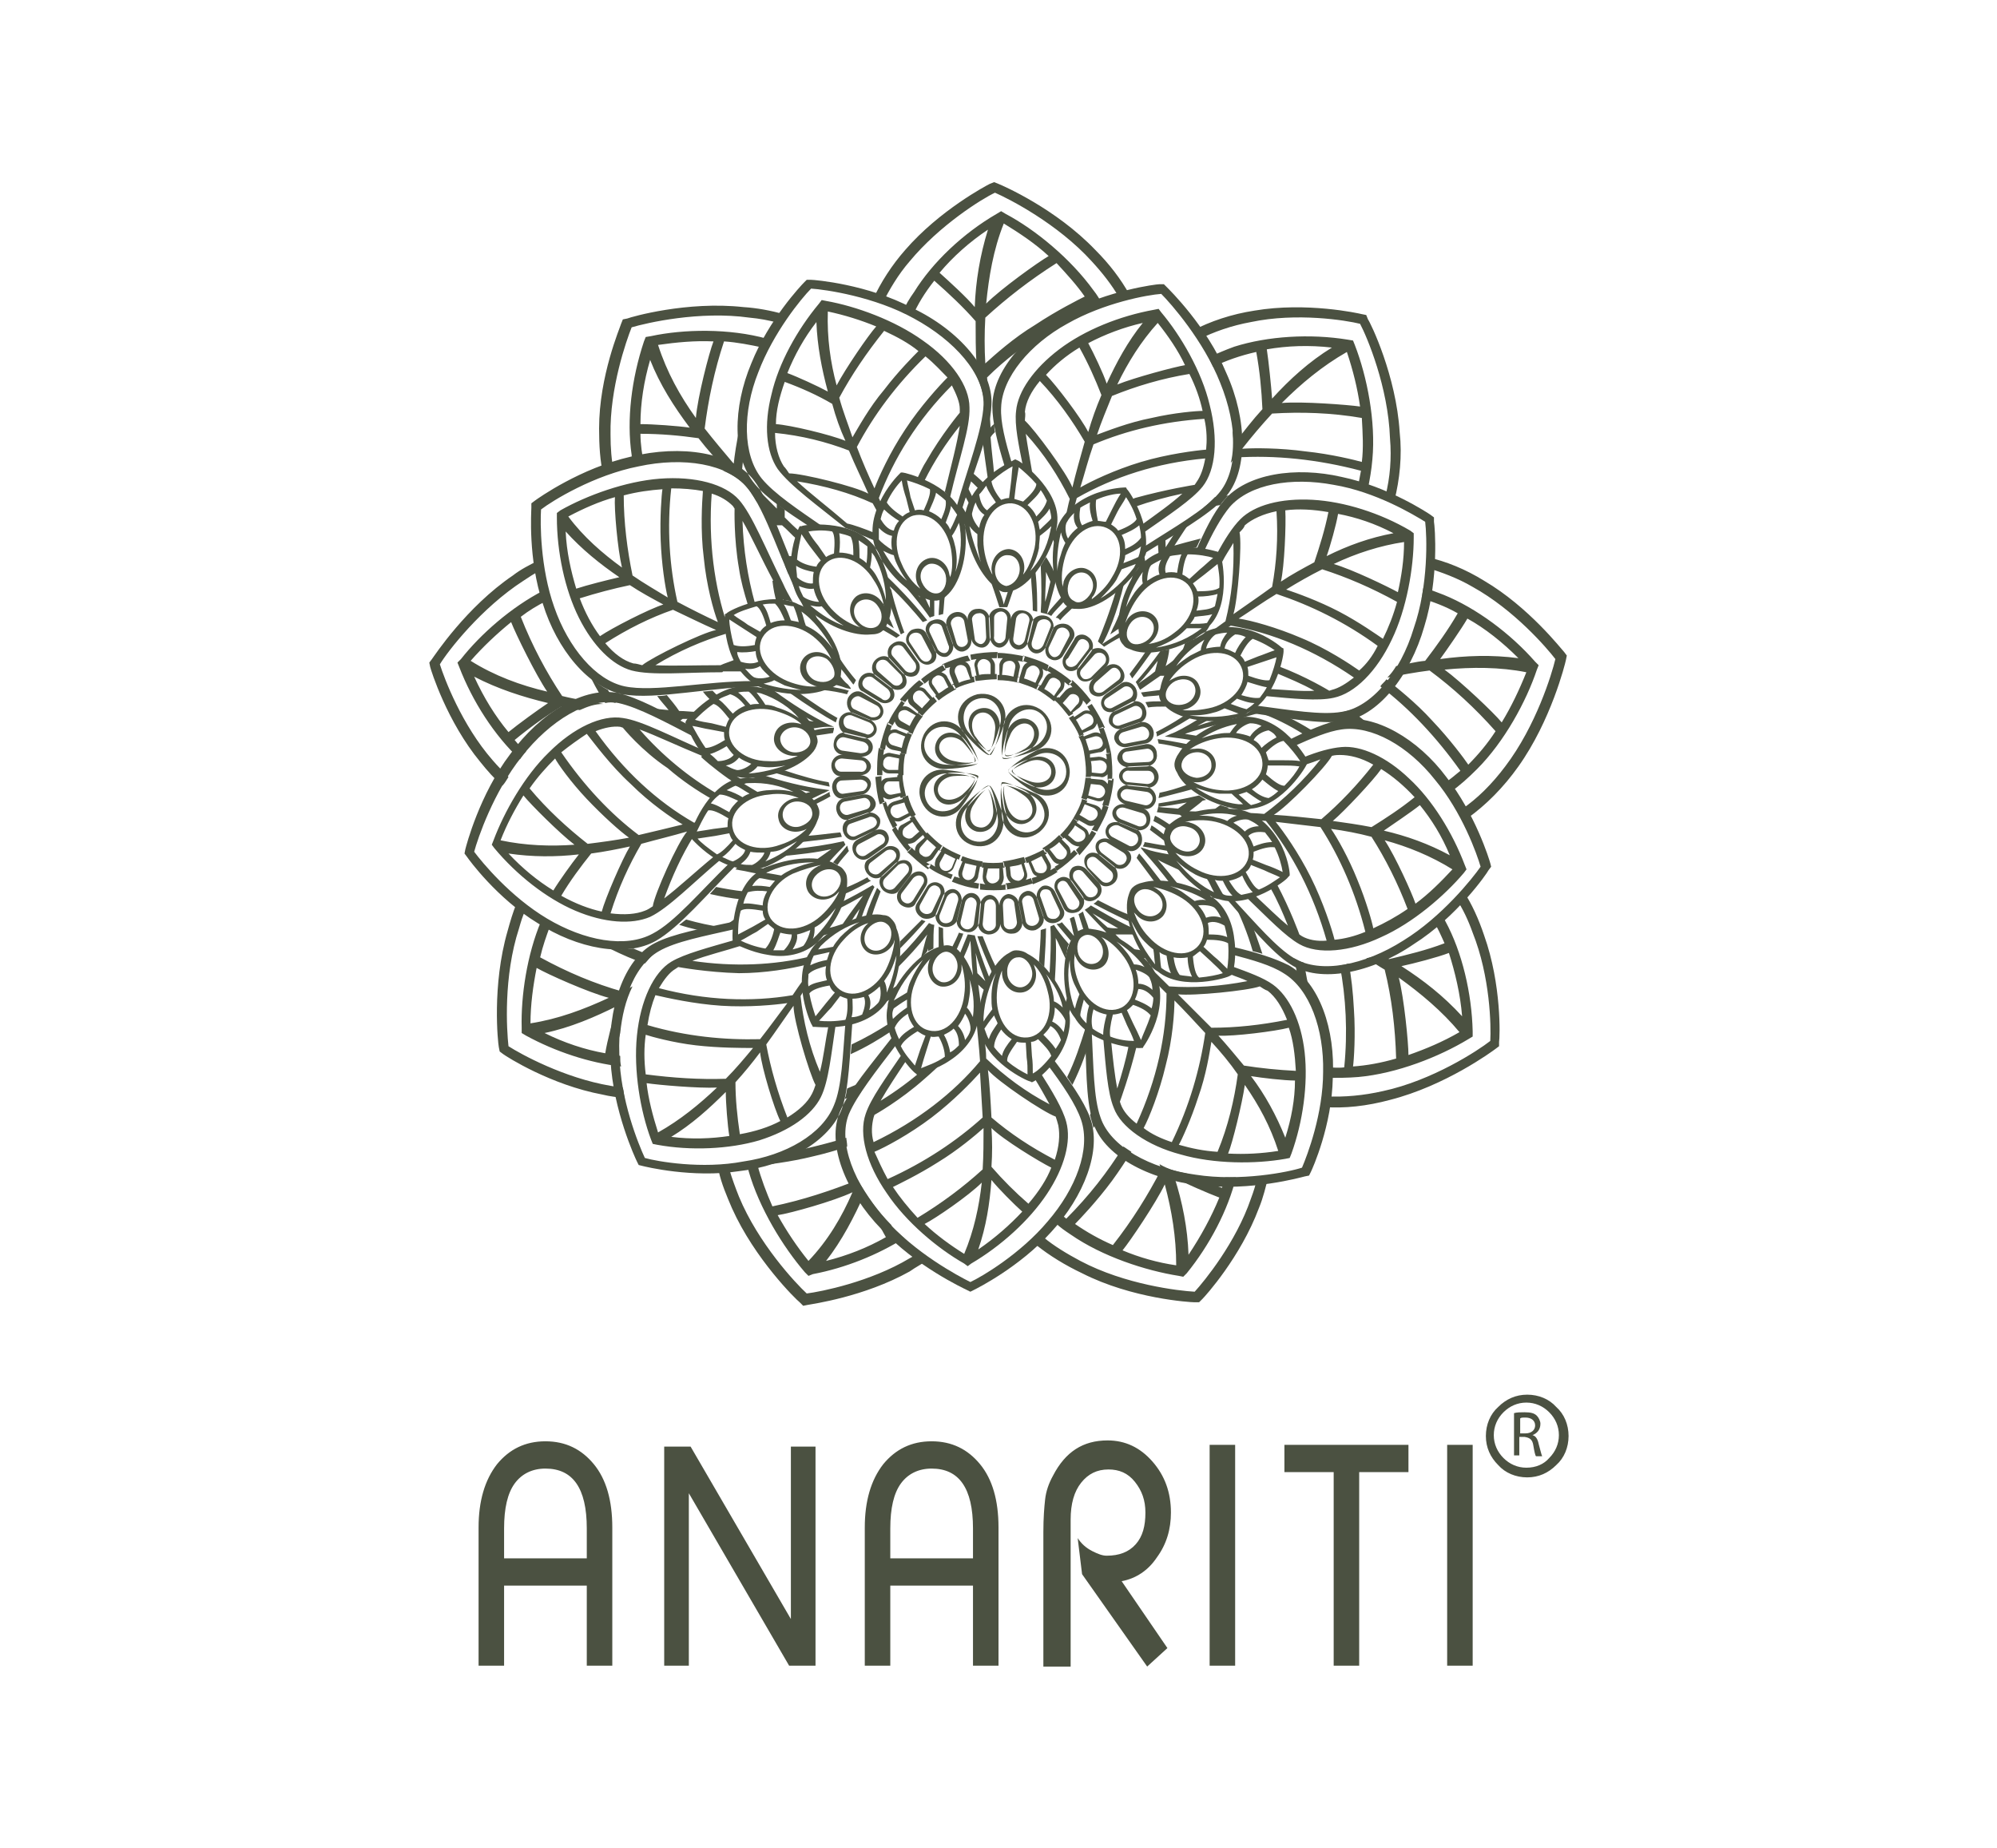
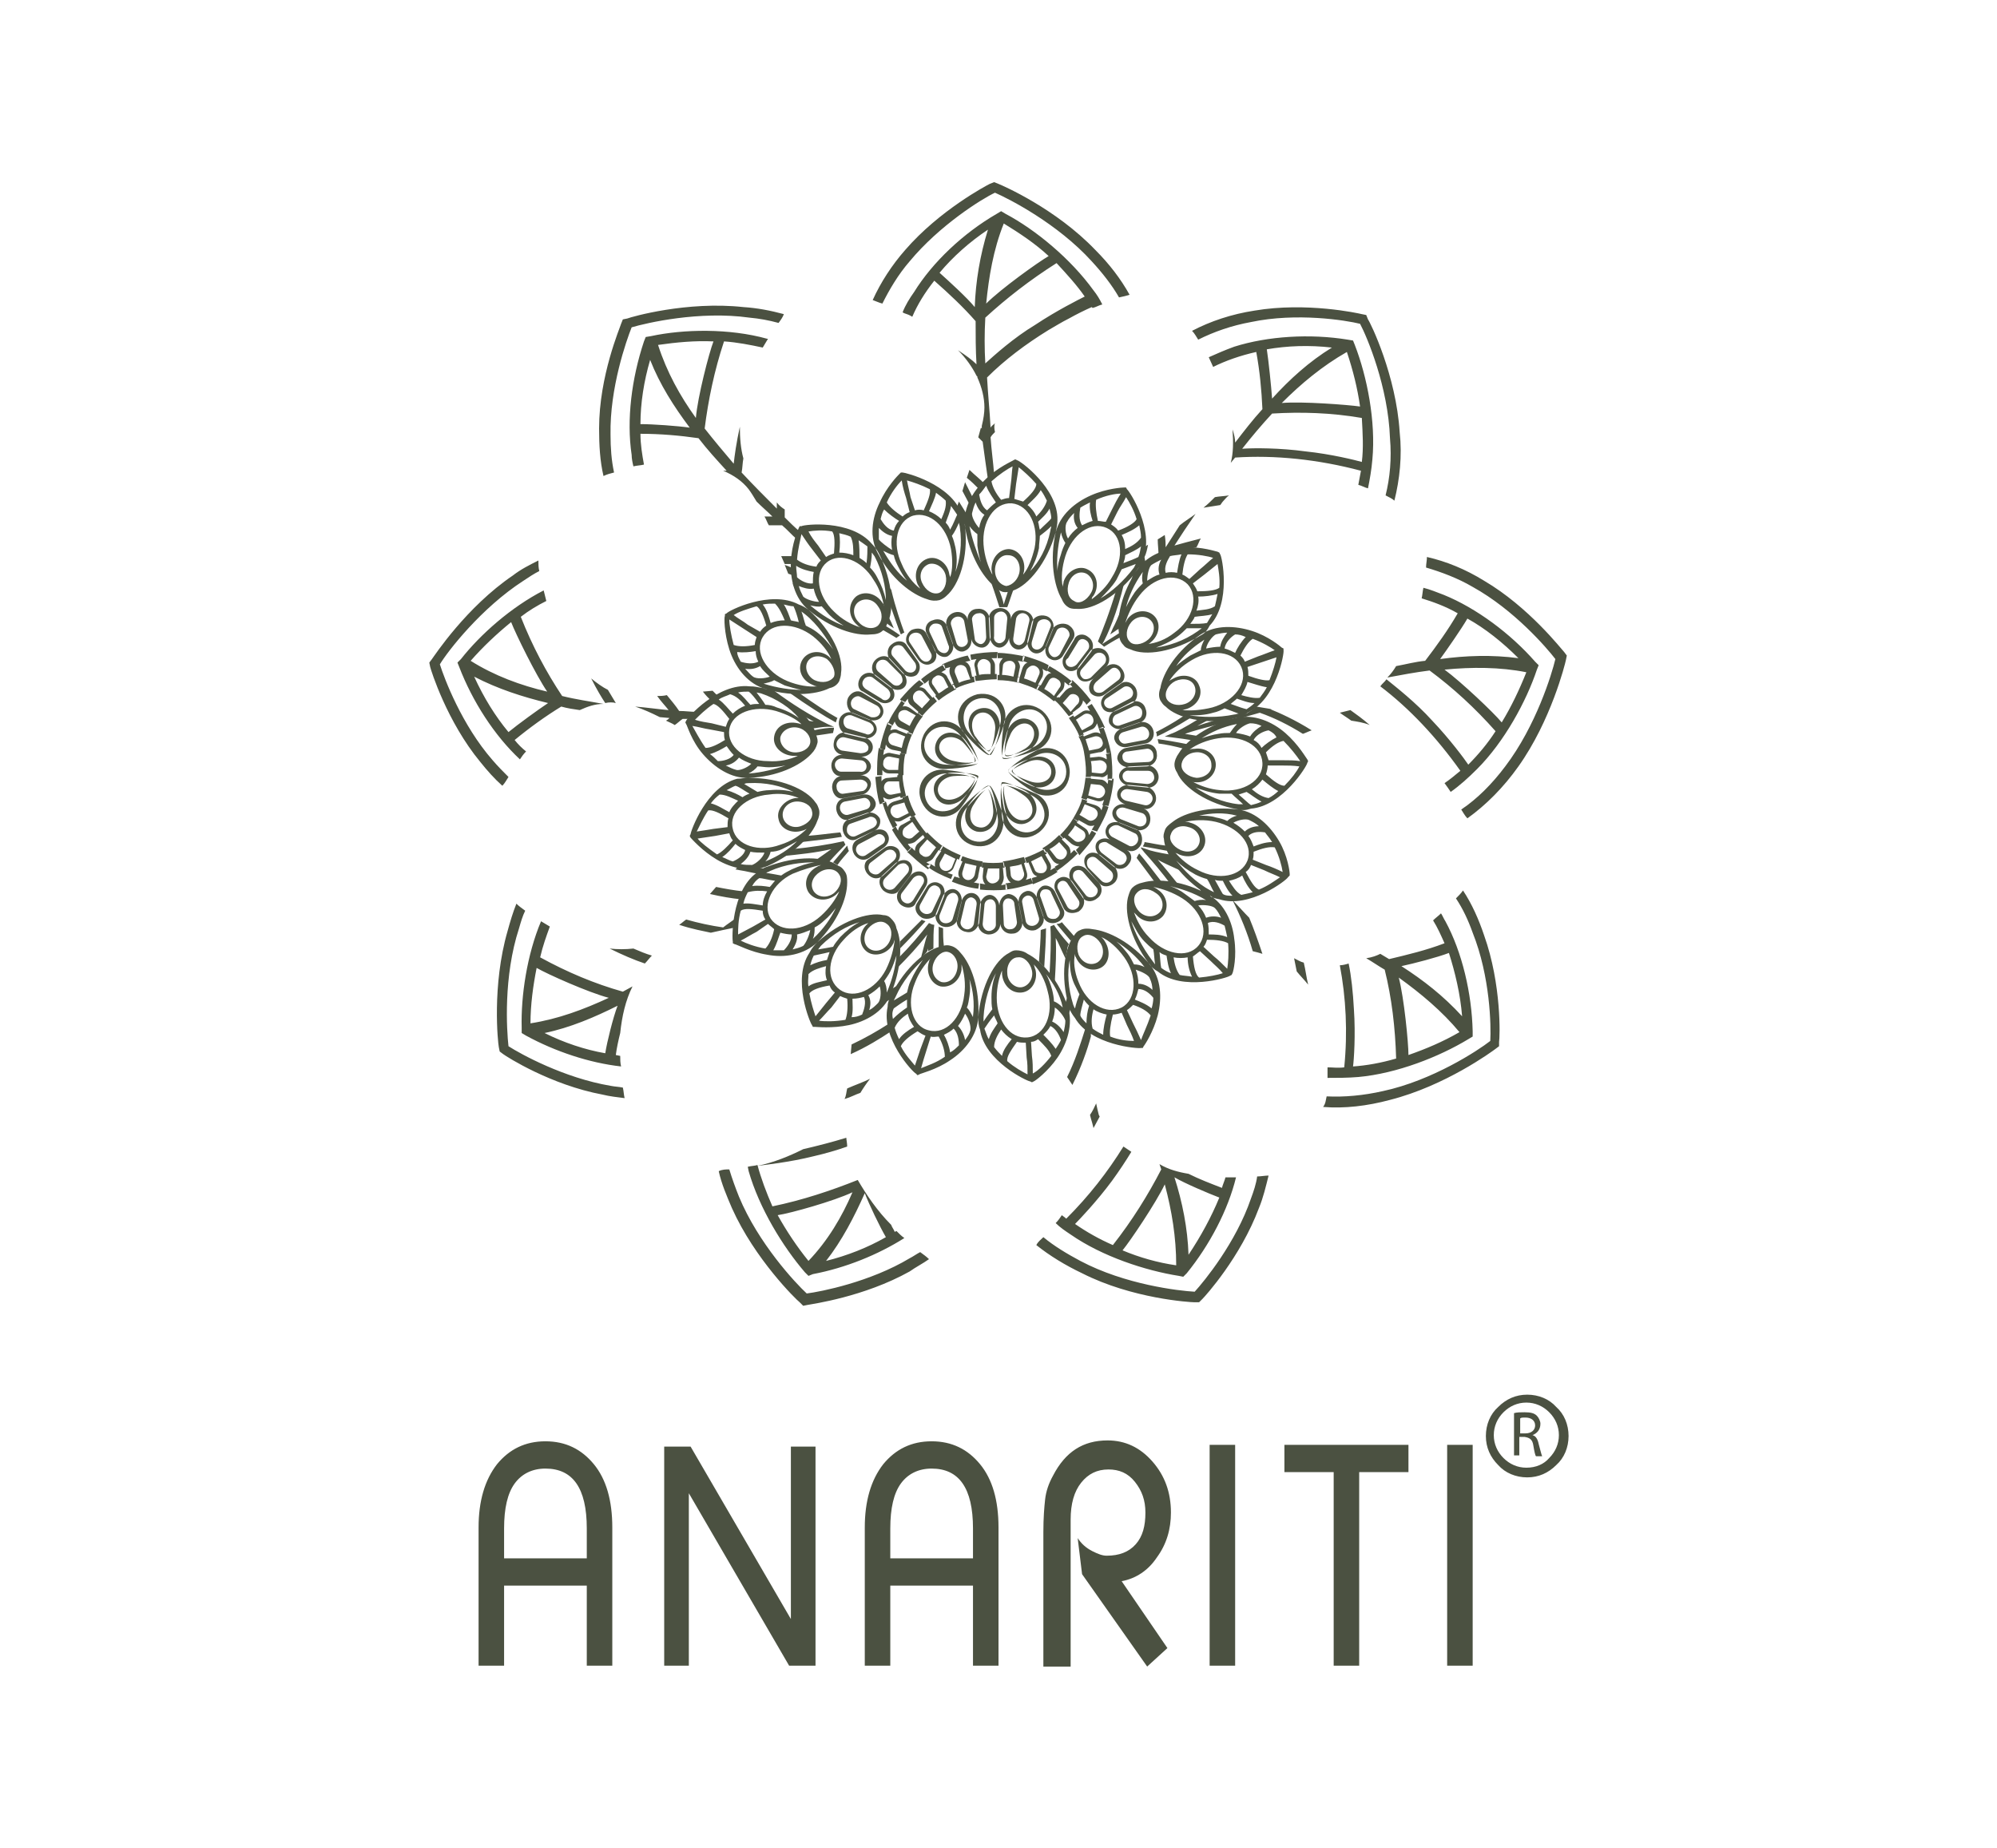
<svg xmlns="http://www.w3.org/2000/svg" version="1.1" id="Layer_1" x="0px" y="0px" viewBox="-85 292 227 210" xml:space="preserve" enable-background="new -85 292 227 210">
  <g>
    <path d="M91.1,457.7c0.7-0.7,1.1-1.6,1.1-2.6v0h0c0-1-0.4-1.9-1.1-2.6l0,0c-0.7-0.7-1.6-1.1-2.6-1.1l0,0   c-1,0-1.9,0.4-2.6,1.1l0,0c-0.7,0.7-1.1,1.6-1.1,2.6c0,1,0.4,1.9,1.1,2.6l0,0c0.7,0.7,1.6,1.1,2.6,1.1   C89.6,458.8,90.5,458.4,91.1,457.7L91.1,457.7z M93.3,455.2c0,1.3-0.5,2.5-1.4,3.3c-0.9,0.9-2,1.4-3.3,1.4c-1.3,0-2.5-0.5-3.3-1.4   h0c-0.9-0.9-1.4-2-1.4-3.3c0-1.3,0.5-2.5,1.4-3.3h0c0.9-0.9,2-1.4,3.3-1.4l0,0c1.3,0,2.5,0.5,3.3,1.4h0   C92.8,452.7,93.3,453.9,93.3,455.2L93.3,455.2L93.3,455.2L93.3,455.2z M87.1,452.6c0.3-0.1,0.8-0.1,1.2-0.1c0.7,0,1.1,0.1,1.4,0.4   c0.2,0.2,0.4,0.6,0.4,0.9c0,0.7-0.4,1.1-0.9,1.3l0,0c0.4,0.1,0.6,0.5,0.7,1c0.2,0.7,0.3,1.2,0.4,1.4h-0.7c-0.1-0.1-0.2-0.6-0.3-1.2   c-0.1-0.7-0.4-0.9-1-1h-0.6v2.1h-0.6V452.6L87.1,452.6z M87.7,454.9h0.7c0.7,0,1.1-0.4,1.1-0.9c0-0.6-0.5-0.9-1.1-0.9   c-0.3,0-0.5,0-0.6,0.1V454.9L87.7,454.9z M-9.5,481.3v-24.9h3L4.9,476v-19.6h2.8v24.9h-3l-11.4-19.6v19.6H-9.5L-9.5,481.3z    M79.5,481.3v-25.1h2.9v25.1H79.5L79.5,481.3z M66.6,481.3v-22H61v-3.1h14.1v3.1h-5.6v22H66.6L66.6,481.3z M52.5,481.3v-25.1h2.9   v25.1H52.5L52.5,481.3z M33.6,481.3v-15.2c0-1.6,0.1-2.8,0.2-3.7c0.1-0.9,0.4-1.8,0.9-2.7c1.4-2.7,3.4-4,6.2-4c2,0,3.7,0.8,5.1,2.4   c1.4,1.6,2.1,3.5,2.1,5.8c0,1.9-0.5,3.6-1.6,5.1c-1,1.5-2.4,2.4-4,2.7l5.2,7.6l-2.3,2.1L38,470.9l-0.5-4.1c0.4,0.6,0.9,1.1,1.7,1.5   c0.6,0.3,1.1,0.5,1.6,0.5c1.4,0,2.5-0.4,3.3-1.3c0.8-0.9,1.1-2.1,1.1-3.6c0-1.4-0.4-2.5-1.2-3.5c-0.8-1-1.8-1.4-3-1.4   c-1.3,0-2.3,0.5-3.1,1.5c-0.8,1-1.2,2.4-1.2,4.2v16.7H33.6L33.6,481.3z M25.6,481.3v-9.1h-9.4v9.1h-2.9v-15.7c0-3,0.7-5.4,2.1-7.2   c1.4-1.7,3.2-2.6,5.5-2.6c2.3,0,4.1,0.9,5.5,2.6c1.4,1.7,2.1,4.1,2.1,7.2v15.7H25.6L25.6,481.3z M20.9,458.9   c-1.5,0-2.7,0.6-3.5,1.7c-0.8,1.1-1.2,2.8-1.2,5.1v3.4h9.4v-3.4C25.6,461.1,24,458.9,20.9,458.9L20.9,458.9z M-18.3,481.3v-9.1   h-9.4v9.1h-2.9v-15.7c0-3,0.7-5.4,2.1-7.2c1.4-1.7,3.2-2.6,5.5-2.6c2.3,0,4.1,0.9,5.5,2.6c1.4,1.7,2.1,4.1,2.1,7.2l0,15.7H-18.3   L-18.3,481.3z M-23,458.9c-1.5,0-2.7,0.6-3.5,1.7c-0.8,1.1-1.2,2.8-1.2,5.1v3.4h9.4v-3.4C-18.3,461.1-19.9,458.9-23,458.9   L-23,458.9z" fill-rule="evenodd" clip-rule="evenodd" fill="#4B5141" />
    <path d="M11.3,415.7c0.9-0.4,1.8-0.7,2.6-1.1c-0.4,0.5-0.8,1.1-1.1,1.6c-0.6,0.2-1.1,0.5-1.8,0.7   C11.2,416.5,11.2,416.1,11.3,415.7L11.3,415.7z M16.3,409.2c-1.2,0.8-2.8,1.8-4.6,2.6l0.1-1.1c1.5-0.7,2.9-1.5,4.3-2.4   C16.2,408.6,16.2,408.9,16.3,409.2L16.3,409.2z M16.3,405.5c-0.3,0.2-0.7,0.4-1.1,0.6c0.4-0.4,0.7-0.8,0.9-1.3l0.1-0.3   c0.3-0.2,0.5-0.3,0.8-0.5c-0.2,0.3-0.3,0.6-0.5,0.9C16.4,405.2,16.3,405.4,16.3,405.5L16.3,405.5z M19.7,400.8   c0.3-1.1,0.5-2,0.7-2.6c-1,1.3-2.2,2.6-3.5,3.9c0.1-0.4,0.2-0.8,0.2-1.2c1.3-1.3,2.5-2.7,3.5-4c0.2,0.1,0.4,0.2,0.6,0.2   c-0.1,0.6-0.1,1.6-0.1,2.7c-0.2,0.1-0.4,0.2-0.6,0.3l0-0.3l-0.1,0.3C20.2,400.4,20,400.6,19.7,400.8L19.7,400.8z M16.3,431.2   c0.1,0.3,0.3,0.5,0.4,0.8l0.2-0.1c0.3,0.3,0.6,0.6,0.9,0.8c-3,1.9-6.7,3.4-10.4,4.1L6.9,437l-0.4-0.4c-2.5-2.9-5.2-7.3-6.4-11.5   L0,424.6c0.4-0.1,0.8-0.1,1.1-0.2c0.4,1.5,1,3.1,1.7,4.7c3.4-0.7,6.7-1.8,9.7-3C13.5,427.8,14.7,429.6,16.3,431.2L16.3,431.2z    M15.7,432.6c-0.7-1.2-1.9-3.7-2.4-5c-1.2,2.7-2.6,5.4-4.4,7.7C11.3,434.7,13.6,433.8,15.7,432.6L15.7,432.6z M11.9,427.5   c-2.1,1-7.1,2.4-8.5,2.6c1,1.8,2.2,3.6,3.5,5.2C9.1,433,10.7,430.3,11.9,427.5L11.9,427.5z M11.3,422.3c-1.1,0.4-2.5,0.8-3.8,1.1   c-2.8,0.7-5.7,1-6.4,1.1c1.9-0.4,3.6-1.1,5.2-1.9c1.7-0.4,3.3-0.8,4.9-1.3C11.2,421.5,11.3,421.9,11.3,422.3L11.3,422.3z    M20.2,396.7c-0.8,0.9-1.8,2-2.9,3.1c0-0.3,0-0.6,0-0.8c0.9-0.9,1.8-1.8,2.5-2.5C19.8,396.6,20,396.6,20.2,396.7L20.2,396.7z    M22.2,397.5c0,0.6,0,1.3,0.1,2.1c-0.2,0-0.4,0.1-0.6,0.1c0-0.9,0-1.7,0-2.4C21.8,397.4,22,397.4,22.2,397.5L22.2,397.5z    M-2.1,424.9c0.3,1,0.7,2.1,1.1,3.1c2.2,5.3,6.4,9.8,7.7,11c1.6-0.2,7.2-1.3,11.7-4c0.4-0.2,0.8-0.5,1.2-0.7c0.4,0.3,0.7,0.5,1,0.8   c-0.7,0.5-1.5,0.9-2.2,1.4c-5.2,2.9-11.1,3.7-11.6,3.8l-0.5,0.1l-0.4-0.4c-0.4-0.3-5.1-4.9-7.7-10.7c-0.6-1.4-1.2-2.8-1.5-4.2   C-2.9,424.9-2.5,424.9-2.1,424.9L-2.1,424.9z M-7,396.5c1.4,0.4,2.8,0.7,4.2,0.9c0.5-0.4,1-0.7,1.5-1.1c-0.1,0.4-0.1,0.8-0.1,1.1   l0,0c-1,0.2-1.9,0.4-2.8,0.6c-0.9-0.2-2.1-0.4-3.6-0.9C-7.6,397-7.3,396.7-7,396.5L-7,396.5z M-0.8,394.2c-1-0.1-2.2-0.3-3.5-0.6   l0.7-0.8c1,0.2,2.1,0.4,3.1,0.5C-0.6,393.6-0.7,393.9-0.8,394.2L-0.8,394.2z M1.2,391.3c-0.7-0.1-1.4-0.3-2.1-0.4l-0.5-0.1l0.3-0.3   c0.8,0.2,1.6,0.2,2.4,0.1c0.3,0.1,0.7,0.1,1,0.2C1.9,390.8,1.5,391,1.2,391.3L1.2,391.3z M7.8,389.7c0.7-0.5,1.3-0.9,1.7-1.2   c-1.7,0.4-3.6,0.6-5.6,0.8c0.4-0.3,0.8-0.5,1.2-0.8c2-0.2,4-0.5,5.8-0.9l0,0l0.2,0.4l0,0c-0.4,0.4-1.1,1.1-1.9,2   C8.8,389.8,8.3,389.7,7.8,389.7L7.8,389.7z M-14.5,409.4c-0.2,0.8-0.4,1.7-0.5,2.5l0.5,0.1c0,0.4,0,0.8,0.1,1.2l0,0   c-3.6-0.4-7.5-1.7-10.8-3.5l-0.5-0.3l0-0.6c-0.1-3.6,0.6-8.3,2.2-12.1c0.3,0.2,0.7,0.4,1,0.6c-0.4,1.1-0.8,2.2-1.1,3.5   c3.1,1.7,6.2,3,9.4,3.9c0.4-0.2,0.7-0.4,1.1-0.6C-13.9,405.7-14.3,407.5-14.5,409.4L-14.5,409.4z M-16.2,411.7   c0.2-1.3,0.9-4.1,1.4-5.4c-2.6,1.3-5.4,2.5-8.3,3.1C-20.9,410.5-18.5,411.3-16.2,411.7L-16.2,411.7z M-15.8,405.4   c-2.3-0.6-7-2.7-8.2-3.4c-0.4,2-0.7,4.2-0.7,6.3C-21.5,407.8-18.6,406.7-15.8,405.4L-15.8,405.4z M-11.7,401.5   c-1.2-0.4-2.6-1-4-1.7c0.9,0.1,1.8,0.1,2.7,0c0.7,0.3,1.4,0.6,2.1,0.8C-11.2,400.9-11.4,401.2-11.7,401.5L-11.7,401.5z M10.7,387.1   c-1.2,0.2-2.8,0.4-4.6,0.6c0.2-0.2,0.4-0.5,0.6-0.7c1.4-0.1,2.7-0.3,3.8-0.4C10.6,386.7,10.6,386.9,10.7,387.1L10.7,387.1z    M11.5,388.7c-0.4,0.5-0.9,1-1.3,1.6c-0.2-0.1-0.3-0.2-0.5-0.3c0.6-0.7,1.1-1.3,1.6-1.9C11.4,388.4,11.4,388.6,11.5,388.7   L11.5,388.7z M-25.3,395.5c-0.3,0.6-0.5,1.3-0.7,2c-1.8,5.5-1.4,11.6-1.2,13.4c1.4,0.9,6.3,3.6,11.6,4.5c0.5,0.1,0.9,0.1,1.4,0.2   c0.1,0.4,0.1,0.8,0.2,1.2c-0.8-0.1-1.7-0.2-2.5-0.4c-5.9-1.1-10.9-4.3-11.3-4.6l-0.4-0.3l-0.1-0.5c-0.1-0.5-0.8-7,1-13.2   c0.3-1.1,0.6-2.1,1-3.1C-26,395-25.7,395.2-25.3,395.5L-25.3,395.5z M-9.2,371c0.5,0.6,1,1.2,1.4,1.8c0.7,0,1.3,0.1,2,0.1   c-0.3,0.3-0.6,0.6-0.7,0.8l-0.9,0c-0.3,0.2-0.6,0.5-0.9,0.7c-0.3-0.2-0.6-0.3-1-0.5c0.2-0.1,0.3-0.2,0.4-0.3l-1.1-0.1   c-1-0.5-1.9-0.9-2.8-1.2c1.3,0.1,2.6,0.3,3.8,0.4c-0.3-0.4-0.8-0.9-1.3-1.6C-10,371.1-9.6,371.1-9.2,371L-9.2,371z M-4.2,371.6   c-0.3-0.3-0.6-0.6-0.9-1l1.1-0.1c0.2,0.2,0.4,0.4,0.6,0.6c-0.2,0.1-0.4,0.2-0.6,0.4L-4.2,371.6L-4.2,371.6z M-1.2,370.3L-1.2,370.3   L-1.2,370.3L-1.2,370.3L-1.2,370.3z M6.8,373.9l0.7,0.1c-0.4-0.2-0.9-0.5-1.3-0.7c-1-1-2.4-1.9-4.1-2.6l-0.6-0.4c0.3,0,0.5,0,0.8,0   c0.2,0.1,0.4,0.1,0.7,0.2c2,1.5,4.1,2.8,6.1,3.8l0.7,0.3L9,374.6c-0.4,0-1,0.1-1.7,0.2C7.2,374.5,7,374.2,6.8,373.9L6.8,373.9z    M-19.1,372.7c-0.7-0.1-1.4-0.2-2.1-0.4c-1.8,1.1-3.6,2.4-5.3,3.8c0.4,0.5,0.8,0.9,1.3,1.3c-0.3,0.3-0.5,0.6-0.7,0.9   c-2.9-2.7-5.4-6.6-6.9-10.5l-0.2-0.5l0.4-0.4c2.2-2.8,5.7-5.9,9.4-7.8c0.1,0.4,0.2,0.8,0.3,1.2c-1,0.5-2,1.1-2.9,1.8   c1.3,3.3,2.9,6.3,4.7,9c1.6,0.4,3.1,0.6,4.7,0.9C-17.4,372-18.2,372.3-19.1,372.7L-19.1,372.7z M-27.2,375.2   c1.1-0.9,3.3-2.5,4.5-3.3c-2.9-0.7-5.7-1.6-8.4-3C-30,371.3-28.7,373.4-27.2,375.2L-27.2,375.2z M-22.8,370.6   c-1.3-1.9-3.6-6.6-4.1-7.9c-1.6,1.3-3.2,2.8-4.6,4.4C-28.8,368.8-25.8,369.9-22.8,370.6L-22.8,370.6z M-16.2,371.9   c-0.4-0.6-1-1.6-1.6-2.8c0.6,0.5,1.3,1,1.9,1.3c0.3,0.5,0.6,1,0.9,1.5C-15.3,371.8-15.8,371.8-16.2,371.9L-16.2,371.9z M10,374.1   c-1.3-0.7-3.2-1.9-5.3-3.4c0.4,0,0.8,0.1,1.2,0.1c1.7,1.2,3.2,2.2,4.3,2.8C10.1,373.7,10.1,373.9,10,374.1L10,374.1z M9.7,375.3   c-0.6,0.1-1.3,0.2-2,0.3c0-0.2-0.1-0.4-0.2-0.6c0.9-0.2,1.7-0.3,2.3-0.3C9.8,375,9.7,375.1,9.7,375.3L9.7,375.3z M-23.7,356.9   c-0.6,0.3-1.2,0.7-1.8,1.1c-4.8,3.1-8.6,8-9.5,9.5c0.5,1.6,2.5,6.9,6,10.9c0.6,0.7,1.2,1.3,1.8,1.9c-0.2,0.3-0.4,0.7-0.7,1   c-0.9-0.8-1.7-1.7-2.5-2.7c-3.8-4.6-5.6-10.4-5.7-10.8l-0.1-0.5l0.3-0.4c0.3-0.4,3.9-5.9,9.2-9.5c0.9-0.7,1.9-1.2,2.9-1.7   C-23.8,356.1-23.8,356.5-23.7,356.9L-23.7,356.9z M17.4,364.1c-0.3-0.7-0.7-1.9-1.2-3.3c0-0.6,0-1.3-0.2-2.1l0.3,0.3   c0.5,2.1,1.1,3.8,1.5,4.9C17.7,363.9,17.6,364,17.4,364.1L17.4,364.1z M16.9,364.5c-0.5-0.3-1-0.6-1.7-1l0,0   c0.1-0.1,0.3-0.3,0.4-0.4c0.7,0.4,1.3,0.8,1.7,1.1C17.2,364.3,17,364.4,16.9,364.5L16.9,364.5z M5.7,359.3l-0.2-0.1   c-0.1-0.3-0.3-0.6-0.4-0.9l0.3,0.1C5.5,358.7,5.6,359,5.7,359.3L5.7,359.3z M3.5,328.7c-1.1-0.3-2.2-0.5-3.3-0.6   c-5.7-0.8-11.7,0.6-13.4,1.1c-0.6,1.5-2.5,6.9-2.4,12.2c0,1.5,0.1,2.9,0.4,4.3c-0.4,0.1-0.8,0.2-1.2,0.4c-0.4-1.7-0.5-3.5-0.5-5.4   c0-6,2.4-11.5,2.5-11.9l0.2-0.5l0.5-0.1c0.5-0.2,6.8-2,13.2-1.3c1.6,0.1,3.1,0.4,4.6,0.8C4,328,3.8,328.3,3.5,328.7L3.5,328.7z    M4.2,349.9c0,0.3,0,0.6,0,0.9c0.6,0.6,1.1,1.1,1.7,1.6c-0.1,0.2-0.2,0.5-0.3,0.9c-0.6-0.5-1.1-1.1-1.7-1.6c-0.5,0-1,0-1.5,0   c-0.2-0.3-0.3-0.7-0.5-1c0.4,0,0.7,0,0.9,0c-0.6-0.6-1.2-1.1-1.8-1.7c-0.3-0.5-0.6-1-0.9-1.4c-0.7-0.9-1.7-1.6-2.9-2.1   c0.1,0,0.2,0,0.4,0c-1.1-1.2-2.2-2.4-3.2-3.7c-2.1-0.3-4.3-0.5-6.6-0.5c0,1.2,0.2,2.4,0.4,3.5c-0.4,0.1-0.8,0.1-1.2,0.2   c-0.1-0.4-0.2-0.9-0.2-1.3c-0.6-4,0-8.7,1.4-12.9l0.2-0.5l0.6-0.1c3.7-0.8,8.9-0.9,13.2,0.3l0.1,0c-0.2,0.3-0.4,0.7-0.6,1   c-1.4-0.3-2.9-0.6-4.4-0.7c-1.1,3.3-1.8,6.7-2.2,9.9c1.1,1.4,2.2,2.7,3.3,4c0.1-0.9,0.3-2.4,0.7-4.2c0,1.3,0.1,2.5,0.4,3.6   c-0.1,0.5-0.1,1.1-0.2,1.6c1.3,1.4,2.7,2.8,4,4.1c0-0.2,0-0.4,0-0.7C3.6,349.5,3.9,349.7,4.2,349.9L4.2,349.9z M16,362.1   c0.1,0.2,0.2,0.4,0.3,0.6l0.3,0.7L16,363l-0.2-0.2C15.9,362.6,16,362.3,16,362.1L16,362.1z M5.2,357.4l-0.6-0.2l-0.4-1   c0.3,0.1,0.6,0.2,0.9,0.4C5.2,356.8,5.2,357.1,5.2,357.4L5.2,357.4z M5.2,356.1c-0.3,0-0.6,0-1,0l-0.4-0.9c0.5,0,0.9,0,1.4,0   c0,0.1,0,0.3,0,0.4C5.2,355.8,5.2,355.9,5.2,356.1L5.2,356.1z M-12.2,340.2c1.4,0,4.2,0.2,5.6,0.4c-1.8-2.4-3.4-4.9-4.5-7.7   C-11.8,335.3-12.2,337.8-12.2,340.2L-12.2,340.2z M-5.9,339.5c0.2-2.4,1.5-7.4,2-8.7c-2.1-0.1-4.2,0.1-6.3,0.4   C-9.2,334.3-7.7,337-5.9,339.5L-5.9,339.5z M29.1,360.7c0.1-0.4,0.3-0.9,0.5-1.6c0.2,0,0.4,0,0.6-0.1c-0.3,0.8-0.5,1.5-0.7,2   c-0.3,0-0.5,0-0.8,0l-0.1,0c-0.2-0.6-0.5-1.6-0.9-2.7c0.3,0.2,0.5,0.4,0.8,0.6C28.8,359.6,29,360.2,29.1,360.7L29.1,360.7z    M25,352.2c-0.2-0.4-0.5-0.8-0.7-1.2c-0.1-0.4-0.3-0.8-0.6-1.2L24,349c0.3,0.5,0.7,1.1,1,1.6c-0.1,0.4-0.1,0.8,0,1.2L25,352.2   L25,352.2z M42.2,325.8c-0.8-1.4-1.9-2.8-3.1-4.1c-3.9-4.3-9.4-7.1-11-7.8c-1.5,0.7-6.3,3.7-9.7,7.8c-1.3,1.5-2.3,3.2-3.1,4.8   c-0.4-0.1-0.8-0.3-1.1-0.4c0.9-2,2.2-4,3.7-5.7c3.9-4.5,9.2-7.3,9.6-7.5l0.5-0.2l0.5,0.2c0.5,0.2,6.5,2.8,11,7.5   c1.6,1.6,2.9,3.3,3.9,5.1C43.1,325.6,42.7,325.7,42.2,325.8L42.2,325.8z M28.1,341.1c-0.2,0.2-0.4,0.4-0.5,0.6   c0.1,1.5,0.3,2.8,0.4,4.2c-0.2,0.2-0.5,0.4-0.7,0.6l0,0c-0.2-1.4-0.4-2.8-0.6-4.3c-0.2-0.2-0.3-0.3-0.5-0.5   c0.1-0.4,0.2-0.7,0.3-1.1l0.1,0.1l0-0.3c0.2-0.8,0.3-1.5,0.3-2.1c0-1.1-0.3-2.3-0.8-3.4l0-0.1l-0.1-0.1c-0.5-1-1.2-2-2.1-2.9   c0.9,0.6,1.6,1.1,2.1,1.6c-0.1-1.6-0.1-3.3-0.1-4.9c-1.4-1.6-3-3.1-4.7-4.6c-1.1,1.4-1.9,2.7-2.5,4.1c-0.3-0.2-0.6-0.3-0.9-0.4   l-0.2-0.1c0.3-0.8,0.8-1.6,1.3-2.3c2.1-3.4,5.6-6.7,9.4-8.9l0.5-0.3l0.5,0.3c3.4,1.8,7.4,5.1,10,8.7c0.4,0.5,0.7,1,1,1.6   c-0.4,0.1-0.7,0.3-1.1,0.4l-0.1-0.1c-0.9,0.4-1.7,0.8-2.6,1.3c-0.8,0.4-1.6,0.9-2.3,1.3c-2.6,1.6-5,3.4-7,5.4   c0.1,1.9,0.3,3.8,0.4,5.7c0.1-0.2,0.3-0.3,0.5-0.5C28,340.3,28,340.7,28.1,341.1L28.1,341.1z M29.1,359l-0.1,0.3l-0.1-0.4   C29,358.9,29,358.9,29.1,359L29.1,359z M25.3,349.5c-0.3-0.6-0.6-1.1-0.9-1.7l0.3-1c0.3,0.6,0.6,1.2,0.9,1.8   C25.5,348.9,25.4,349.2,25.3,349.5L25.3,349.5z M26.3,347.6c-0.5-0.5-0.9-0.9-1.4-1.3l0.3-0.9c0.6,0.6,1.3,1.1,1.7,1.6   C26.7,347.1,26.5,347.4,26.3,347.6L26.3,347.6z M21.8,323c1,0.9,3.1,2.8,4,3.9c0.1-2.9,0.6-5.9,1.5-8.8   C25.2,319.5,23.3,321.2,21.8,323L21.8,323z M27.1,326.5c1.7-1.7,5.9-4.7,7.1-5.4c-1.5-1.4-3.3-2.6-5.1-3.7   C27.9,320.4,27.4,323.5,27.1,326.5L27.1,326.5z M27,328.1c-0.1,1.8-0.1,3.5,0,5.2c1-0.9,3.2-2.9,5.7-4.4c2.4-1.6,5-2.9,5.6-3.2   c-0.9-1.3-2-2.5-3.2-3.8C32.1,323.8,29.4,325.9,27,328.1L27,328.1z M40.3,365.2c0.4-0.3,1.1-0.7,2-1.3c0,0.2,0.1,0.4,0.1,0.5   c-0.8,0.4-1.4,0.8-1.9,1.1c-0.2-0.2-0.5-0.4-0.7-0.6c0.5-1.2,1.3-3.2,2.1-5.9c0.3-0.3,0.6-0.5,0.9-0.8   C42,361.6,40.9,364.2,40.3,365.2L40.3,365.2z M72.5,348.3c0.5-2,0.7-4.2,0.5-6.5c-0.2-5.8-2.6-11.5-3.4-13   c-1.6-0.4-7.2-1.3-12.4-0.2c-2.2,0.4-4.2,1.1-6,2c-0.2-0.3-0.4-0.7-0.7-1c2.1-1.1,4.5-1.9,7.1-2.3c5.9-1,11.8,0.3,12.2,0.4l0.5,0.1   l0.2,0.5c0.3,0.4,3.2,6.4,3.6,12.8c0.3,2.7,0,5.4-0.6,7.8C73.3,348.7,72.9,348.5,72.5,348.3L72.5,348.3z M53.7,349.4   c-0.6,0.1-1.3,0.2-1.9,0.3c0.5-0.4,0.9-0.8,1.3-1.2c0.5-0.1,1-0.1,1.6-0.2c-0.3,0.2-0.5,0.5-0.7,0.7   C53.9,349.1,53.8,349.3,53.7,349.4L53.7,349.4z M50.9,350.4c-0.9,1.3-1.7,2.5-2.4,3.6c0.7-0.2,1.8-0.5,3-0.8   c-0.2,0.3-0.3,0.7-0.5,1c-0.6,0.1-1.3,0.3-1.9,0.5c-0.8,0.1-1.7,0.3-2.4,0.6c0-0.7-0.1-1.4-0.1-2l0.8-0.5c0.1,0.6,0.1,1.1,0.1,1.4   l1.6-2.5C49.7,351.2,50.4,350.8,50.9,350.4L50.9,350.4z M42.3,363.4c-0.2,0.1-0.4,0.2-0.5,0.3l-0.6,0.4l0.3-0.7   c0.5-0.9,1.4-3.2,2.3-6.1c0.2-0.2,0.3-0.4,0.5-0.6c0.5-0.8,0.8-1.6,0.9-2.6l0.3-0.2c-0.1,0.5-0.2,1-0.4,1.4c0,0.2,0.1,0.5,0.2,0.9   c-0.2,0.2-0.4,0.5-0.6,0.7C43,359.3,42.2,361.6,42.3,363.4L42.3,363.4z M55.1,340.8c0.2,0.6,0.3,1.1,0.3,1.5c1-1.3,2-2.6,3.1-3.8   c-0.1-2.2-0.3-4.3-0.7-6.5c-1.8,0.4-3.5,1-4.9,1.7c-0.2-0.4-0.3-0.7-0.5-1.1c0.9-0.4,1.8-0.8,2.9-1.2c3.8-1.2,8.6-1.5,12.9-0.8   l0.6,0.1l0.2,0.5c1.4,3.6,2.4,8.7,2,13c-0.1,1.2-0.3,2.3-0.5,3.3c-0.4-0.1-0.7-0.3-1.1-0.4c0.1-0.5,0.2-1.1,0.3-1.6   c-4.9-1.3-9.8-1.8-14.3-1.5l-0.5,0.6C55.2,343.5,55.2,342.2,55.1,340.8L55.1,340.8z M59,331.7c0.2,1.3,0.5,4.2,0.6,5.6   c2-2.2,4.2-4.2,6.8-5.8C63.8,331.2,61.3,331.3,59,331.7L59,331.7z M60.7,337.8c2.3-0.2,7.5,0.2,8.9,0.4c-0.3-2.1-0.8-4.1-1.5-6.2   C65.3,333.6,62.9,335.6,60.7,337.8L60.7,337.8z M59.6,339c-1.2,1.3-2.3,2.6-3.4,4c1.3-0.1,4.3-0.1,7.2,0.3c2.9,0.3,5.7,1,6.4,1.2   c0.2-1.6,0.1-3.2,0-5C66.3,338.9,62.9,338.8,59.6,339L59.6,339z M46.6,376c0.8,0.1,2,0.3,3.5,0.6c-0.2,0.2-0.3,0.3-0.5,0.5   c-1.1-0.3-2.1-0.5-2.9-0.6C46.7,376.4,46.6,376.2,46.6,376L46.6,376z M46.4,375.2c0.8-0.4,1.9-1,3.1-1.8c0.3,0.1,0.5,0.1,0.8,0.2   c-1.6,1-2.9,1.7-3.8,2.1C46.5,375.5,46.5,375.4,46.4,375.2L46.4,375.2z M81.1,384c1.8-1.2,3.5-2.9,5-4.9c3.5-4.6,5.3-10.5,5.7-12.2   c-1-1.3-4.7-5.6-9.4-8.2c-1.7-1-3.6-1.7-5.3-2.2c0-0.4,0.1-0.8,0.1-1.2c2.2,0.5,4.4,1.4,6.5,2.7c5.1,3,8.8,7.8,9.1,8.1l0.3,0.4   l-0.1,0.5c-0.1,0.5-1.7,6.9-5.4,12.1c-1.7,2.4-3.7,4.4-5.8,5.9C81.5,384.7,81.3,384.3,81.1,384L81.1,384z M68.6,373.9   c-0.4-0.3-0.9-0.6-1.3-0.9c0.4-0.1,0.8-0.2,1.2-0.3c0.7,0.5,1.4,1,2.2,1.7C70,374.1,69.2,374,68.6,373.9L68.6,373.9z M59.6,372.6   l-0.2,0c1,0.4,2.8,1.2,4.7,2.4c-0.3,0.1-0.7,0.3-1,0.4c-1.6-1-3.2-1.8-4.9-2.4c-1.1,0.3-2.1,0.6-3.1,0.9l0.4,0.1   c-0.4,0.1-0.8,0.2-1.2,0.3l-0.4-0.1c-1.9,0.5-3.4,0.9-4.2,1.2c0.6,0.1,1.2,0.2,1.8,0.3c-0.2,0.2-0.5,0.3-0.7,0.5   c-0.9-0.2-1.8-0.3-2.6-0.4l-0.8-0.1l0.7-0.3c0.6-0.2,1.7-0.8,3-1.6c0.4,0,0.7,0.1,1.1,0.1c-0.4,0.2-0.7,0.4-1.1,0.6   c0.6-0.2,1.2-0.4,1.9-0.6c0.8,0,1.6-0.1,2.4-0.3c0.9-0.2,1.7-0.7,2.4-1.3L59.6,372.6L59.6,372.6z M73.7,367.7   c1.1-0.2,2.2-0.5,3.3-0.6c1.3-1.7,2.6-3.5,3.7-5.4c-1.4-0.8-2.8-1.3-4.1-1.7c0.1-0.4,0.1-0.8,0.2-1.2c0.8,0.2,1.5,0.5,2.3,0.8   c3.7,1.5,7.6,4.4,10.4,7.6l0.4,0.4l-0.2,0.5c-1.2,3.6-3.7,8.2-6.8,11.3c-1,1-2,1.9-3,2.6c-0.2-0.3-0.4-0.6-0.7-1   c0.6-0.4,1.2-0.9,1.8-1.4c-2.7-3.8-5.8-7.1-9.1-9.6c0.2-0.3,0.5-0.5,0.7-0.8c1.1,0.9,3.3,2.6,5.2,4.7c2,2.1,3.7,4.4,4.1,5   c1.1-1.1,2.2-2.4,3.1-3.8c-2.3-2.6-4.8-4.9-7.5-6.9c-1.6,0.2-3.2,0.5-4.8,0.8C73.1,368.6,73.4,368.2,73.7,367.7L73.7,367.7z    M81.8,362.3c-0.7,1.2-2.3,3.5-3.1,4.6c2.9-0.4,5.9-0.5,8.9-0.1C85.8,365,83.8,363.4,81.8,362.3L81.8,362.3z M79.2,368.1   c1.9,1.4,5.6,4.9,6.5,6c1.1-1.8,2-3.7,2.8-5.7C85.5,367.8,82.3,367.8,79.2,368.1L79.2,368.1z M44.5,389c0.7,0.8,1.6,2,2.6,3.3   c-0.3,0-0.5,0-0.8,0c-0.8-1.1-1.5-2-2.1-2.8C44.3,389.3,44.4,389.1,44.5,389L44.5,389z M45.1,387.7c0.7,0.1,1.5,0.3,2.4,0.4   c0.1,0.2,0.1,0.4,0.2,0.6c-1.1-0.2-2.1-0.4-2.8-0.5C45,388,45.1,387.9,45.1,387.7L45.1,387.7z M65.8,416.6c2,0.1,4.2-0.1,6.4-0.6   c5.6-1.2,10.8-4.6,12.2-5.7c0.1-1.7,0-7.3-2-12.3c-0.5-1.4-1.1-2.7-1.9-3.9c0.3-0.3,0.6-0.6,0.8-0.9c1,1.5,1.8,3.3,2.4,5.1   c2,5.6,1.8,11.6,1.7,12.1l0,0.5l-0.4,0.3c-0.4,0.3-5.7,4.2-12,5.8c-2.6,0.7-5.2,1-7.6,0.8C65.7,417.4,65.7,417,65.8,416.6   L65.8,416.6z M62.4,402.4c-0.1-0.5-0.2-1-0.3-1.5c0.4,0.2,0.7,0.4,1.1,0.5c0.2,0.8,0.3,1.7,0.5,2.5   C63.3,403.4,62.8,402.9,62.4,402.4L62.4,402.4z M57,396.3c0.5,1.2,1,2.6,1.5,4.1c-0.3-0.1-0.7-0.2-1.1-0.3c-0.6-2.1-1.4-4-2.3-5.8   C55.8,395,56.4,395.7,57,396.3L57,396.3z M52.5,393.6c0.1,0.3,0.2,0.5,0.4,0.8c-0.2-0.2-0.5-0.4-0.7-0.5c-0.2-0.1-0.3-0.2-0.5-0.2   c-0.1-0.3-0.3-0.6-0.4-0.9c0.3,0.3,0.7,0.5,1.1,0.7L52.5,393.6L52.5,393.6z M49.1,390.9c-1.1-0.5-2-0.9-2.5-1.2   c0.8,0.9,1.6,1.9,2.4,2.9c-0.3-0.1-0.7-0.2-1-0.2c-0.9-1.2-1.9-2.4-2.9-3.5l-0.4-0.5l0-0.1l0.6,0.2c0.5,0.2,1.4,0.4,2.6,0.6   c0.1,0.2,0.3,0.5,0.4,0.7l-0.1,0l0.1,0C48.6,390.2,48.8,390.6,49.1,390.9L49.1,390.9z M71.9,400.4c0.3,0.2,0.7,0.4,1,0.6   c2.1-0.5,4.2-1,6.3-1.8c-0.4-0.9-0.8-1.8-1.3-2.6c0.3-0.3,0.6-0.5,0.9-0.8c0.2,0.3,0.3,0.6,0.5,0.9c1.9,3.5,3,8.2,3.1,12.5l0,0.6   l-0.5,0.3c-3.3,2-8.1,3.9-12.5,4.3c-1.2,0.1-2.4,0.1-3.5,0.1c0-0.4,0-0.8,0-1.2c0.6,0,1.2,0.1,1.9,0c0.4-4,0.2-7.9-0.5-11.6   c0.3,0,0.7-0.1,1-0.2c0.3,1.4,0.5,3.3,0.6,5.2c0.2,2.9,0,5.8-0.1,6.5c1.5-0.1,3.2-0.4,4.9-0.9c-0.1-3.5-0.5-6.9-1.3-10.1   c-0.7-0.4-1.4-0.9-2.1-1.3C71,400.8,71.5,400.6,71.9,400.4L71.9,400.4z M79.7,400.3c-1.3,0.5-4,1.2-5.4,1.5   c2.5,1.6,4.8,3.4,6.9,5.7C81,405,80.4,402.5,79.7,400.3L79.7,400.3z M74,403.1c0.6,2.3,1.1,7.4,1.1,8.8c2-0.7,3.9-1.5,5.8-2.6   C78.9,406.9,76.5,404.9,74,403.1L74,403.1z M38.9,418.7c0.3-0.4,0.5-0.9,0.7-1.3c0.1,0.5,0.2,0.9,0.3,1.3l0.1,0.2   c-0.2,0.4-0.5,0.9-0.7,1.3c-0.1-0.4-0.2-0.8-0.3-1.1L38.9,418.7L38.9,418.7z M39,409.8c-0.4,1.5-1.1,3.5-2.1,5.5   c-0.2-0.3-0.4-0.6-0.6-0.9c0.9-1.8,1.5-3.7,2.1-5.6c0.2,0.2,0.4,0.3,0.6,0.4L39,409.8L39,409.8z M36.7,406.6   c-0.1,0.3-0.2,0.6-0.3,0.9c0-0.4-0.1-0.7-0.2-1.1l-0.1-0.4c0.1-0.3,0.2-0.6,0.3-0.9c0.1,0.4,0.2,0.8,0.3,1.2   C36.7,406.4,36.7,406.5,36.7,406.6L36.7,406.6z M34.3,402.7c0.1-1.8,0.2-3.7,0.1-5.4c0.1-0.1,0.3-0.1,0.4-0.2   c0.3,0.5,0.9,1.3,1.7,2.2c-0.1,0.2-0.2,0.4-0.2,0.7l-0.1-0.1l0.1,0.1c-0.1,0.3-0.1,0.6-0.2,0.9c-0.5-1-0.8-1.8-1.1-2.3   c0.1,1.6,0,3.2-0.1,4.9C34.8,403.3,34.6,403,34.3,402.7L34.3,402.7z M50.1,425.4c1.2,0.6,2.5,1.1,3.8,1.6c0.1-0.4,0.3-0.8,0.4-1.2   c0.4,0,0.8,0,1.2,0c-0.9,3.7-3,7.7-5.6,10.9l-0.4,0.4L49,437c-3.8-0.6-8.7-2.2-12.3-4.7c-0.6-0.4-1.2-0.8-1.7-1.3   c0.3-0.3,0.5-0.6,0.7-0.9c0.1,0.1,0.3,0.2,0.5,0.4c2.6-2.6,4.7-5.3,6.5-8.2c0.3,0.2,0.6,0.4,0.9,0.6c-0.6,1-1.4,2.2-2.2,3.3   c-1.7,2.3-3.7,4.4-4.2,4.9c1.3,0.9,2.7,1.7,4.3,2.4c2.2-2.8,4-5.7,5.5-8.6l-0.2-0.6C47.8,424.9,48.9,425.2,50.1,425.4L50.1,425.4z    M53.6,428.1c-1.3-0.5-3.9-1.6-5.1-2.3c0.9,2.8,1.5,5.8,1.6,8.8C51.5,432.5,52.7,430.3,53.6,428.1L53.6,428.1z M47.4,426.6   c-1,2.1-3.9,6.4-4.8,7.5c1.9,0.8,4,1.4,6.1,1.7C48.7,432.6,48.2,429.6,47.4,426.6L47.4,426.6z M33.9,397.5c0,1.2-0.1,2.7-0.2,4.4   c-0.2-0.2-0.4-0.4-0.6-0.6c0.1-1.4,0.2-2.6,0.2-3.6C33.5,397.6,33.7,397.6,33.9,397.5L33.9,397.5z M35.7,396.8   c0.4,0.5,0.9,1,1.4,1.6c-0.1,0.2-0.2,0.3-0.4,0.5c-0.6-0.7-1.1-1.3-1.6-1.9C35.4,397,35.6,396.9,35.7,396.8L35.7,396.8z    M33.6,432.6c1.2,1,2.7,1.9,4.2,2.7c5.1,2.7,11.2,3.4,13,3.5c1.1-1.2,4.7-5.6,6.4-10.6c0.3-0.8,0.6-1.7,0.7-2.5   c0.4,0,0.9-0.1,1.3-0.1c-0.3,1.2-0.6,2.5-1.1,3.7c-2.1,5.6-6.1,10-6.4,10.3l-0.4,0.4l-0.5,0c-0.5,0-7.1-0.4-12.8-3.3   c-1.9-0.9-3.7-2-5.2-3.2C33,433.1,33.3,432.9,33.6,432.6L33.6,432.6z" fill-rule="evenodd" clip-rule="evenodd" fill="#4B5141" />
-     <path d="M45.2,371.8c0.6-0.1,1.2-0.1,1.9-0.1l0,0c0.1,0.2,0.2,0.4,0.4,0.6c-0.7,0-1.4,0-2,0.1   C45.4,372.2,45.3,372,45.2,371.8L45.2,371.8z M57.9,372.2c3.8,0.5,7.3,1.1,9.6,0.7c3.4-0.5,6.7-4.5,8.2-9.5   c1.7-4.9,1.5-10.5,1.3-12.1c-1.3-0.8-5.6-3.4-10.4-4.2c-4.8-0.9-9.5-0.1-11.8,2.5c-1,1.2-2,3-3,5.2c-0.3,0-0.6-0.1-0.9-0.1   c1-2.3,2-4.4,3.2-5.8c2.6-3.1,8.2-3.9,13.4-2.7c5.3,1.1,9.8,4.1,10.1,4.3l0.4,0.3l0,0.5c0.1,0.5,0.6,6.4-1.1,11.9   c-1.6,5.6-5.3,10.3-9.3,10.8c-2.6,0.3-6.5-0.4-10.6-1C57.3,372.7,57.6,372.5,57.9,372.2L57.9,372.2z M45.9,366.1   c-0.8,1.1-1.5,2.1-2.2,3c-0.1-0.2-0.2-0.3-0.3-0.5c0.6-0.8,1.2-1.6,1.8-2.5C45.4,366.1,45.7,366.1,45.9,366.1L45.9,366.1z" fill-rule="evenodd" clip-rule="evenodd" fill="#4B5141" />
-     <path d="M42.3,417.2l0.1,0.3c0.3,0.8,0.9,1.5,1.8,2.2c2.3-5,3.4-10.1,3.4-14.8c-0.5-0.5-0.9-0.9-1.4-1.4   c-0.2-0.7-0.5-1.3-0.9-1.9l-0.2-0.2c0.9,0.8,1.8,1.7,2.8,2.7c2.8,0.2,5.8,0,8.9-0.6c-0.6-0.3-1.3-0.5-2-0.8c0-0.1,0.1-0.4,0.2-0.9   c1.9,0.7,3.6,1.3,4.7,2.1c1.8,1.3,3.2,4.1,3.6,7.7c0.4,3.6-0.2,7.9-1.5,11.5l-0.2,0.5l-0.5,0.1c-3.4,0.6-8.1,0.6-11.9-0.5   c-3.8-1-6.8-3.1-7.6-5.3c-0.7-1.7-0.9-4.6-1.2-8c0.2,0.1,0.4,0.2,0.7,0.3l0.2,0.1c0.2,2,0.4,3.9,0.7,5.4c0.5-1.6,1-3.3,1.3-4.9   c0.3,0,0.6,0.1,0.9,0.1C43.4,414.2,42.3,417.2,42.3,417.2L42.3,417.2L42.3,417.2z M40.7,398l0-0.1c-1-1-1.8-1.9-2.4-2.5   c0.3-0.2,0.5-0.3,0.7-0.5c1.2,0.7,2.7,1.6,4.6,2.5c0.1,0.3,0.2,0.6,0.3,0.9l-0.2-0.1c-0.4,0-1.3,0-1.9,0c0.4,0.4,0.8,0.8,1.2,1.2   C42.2,398.8,41.4,398.3,40.7,398L40.7,398z M38.1,395.6c0.2,0.7,0.5,1.3,0.7,2.1c-0.2,0-0.4,0-0.6,0.1c-0.2-0.6-0.4-1.3-0.6-1.9   C37.8,395.8,37.9,395.7,38.1,395.6L38.1,395.6z M39.2,395.8c0.5,0.5,1,1,1.7,1.6c0.4,0.1,0.8,0.1,1.2,0.1   C41.2,397,40.2,396.4,39.2,395.8L39.2,395.8z M43.5,399.8c0.4,0.1,0.8,0.1,1.2,0.2c0.2,0.3,0.4,0.6,0.6,0.9c-0.3,0-0.6-0.1-0.8-0.1   C44.2,400.4,43.9,400.1,43.5,399.8L43.5,399.8z M58.2,404.1c-1.4,0.5-7.6,1.1-9.3,0.9c1.2,1.2,2.5,2.5,3.8,3.8   c2.8,0,5.6-0.3,8.6-0.9c-0.6-1.5-1.3-2.6-2.2-3.3C58.8,404.5,58.5,404.3,58.2,404.1L58.2,404.1z M61.5,408.8c-1.5,0.4-6.3,1-8,0.9   c1,1.1,1.9,2.2,2.9,3.4c1.9,0.3,3.9,0.5,5.9,0.6C62.2,411.9,62,410.2,61.5,408.8L61.5,408.8z M62.2,414.8c-1.2,0-3.8-0.3-5-0.5   c1.6,2.1,2.9,4.5,3.9,7C61.8,419.1,62.2,416.9,62.2,414.8L62.2,414.8z M56.5,415.3c-0.3,2.1-1.4,6.6-1.9,7.8c1.9,0.1,3.8,0,5.7-0.3   C59.4,420,58.1,417.6,56.5,415.3L56.5,415.3z M55.7,414.1c-0.9-1.3-1.9-2.5-3-3.7c-0.2,1.2-0.6,3.8-1.5,6.3   c-0.8,2.5-1.9,4.9-2.2,5.4c1.4,0.4,2.8,0.7,4.4,0.8C54.6,420,55.3,417,55.7,414.1L55.7,414.1z M48.2,421.8c2-4.1,3.2-8.3,3.8-12.4   c-1.2-1.3-2.4-2.6-3.5-3.7c0,1.3-0.2,4.4-1,7.4c-0.7,3-1.9,6-2.5,7.1C45.9,420.9,47,421.4,48.2,421.8L48.2,421.8z M37.1,396.2   c0.2,0.6,0.3,1.2,0.5,1.8c-0.2,0.1-0.3,0.3-0.5,0.4c-0.2-0.7-0.3-1.4-0.5-2C36.8,396.3,36.9,396.2,37.1,396.2L37.1,396.2z    M39.1,409.3c0.2,3.8,0.2,7.5,1,9.7c1.1,3.3,5.6,5.8,10.8,6.5c5.1,0.8,10.6-0.3,12.1-0.8c0.6-1.4,2.4-6.1,2.4-10.9   c0.1-4.8-1.5-9.4-4.5-11.2c-1.4-0.9-3.5-1.5-5.8-2.1c0-0.3,0-0.6,0-0.9c2.6,0.6,4.8,1.3,6.4,2.1c3.5,2,5.3,7.3,5,12.8   c-0.1,5.4-2.3,10.3-2.5,10.7l-0.2,0.4l-0.5,0.1c-0.4,0.1-6.1,1.7-11.9,1c-5.8-0.6-11.1-3.4-12.2-7.3c-0.8-2.5-0.7-6.5-0.9-10.7   C38.5,408.9,38.8,409.1,39.1,409.3L39.1,409.3z M43.3,396.7c-1.5-0.7-2.9-1.4-4-2c0.2-0.1,0.3-0.2,0.5-0.4c1,0.5,2.1,1.1,3.4,1.6   C43.2,396.2,43.3,396.5,43.3,396.7L43.3,396.7z M24.1,338.9l0-0.4c0-0.8-0.4-1.7-0.9-2.7c-3.9,3.9-6.6,8.3-8.3,12.8l0.3,0.7   c-0.1,0.3-0.3,0.7-0.4,1l-0.6-1.1c-2.6-1.2-5.5-2-8.6-2.5c1.5,1.4,3.5,2.9,5.7,4.8c0.6,0.1,2,0.6,3.2,1.1c0,0.3,0.1,0.6,0.1,0.9   c-0.6-0.2-1.1-0.5-1.7-0.7c0.8,0.7,1.6,1.5,2.4,2.2c1,1.7,2.3,3.1,3.5,3.9c0.3,0.3,0.5,0.7,0.8,1l-0.3-0.7c0.2,0.1,0.5,0.3,0.7,0.4   l0.7,1.5c0-0.4,0-0.8,0-1.3c0.2,0,0.4,0.1,0.5,0.1c0,0.7,0,1.4,0,2.1c-0.2,0.1-0.4,0.1-0.5,0.2c-0.8-1.2-2.8-3.7-5.4-6.4   c-0.1-0.3-0.3-0.6-0.4-1c-0.8-1.4-2.2-2.3-3.8-2.8c-3.1-2.5-6.3-4.8-7.7-6.7c-1.3-1.9-1.6-5-0.7-8.5c0.8-3.5,2.9-7.3,5.4-10.3   l0.3-0.4l0.5,0.1c3.4,0.6,7.8,2.2,11,4.5c3.3,2.3,5.3,5.2,5.3,7.6c0.1,2.3-1.2,5.9-2.2,10.2c-0.2-0.2-0.5-0.5-0.7-0.7l0,0l0.1,0.1   c0.7-2.9,1.4-5.5,1.7-7.5c-1.6,2-2.9,4-4,6.2c-0.3-0.1-0.5-0.2-0.8-0.3c0.3-0.6,0.6-1.3,1-1.9C22,341.4,24.1,338.9,24.1,338.9   L24.1,338.9L24.1,338.9z M4.7,345.8c1.5,0,7.6,1.5,9,2.3c-0.7-1.6-1.5-3.2-2.2-4.9c-2.6-1-5.4-1.7-8.4-2c0,1.5,0.4,2.9,1,3.8   C4.3,345.2,4.5,345.5,4.7,345.8L4.7,345.8z M3.2,340.2c1.6,0.1,6.2,1.2,7.9,1.9c-0.6-1.3-1.1-2.7-1.5-4.2c-1.7-1-3.5-1.8-5.4-2.5   C3.6,337.1,3.2,338.7,3.2,340.2L3.2,340.2z M4.5,334.4c1.1,0.4,3.5,1.5,4.6,2.1c-0.7-2.6-1.2-5.2-1.3-7.9   C6.4,330.4,5.3,332.4,4.5,334.4L4.5,334.4z M10.1,335.8c1-1.9,3.6-5.7,4.5-6.7c-1.7-0.7-3.6-1.3-5.5-1.7   C9,330.4,9.4,333.2,10.1,335.8L10.1,335.8z M10.4,337.2c0.4,1.5,1,3,1.5,4.5c0.6-1,1.9-3.4,3.6-5.4c1.6-2.1,3.4-3.9,3.9-4.4   c-1.1-0.9-2.4-1.6-3.9-2.3C13.5,332.1,11.8,334.6,10.4,337.2L10.4,337.2z M20.2,332.5c-3.3,3.2-5.9,6.7-7.8,10.3   c0.6,1.6,1.3,3.2,2,4.7c0.5-1.3,1.7-4,3.5-6.7c1.7-2.6,3.9-5,4.8-5.9C22,334.2,21.2,333.3,20.2,332.5L20.2,332.5z M-7.9,401.9   l-0.3,0.2c-0.7,0.4-1.3,1.2-1.9,2.2c5.3,1.4,10.5,1.6,15.2,0.8c0.4-0.6,0.8-1.2,1.2-1.7c0,0.4,0,0.9,0,1.3L6,405.2   c0.3,2.8,1,5.8,2.2,8.6c0.4-1.5,0.6-3.4,1-5.4c0.3,0,0.5,0,0.8,0c-0.5,3.3-0.8,6.5-1.7,8.3c-1,2-3.5,3.8-7,4.9   c-3.4,1-7.8,1.2-11.6,0.5l-0.5-0.1l-0.2-0.5c-1.2-3.2-2-7.8-1.6-11.8c0.4-4,1.9-7.2,3.9-8.4c1.5-0.9,4.2-1.6,7.3-2.5l0,0.2   c0,0,0.3,0.2,0.9,0.4c-2.2,0.7-4.3,1.2-5.8,1.8c4.7,0.7,9.3,0.5,13.4-0.5c-0.1,0.3-0.2,0.6-0.3,0.9c-1.9,0.5-4.9,1-7.8,1   C-4.7,402.5-7.9,401.9-7.9,401.9L-7.9,401.9L-7.9,401.9z M9.3,398.1c-0.3,0.1-0.7,0.2-1.1,0.3c0.3-0.3,0.5-0.6,0.8-0.9   c0.6-0.1,1.2-0.3,1.8-0.5c1-1.5,1.9-2.6,2.3-3.2c-0.9,0.5-1.8,1-2.8,1.5c0.1-0.3,0.3-0.6,0.4-0.8c1.2-0.6,2.3-1.2,3.3-1.8l0.2-0.1   l0.2,0.2l-0.1,0.2c-0.3,0.6-0.9,1.8-1.4,3.4c-0.2,0.1-0.5,0.1-0.7,0.2c0.2-0.4,0.4-0.9,0.5-1.3c-0.3,0.4-0.7,1-1,1.5   C10.9,397.1,10.1,397.5,9.3,398.1L9.3,398.1z M7.7,415.3c-0.7-1.3-2.5-7.3-2.5-9c-1,1.4-2,2.9-3.1,4.4c0.5,2.7,1.3,5.5,2.4,8.3   c1.3-0.8,2.3-1.7,2.8-2.7C7.5,415.9,7.6,415.6,7.7,415.3L7.7,415.3z M3.7,419.4c-0.7-1.4-2.1-6-2.3-7.8c-0.9,1.2-1.8,2.3-2.8,3.4   c0,1.9,0.2,3.9,0.5,5.9C0.8,420.6,2.4,420.1,3.7,419.4L3.7,419.4z M-2.1,421.1c-0.2-1.2-0.4-3.8-0.4-5c-1.9,1.9-3.9,3.7-6.2,5.1   C-6.4,421.5-4.1,421.4-2.1,421.1L-2.1,421.1z M-3.5,415.6c-2.1,0.1-6.7-0.3-8-0.5c0.2,1.8,0.7,3.7,1.3,5.6   C-7.7,419.3-5.5,417.5-3.5,415.6L-3.5,415.6z M-2.5,414.6c1.1-1.1,2.1-2.3,3.1-3.5c-1.2,0-3.9,0-6.5-0.3c-2.6-0.3-5.1-1-5.7-1.2   c-0.2,1.4-0.2,2.9,0,4.5C-8.5,414.5-5.5,414.7-2.5,414.6L-2.5,414.6z M-11.4,408.5c4.4,1.3,8.8,1.7,12.8,1.6   c1.1-1.4,2.1-2.8,3.1-4.1c-1.4,0.2-4.4,0.5-7.5,0.3c-3.1-0.2-6.2-0.9-7.5-1.2C-10.9,406.1-11.2,407.2-11.4,408.5L-11.4,408.5z    M-14.2,374.7l-0.3-0.1c-0.8-0.1-1.8,0.1-2.8,0.5c3.2,4.5,7,8,11.2,10.4l0.4-0.1c-0.4,0.9-0.6,1.6-0.6,1.6c0,0,0,0.1,0.1,0.1   c-1.3,2.1-2.4,4.5-3.3,7c1.6-1.2,3.5-3,5.7-4.8l0.1-0.2l0.2,0.1c0.2,0.1,0.4,0.2,0.6,0.3l-0.1,0.1l0,0.1l-0.1,0   c-3.1,2.6-5.9,5.5-8,6.5c-2.1,0.9-5.2,0.7-8.5-0.7c-3.3-1.4-6.7-4.1-9.2-7.1l-0.3-0.4l0.2-0.5c1.2-3.2,3.5-7.3,6.3-10   c2.8-2.8,6-4.3,8.4-3.9c2.2,0.3,5.7,2.2,9.7,3.9c0.5,0.6,1,1.1,1.6,1.5l-0.2-0.1c0.8,0.6,1.6,1.2,2.4,1.7c-0.3,0.1-0.6,0.2-0.9,0.3   c-0.2-0.1-0.4-0.3-0.6-0.4c-1.7-1.2-3.2-2.5-3.1-2.5l0.1-0.1c-2.7-1.1-5.2-2.3-7.1-3c2.6,3,5.7,5.5,8.8,7.3   c-0.2,0.2-0.4,0.4-0.6,0.6c-1.6-0.9-3.4-2.1-5-3.5C-12.1,377.3-14.2,374.7-14.2,374.7L-14.2,374.7L-14.2,374.7z M6.4,382.2l0.7-0.2   c-0.5-0.1-1-0.2-1.4-0.3c-1.2-0.6-2.7-1-4.4-1.1c-0.5-0.2-1-0.3-1.5-0.5c0.1,0,0.2,0,0.3,0c0.5,0,0.9-0.1,1.4-0.1   c2.4,0.8,4.8,1.4,7.1,1.7l0.7,0.1l-0.6,0.3c-0.3,0.1-0.8,0.4-1.5,0.7C7,382.6,6.7,382.4,6.4,382.2L6.4,382.2z M-10.8,395   c0.2-1.4,2.8-7.2,3.9-8.5c-1.7,0.5-3.4,0.9-5.2,1.4c-1.4,2.4-2.6,5-3.5,7.9c1.6,0.2,2.9,0.1,3.9-0.3   C-11.4,395.4-11.1,395.2-10.8,395L-10.8,395z M-16.6,395.6c0.4-1.5,2.3-5.9,3.2-7.4c-1.4,0.3-2.9,0.6-4.4,0.8   c-1.2,1.5-2.4,3.1-3.4,4.8C-19.6,394.7-18,395.3-16.6,395.6L-16.6,395.6z M-22.1,393.2c0.6-1,2.1-3.1,2.9-4.1   c-2.6,0.3-5.3,0.3-8-0.1C-25.6,390.7-23.9,392.1-22.1,393.2L-22.1,393.2z M-19.7,388c-1.7-1.3-5-4.6-5.8-5.6   c-1,1.6-1.9,3.3-2.6,5.1C-25.3,388.1-22.4,388.2-19.7,388L-19.7,388z M-18.2,387.9c1.6-0.2,3.1-0.4,4.7-0.7c-1-0.7-3-2.5-4.8-4.4   c-1.8-1.9-3.3-4-3.6-4.6c-1,1-2,2.1-2.9,3.4C-22.8,384-20.5,386.1-18.2,387.9L-18.2,387.9z M-21.2,377.5c2.6,3.8,5.6,7,8.8,9.4   c1.7-0.4,3.4-0.8,5-1.2c-1.2-0.7-3.7-2.4-5.9-4.6c-2.3-2.1-4.2-4.7-5-5.7C-19.2,376-20.2,376.7-21.2,377.5L-21.2,377.5z    M-1.5,349.8l-0.2-0.3c-0.6-0.6-1.4-1.1-2.4-1.4c-0.4,5.4,0.3,10.6,1.8,15c0,0.3,0.1,0.6,0.1,1l-0.2-0.1c-2.7,0.8-5.5,2-8.1,3.6   c2,0.1,4.6,0,7.4,0c0.4-0.2,1.1-0.4,1.8-0.7c0.1,0.2,0.3,0.5,0.4,0.7l-0.1,0l0.1,0c0.2,0.3,0.4,0.5,0.6,0.7c-0.8,0-1.7,0-2.5,0   l-0.1,0.1l0,0c-4.1,0-8,0.4-10.3-0.2c-2.2-0.6-4.4-2.8-6-6c-1.6-3.2-2.5-7.5-2.5-11.4l0-0.5l0.4-0.3c3-1.7,7.4-3.3,11.3-3.6   c4-0.3,7.4,0.6,9,2.4c1.5,1.7,3,5.5,5,9.5c0.3,0.7,0.7,1.4,1.1,2.1c-0.3-0.1-0.6-0.2-1-0.2L4,360.1l0,0.2c-0.3,0-0.5-0.1-0.8-0.1   C2.9,359,2.8,358,2.8,358l0.1,0c-1.4-2.6-2.5-5.1-3.5-6.8c0.1,3.3,0.6,6.4,1.4,9.3c-0.3,0.1-0.5,0.1-0.8,0.2   c-0.4-1.3-0.8-2.7-1-4.1C-1.6,353.2-1.5,349.8-1.5,349.8L-1.5,349.8L-1.5,349.8z M-12,367.6c1.1-0.9,6.8-3.7,8.4-4   c-1.6-0.7-3.2-1.5-4.9-2.3c-2.6,0.9-5.2,2.2-7.7,3.8c1,1.2,2.1,2,3.2,2.3C-12.7,367.4-12.4,367.5-12,367.6L-12,367.6z M-16.8,364.3   c1.3-0.9,5.6-3.1,7.2-3.6c-1.3-0.7-2.6-1.4-3.8-2.2c-1.9,0.4-3.8,0.9-5.7,1.5C-18.5,361.6-17.7,363.1-16.8,364.3L-16.8,364.3z    M-19.5,358.9c1.2-0.4,3.6-1,4.9-1.3c-2.2-1.5-4.3-3.2-6.1-5.2C-20.6,354.7-20.1,356.9-19.5,358.9L-19.5,358.9z M-14.3,356.5   c-0.5-2.1-0.9-6.7-0.8-8c-1.8,0.5-3.6,1.3-5.3,2.2C-18.7,353-16.5,354.9-14.3,356.5L-14.3,356.5z M-13.1,357.4   c1.3,0.9,2.7,1.7,4,2.5c-0.3-1.2-0.7-3.8-0.8-6.5c-0.1-2.6,0.1-5.2,0.2-5.8c-1.4,0.1-2.9,0.3-4.4,0.7   C-14.1,351.4-13.7,354.5-13.1,357.4L-13.1,357.4z M-8.7,347.5c-0.5,4.5-0.2,8.9,0.7,12.9c1.5,0.8,3.1,1.6,4.6,2.3   c-0.5-1.3-1.3-4.2-1.6-7.3c-0.4-3.1-0.2-6.3-0.1-7.6C-6.2,347.6-7.4,347.5-8.7,347.5L-8.7,347.5z M10.4,368.7   c0.3,0.4,0.6,0.8,1,1.1l0.3,0.4l0,0.1l-0.5-0.1c-0.3-0.1-0.8-0.3-1.4-0.4c0.2-0.2,0.4-0.3,0.5-0.5   C10.3,369.1,10.4,368.9,10.4,368.7L10.4,368.7z M21.7,361.9c0-0.6,0.1-1.3,0.1-2l0.1,0c0.2-0.1,0.3-0.1,0.5-0.2   c-0.1,0.7-0.1,1.4-0.2,2.1C22,361.8,21.9,361.9,21.7,361.9L21.7,361.9z M23.7,349.7c1.3-4.5,3-8.9,3.1-11.7   c0.1-3.5-3.3-7.3-7.9-9.8c-4.5-2.5-10.1-3.3-11.7-3.4c-1.1,1.1-4.3,5-6,9.5c-1.8,4.5-1.8,9.4,0.4,12.1c1.4,1.7,4.1,3.5,7,5.5   c-0.5,0-1,0-1.5,0c-2.6-1.7-5-3.3-6.3-4.9c-2.6-3.1-2.5-8.7-0.4-13.7c2-5,5.7-8.9,6-9.2l0.3-0.3l0.5,0c0.4,0,6.4,0.5,11.5,3.2   c5.3,2.5,9.2,7,9,11c-0.1,3.2-2.2,7.9-3.6,12.7C24.1,350.3,23.9,350,23.7,349.7L23.7,349.7z M15.7,357.4c2,1.9,3.6,3.7,4.7,5.1   c-0.2,0.1-0.3,0.1-0.5,0.2c-1-1.2-2.3-2.7-3.9-4.2C15.9,358.1,15.8,357.8,15.7,357.4L15.7,357.4z M50.8,347.1l0.2-0.3   c0.5-0.7,0.8-1.6,1-2.7c-5.5,0.5-10.4,2.1-14.6,4.5l-0.3,1.1c-0.4,0.3-0.7,0.7-1,1.1c0.2-0.7,0.3-1.4,0.5-2.1   c-1.3-2.6-2.9-5.1-5-7.4c0.2,1.4,0.5,3,0.8,4.8c-0.4-0.4-0.7-0.7-1.1-1c-0.5-2.5-1-4.8-0.8-6.4c0.2-2.2,2-4.8,4.9-7   c2.9-2.2,6.9-3.8,10.8-4.5l0.5-0.1l0.3,0.4c2.2,2.6,4.6,6.7,5.5,10.5c1,3.9,0.7,7.4-0.8,9.3c-1.2,1.5-3.8,3.2-6.8,5.3   c0-0.3-0.1-0.6-0.2-0.9c1.8-1.3,3.5-2.5,4.7-3.6c-1.9,0.4-3.7,0.9-5.4,1.5c-0.1-0.3-0.3-0.5-0.4-0.8l0.4-0.2   C47.6,347.6,50.8,347.1,50.8,347.1L50.8,347.1L50.8,347.1z M35.1,358l-0.1,0.1c-0.4,1.6-0.8,2.9-1,3.7c-0.2-0.1-0.5-0.1-0.7-0.2   c0.1-1.3,0.1-3.2,0-5.3c0.2-0.3,0.4-0.7,0.6-1l0,0c0.2,0.3,0.7,1.1,0.9,1.7l0.2-0.8C34.9,356.8,34.9,357.4,35.1,358L35.1,358z    M34,361.8c0.5-0.7,1.1-1.3,1.7-2c0.1,0.2,0.2,0.3,0.3,0.5c-0.5,0.6-1.1,1.1-1.5,1.7C34.3,361.9,34.1,361.8,34,361.8L34,361.8z    M33.8,360.4c0.2-0.6,0.4-1.4,0.6-2.3c-0.2-0.4-0.3-0.7-0.5-1.1C33.9,358.1,33.8,359.3,33.8,360.4L33.8,360.4z M35,354.1   c-0.1-0.3-0.2-0.6-0.4-0.9c0.1-0.2,0.2-0.5,0.2-0.8c0-0.1,0.1-0.3,0.1-0.4c0.1,0.2,0.2,0.5,0.3,0.6C35.1,353.2,35,353.7,35,354.1   L35,354.1z M31.5,339.8c1.1,1,4.8,6,5.4,7.6c0.4-1.7,0.9-3.4,1.4-5.2c-1.4-2.4-3.1-4.8-5.1-6.9c-1,1.2-1.6,2.4-1.7,3.5   C31.6,339.1,31.5,339.5,31.5,339.8L31.5,339.8z M33.9,334.6c1.1,1.1,4,4.9,4.8,6.5c0.4-1.4,0.9-2.8,1.5-4.2   c-0.7-1.8-1.5-3.6-2.5-5.4C36.2,332.4,34.9,333.5,33.9,334.6L33.9,334.6z M38.7,331c0.6,1.1,1.7,3.4,2.1,4.6   c1.1-2.4,2.4-4.8,4.1-6.9C42.7,329.2,40.6,330,38.7,331L38.7,331z M42,335.7c2-0.8,6.5-2,7.7-2.2c-0.8-1.7-1.9-3.3-3.1-4.8   C44.7,330.8,43.2,333.2,42,335.7L42,335.7z M41.4,337c-0.6,1.5-1.2,2.9-1.7,4.4c1.1-0.4,3.6-1.4,6.2-1.9c2.6-0.6,5.1-0.8,5.8-0.8   c-0.3-1.4-0.8-2.8-1.5-4.2C47.1,335,44.1,335.9,41.4,337L41.4,337z M51.9,339.6c-4.6,0.3-8.8,1.3-12.6,2.9c-0.6,1.7-1,3.3-1.5,4.9   c1.2-0.7,3.9-2,6.9-2.9c3-0.9,6.2-1.3,7.4-1.4C52.2,342.1,52.2,340.9,51.9,339.6L51.9,339.6z M66.1,370.5l0.3-0.1   c0.8-0.2,1.6-0.7,2.5-1.4c-4.5-3.1-9.3-5.1-14-5.9l-0.9,0.6c-0.8,0.1-1.6,0.3-2.3,0.8c-1.4,1-2.6,2.1-3.4,3.2l-0.5,0.4l0.3,0   c-0.1,0.2-0.3,0.4-0.4,0.7c-0.3,0-0.5,0-0.8,0c-0.9,0.6-1.7,1.2-2.3,1.6c-0.2-0.3-0.3-0.6-0.5-0.9c0.8-0.9,1.8-2.1,2.8-3.5   c0.3-0.1,0.6-0.1,1-0.2l0,0c0,0.4-0.2,1.3-0.4,1.9c0.6-0.4,1.2-0.9,1.8-1.4c0.1-0.4,0.3-0.8,0.4-1.2c0.3-0.1,0.6-0.3,1-0.5   c-0.1,0.4-0.2,0.7-0.3,0.9c1.2-0.9,2.5-1.9,3.9-2.9c0.7-2.8,1-5.7,0.9-8.9c-0.4,0.7-0.9,1.4-1.3,2.2c-0.1-0.5-0.2-0.8-0.2-0.8   c0,0-0.1,0-0.4-0.1c0.9-1.7,1.8-3.1,2.7-4c1.6-1.6,4.6-2.4,8.2-2.2c3.6,0.2,7.7,1.5,11.1,3.5l0.4,0.3l0,0.5c0,3.4-0.8,8.1-2.5,11.6   c-1.7,3.6-4.2,6.1-6.6,6.6c-1.8,0.4-4.6,0.1-7.8-0.2c0.2-0.3,0.4-0.5,0.5-0.8c1.9,0.1,3.7,0.3,5.1,0.2c-1.4-0.8-2.9-1.4-4.3-2   c0.1-0.3,0.2-0.6,0.2-0.8C63.5,368.9,66.1,370.5,66.1,370.5L66.1,370.5L66.1,370.5z M44.7,370.7c0.7-0.1,1.5-0.2,2.3-0.3   c0,0.2,0,0.4,0,0.6c-0.7,0.1-1.4,0.1-2,0.2C44.9,371.1,44.8,370.9,44.7,370.7L44.7,370.7z M44.4,369.7c0.5-0.4,1.2-0.8,1.9-1.4   c0.1-0.4,0.2-0.8,0.3-1.2C45.9,368,45.2,368.9,44.4,369.7L44.4,369.7z M55.9,352.5c0.3,1.4-0.2,7.7-0.7,9.3c1.4-1,2.9-2,4.4-3.1   c0.5-2.7,0.7-5.6,0.5-8.6c-1.5,0.3-2.8,0.9-3.6,1.6C56.4,352,56.2,352.2,55.9,352.5L55.9,352.5z M61.1,350c0.1,1.6-0.1,6.4-0.5,8.1   c1.2-0.8,2.5-1.5,3.8-2.2c0.6-1.8,1.2-3.7,1.6-5.7C64.3,349.9,62.6,349.8,61.1,350L61.1,350z M67.1,350.4c-0.2,1.2-0.9,3.7-1.3,4.8   c2.4-1.2,4.9-2.1,7.6-2.6C71.3,351.5,69.2,350.8,67.1,350.4L67.1,350.4z M66.6,356.1c2.1,0.6,6.2,2.6,7.3,3.2   c0.4-1.8,0.7-3.7,0.7-5.7C71.9,354,69.1,354.9,66.6,356.1L66.6,356.1z M65.3,356.7c-1.4,0.7-2.8,1.5-4.1,2.3c1.2,0.4,3.7,1.3,6,2.5   c2.3,1.2,4.4,2.7,5,3.1c0.6-1.2,1.2-2.7,1.6-4.2C70.9,358.8,68.1,357.6,65.3,356.7L65.3,356.7z M71.6,365.4   c-3.7-2.7-7.6-4.6-11.5-5.9c-1.5,0.9-2.9,1.9-4.3,2.8c1.4,0.2,4.3,1,7.1,2.2c2.9,1.2,5.6,3,6.6,3.7C70.3,367.5,71,366.6,71.6,365.4   L71.6,365.4z M62.7,398.2l0.3,0.2c0.7,0.4,1.7,0.6,2.8,0.5c-1.5-5.3-3.9-9.9-6.9-13.6l-1-0.1c-0.6-0.5-1.3-0.8-2.1-0.9   c0.9,0.1,1.9,0.1,2.9,0.2c2.3-1.7,4.5-3.8,6.4-6.2c-0.5,0.2-1.1,0.4-1.7,0.6c0-0.1,0.1-0.1,0.1-0.1c0,0-0.1-0.3-0.4-0.7   c1.7-0.7,3.2-1.1,4.4-1.2c2.2-0.2,5.1,1.1,7.7,3.6c2.6,2.4,4.9,6.1,6.3,9.8l0.2,0.5l-0.3,0.4c-2.2,2.6-5.8,5.7-9.4,7.3   c-3.6,1.7-7.2,2-9.3,0.8c-1.6-0.9-3.5-2.9-5.9-5.2c0.3-0.1,0.6-0.2,0.9-0.3c1.4,1.3,2.6,2.5,3.7,3.4c-0.6-1.5-1.2-2.9-2-4.3   c0.3-0.2,0.5-0.3,0.7-0.5C61.7,395.4,62.7,398.2,62.7,398.2L62.7,398.2L62.7,398.2z M50.4,384.6l-0.2,0l0.1,0.1   c-0.3,0.1-0.5,0.2-0.7,0.3c-0.2-0.1-0.3-0.3-0.5-0.4c-1-0.1-1.9-0.2-2.6-0.3c0.1-0.3,0.2-0.7,0.2-1c1.3-0.2,2.9-0.5,4.6-0.9   c0.3,0.2,0.5,0.3,0.8,0.5l-0.4,0.1c-0.3,0.3-1,0.8-1.5,1.2c0.7,0,1.5,0.1,2.3,0.1c0.4-0.2,0.8-0.5,1.2-0.8c0.3,0.1,0.6,0.2,1,0.3   c-0.3,0.2-0.6,0.4-0.8,0.5C52.5,384.1,51.3,384.3,50.4,384.6L50.4,384.6z M46.3,384.7c0.6,0.3,1.2,0.7,1.8,1.1   c-0.1,0.1-0.3,0.3-0.4,0.5c-0.5-0.4-1-0.7-1.6-1C46.2,385.1,46.2,384.9,46.3,384.7L46.3,384.7z M46.6,383.7   c0.7,0.1,1.5,0.1,2.3,0.2l1-0.7C48.8,383.4,47.7,383.6,46.6,383.7L46.6,383.7z M66.4,377.9c-0.7,1.3-5.1,5.8-6.6,6.7   c1.7,0.1,3.5,0.3,5.4,0.5c2.1-1.8,4.1-3.9,5.9-6.2c-1.4-0.8-2.7-1.1-3.8-1.1C67.1,377.8,66.8,377.8,66.4,377.9L66.4,377.9z    M72,379.4c-0.9,1.3-4.2,4.8-5.5,5.9c1.4,0.2,2.9,0.4,4.4,0.7c1.6-1,3.3-2.1,4.9-3.4C74.6,381.3,73.3,380.2,72,379.4L72,379.4z    M76.4,383.5c-1,0.8-3.1,2.2-4.1,2.9c2.6,0.6,5.1,1.5,7.5,2.8C78.9,387,77.7,385.1,76.4,383.5L76.4,383.5z M72.4,387.5   c1.2,1.8,3.1,6,3.5,7.2c1.5-1.1,2.9-2.5,4.2-3.9C77.7,389.3,75,388.2,72.4,387.5L72.4,387.5z M70.9,387.1c-1.5-0.4-3.1-0.7-4.6-0.9   c0.7,1,2,3.3,3,5.8c1,2.4,1.7,4.9,1.8,5.5c1.3-0.6,2.6-1.3,3.9-2.2C73.9,392.4,72.5,389.6,70.9,387.1L70.9,387.1z M70.2,397.9   c-1.1-4.4-2.9-8.5-5.1-11.9c-1.7-0.2-3.4-0.4-5.1-0.6c0.9,1.1,2.6,3.5,4,6.3c1.4,2.8,2.4,5.9,2.7,7.1   C67.8,398.7,69,398.4,70.2,397.9L70.2,397.9z M14.4,418.7l-0.1,0.3c-0.2,0.8-0.3,1.8,0,2.8c5-2.4,9.1-5.6,12.1-9.2   c-0.1-1.6-0.3-3.2-0.4-4.6l-0.1,0.2c0-0.2,0.1-0.5,0.1-0.7c0.1-1.7-0.1-3.2-0.5-4.5l0.1-0.1c-0.2-1.8-0.2-3.2-0.3-4   c-0.2,0.7-0.5,1.3-0.8,2c-0.1-0.2-0.3-0.3-0.4-0.5c0.3-0.7,0.6-1.5,0.9-2.2c0.3,0,0.6,0.1,0.8,0.1c0.3,1.1,0.9,2.9,1.7,4.9   c-0.2,0.4-0.4,0.9-0.5,1.4c-0.3-0.2-0.6-0.5-0.8-0.7c0.1,0.7,0.2,1.5,0.3,2.3l0.1,0.1c-0.1,0.4-0.1,0.9-0.2,1.3   c-0.1,0.9,0.1,1.7,0.5,2.5c0.1,0.7,0.2,1.4,0.2,2.2c2.1,2,4.5,3.8,7.2,5.2c-0.5-0.9-1.1-2-1.8-3.1c0.2-0.1,0.4-0.3,0.7-0.6   c1.4,2.2,2.6,4.2,3,5.7c0.6,2.2-0.2,5.2-2.2,8.2c-2,3-5.2,5.9-8.6,7.9l-0.4,0.3l-0.4-0.3c-3-1.7-6.6-4.7-8.8-8   c-2.3-3.3-3.2-6.7-2.4-9c0.6-1.8,2.3-4.1,4.2-6.9c0.2,0.3,0.3,0.5,0.5,0.7c-1.2,1.8-2.2,3.3-3,4.7c1.8-1.1,3.4-2.3,4.9-3.6   c0.6-0.2,1.5-0.5,2.4-1.1c-0.7,0.8-1.5,1.5-2.3,2.2C17.3,417.1,14.4,418.7,14.4,418.7L14.4,418.7L14.4,418.7z M25.9,400.3   c0.1,0.7,0.1,1.4,0.2,2.3c0.3,0.3,0.6,0.6,0.9,0.9C26.6,402.5,26.2,401.4,25.9,400.3L25.9,400.3z M35,418.9c-1.4-0.5-6.6-4-7.7-5.3   c0.2,1.7,0.3,3.5,0.4,5.4c2.1,1.8,4.5,3.4,7.2,4.8c0.5-1.5,0.6-2.8,0.4-3.9C35.2,419.5,35.1,419.2,35,418.9L35,418.9z M34.5,424.7   c-1.4-0.7-5.5-3.2-6.8-4.5c0.1,1.5,0.1,2.9,0,4.4c1.3,1.5,2.7,2.9,4.2,4.2C33.1,427.4,34,426,34.5,424.7L34.5,424.7z M31.2,429.7   c-0.9-0.8-2.7-2.6-3.5-3.6c-0.2,2.7-0.6,5.3-1.5,7.9C28.1,432.7,29.8,431.2,31.2,429.7L31.2,429.7z M26.6,426.4   c-1.5,1.5-5.3,4.1-6.5,4.7c1.4,1.3,2.9,2.4,4.5,3.4C25.7,431.9,26.3,429.1,26.6,426.4L26.6,426.4z M26.7,424.9   c0.1-1.6,0.1-3.2,0.1-4.7c-0.9,0.8-2.9,2.5-5.2,3.9c-2.2,1.4-4.5,2.5-5.1,2.8c0.8,1.2,1.7,2.3,2.8,3.5   C22.1,428.7,24.5,426.9,26.7,424.9L26.7,424.9z M15.9,426c4.2-1.9,7.8-4.3,10.8-7c-0.1-1.8-0.2-3.5-0.3-5.1c-0.9,1-3,3.2-5.5,5.1   c-2.5,1.9-5.3,3.4-6.5,3.9C14.8,423.8,15.3,424.9,15.9,426L15.9,426z M24.5,398.1c-0.2,0.6-0.5,1.2-0.8,1.9   c-0.2-0.1-0.3-0.2-0.5-0.3c0.3-0.6,0.6-1.2,0.8-1.7C24.1,398,24.3,398.1,24.5,398.1L24.5,398.1z M16.9,410.7   c-2.3,3-4.5,5.8-5.4,7.9c-1.3,3.2,0.6,8,4.1,11.9c3.4,3.9,8.3,6.5,9.7,7.2c1.3-0.6,5.7-3.2,8.8-6.9c3.2-3.7,4.9-8.2,3.8-11.5   c-0.6-1.8-2.1-4-3.9-6.4c0.2-0.2,0.4-0.4,0.6-0.7c1.9,2.5,3.6,4.9,4.3,6.8c1.4,3.7-0.7,9-4.4,13c-3.6,4-8.4,6.4-8.8,6.6l-0.4,0.2   l-0.4-0.2c-0.4-0.2-5.8-2.7-9.7-6.9c-4.1-4.2-6.3-9.8-4.7-13.4c1-2.4,3.5-5.3,5.9-8.4C16.7,410.2,16.8,410.5,16.9,410.7L16.9,410.7   z M27.8,402.6c-0.7-1.6-1.3-3-1.7-4.2c0.2,0,0.4,0,0.6,0c0.4,1,0.9,2.3,1.5,3.5C28.1,402.1,28,402.3,27.8,402.6L27.8,402.6z    M14,392.1c-0.8,0.4-1.8,1-3,1.5c0.1-0.2,0.1-0.4,0.1-0.7c1-0.4,1.8-0.8,2.5-1.2C13.7,391.9,13.8,392,14,392.1L14,392.1z    M-1.5,397.6c-3.5,0.8-6.7,1.4-8.6,2.5c-3,1.7-4.7,6.5-4.5,11.7c0.1,5.2,2.2,10.3,2.9,11.8c1.4,0.4,6.5,1.3,11.2,0.4   c4.8-0.7,9-3.1,10.3-6.4c0.9-2.1,1-5.7,1.3-9.4l0.1,0c0.2,0,0.5-0.1,0.7-0.2c-0.3,3.9-0.4,7.7-1.2,10c-1.4,3.7-6.3,6.5-11.7,7.1   c-5.3,0.8-10.6-0.5-11-0.6l-0.4-0.1l-0.2-0.4c-0.2-0.4-2.7-5.8-3-11.5c-0.4-5.8,1.5-11.5,5-13.3c2.1-1.1,5.5-1.7,9.2-2.5   C-1.4,397-1.5,397.3-1.5,397.6L-1.5,397.6z M13.4,396.2c0.4-1.3,0.9-2.4,1.3-3.3c0.1,0.1,0.3,0.3,0.4,0.4c-0.3,0.8-0.7,1.8-1,2.8   C13.8,396.1,13.6,396.1,13.4,396.2L13.4,396.2z M9.3,381.4c-1.5-0.3-3.7-0.8-6.3-1.6c0.3-0.1,0.7-0.2,1-0.3   c2.1,0.7,3.9,1.2,5.2,1.4C9.2,381,9.3,381.2,9.3,381.4L9.3,381.4z M-6,375.8c-3.3-1.7-6.4-3.4-8.7-3.9c-3.4-0.7-7.8,2-11,6.1   c-3.2,4-5,9.3-5.4,10.8c0.9,1.2,4.1,5.1,8.3,7.6c4.2,2.5,8.9,3.4,12,1.7c2.5-1.3,5.4-4.8,8.7-8c0.3,0.1,0.6,0.2,0.8,0.2   c-3.4,3.4-6.5,7.1-9.1,8.6c-3.5,2-9,0.9-13.5-2c-4.6-2.8-7.8-7.2-8-7.5l-0.3-0.4l0.1-0.5c0.1-0.4,1.6-6.2,5.1-10.8   c3.4-4.7,8.5-7.8,12.4-6.9c2.1,0.5,4.9,2,7.9,3.6C-6.5,374.8-6.3,375.3-6,375.8L-6,375.8z M7.4,383c0.7-0.4,1.4-0.7,1.9-1   c0,0.2,0,0.3,0.1,0.5c-0.5,0.3-1.1,0.6-1.7,0.9C7.6,383.3,7.5,383.2,7.4,383L7.4,383z M12,369.8c-0.4-0.5-0.9-1.2-1.5-1.9   c0-0.4-0.1-0.8-0.2-1.3c0.7,1.1,1.4,2,2,2.7C12.2,369.5,12.1,369.7,12,369.8L12,369.8z M6.5,361.3l-0.2-0.4   C3.8,356,2.1,350-0.1,347.4c-2.2-2.7-7.2-3.5-12.3-2.4c-5.1,1-9.8,3.9-11.1,4.9c-0.1,1.5-0.1,6.6,1.5,11.1c1.6,4.6,4.7,8.3,8,9   c3.3,0.7,9.2-0.6,14.6-0.6c0.4,0.3,0.8,0.5,1.2,0.6l0.1,0c-5.8,0-12.4,1.6-16.1,0.9c-3.9-0.7-7.5-5.1-9.1-10.3   c-1.7-5.1-1.3-10.5-1.3-10.9l0-0.5l0.4-0.3c0.4-0.3,5.2-3.7,10.9-5c5.7-1.4,11.6-0.5,14,2.7c1.6,2.1,2.9,6,4.5,9.8   c0,1.7,0.6,3.5,1.9,4.6l0.2,0.2c0.1,0.2,0.3,0.5,0.4,0.7c0.1,0.2,0.2,0.5,0.3,0.7c-0.4-0.4-0.8-0.8-1.2-1.3   C6.7,361.4,6.6,361.3,6.5,361.3L6.5,361.3z M9.3,370c0.9,0.2,1.6,0.3,2.2,0.5c-0.1,0.1-0.2,0.3-0.2,0.4c-0.8-0.2-1.8-0.4-2.9-0.5   C8.8,370.3,9.1,370.2,9.3,370L9.3,370z M35,362.2c0.4-0.5,0.9-0.9,1.4-1.4c0.1,0.1,0.2,0.1,0.3,0.2c0.1,0,0.1,0.1,0.2,0.1   c-0.5,0.5-1,0.9-1.4,1.4C35.4,362.3,35.2,362.2,35,362.2L35,362.2z M45.1,354.1c3.4-2.2,6.8-4.1,8.4-6c2.3-2.6,2.2-7.7,0.2-12.6   c-1.9-4.8-5.6-9-6.7-10.1c-1.5,0.1-6.5,1-10.7,3.4c-4.2,2.3-7.4,6.1-7.5,9.5c-0.1,1.7,0.5,3.9,1.2,6.3c-0.2,0.1-0.5,0.3-0.8,0.4   c-0.8-2.6-1.4-5-1.4-6.8c0-4,3.7-8.2,8.5-10.7c4.7-2.5,10.1-3.2,10.5-3.2l0.5,0l0.3,0.3c0.3,0.3,4.6,4.5,6.8,9.8   c2.4,5.3,2.5,11.3-0.2,14.2c-1.9,2-5.6,4.1-9.3,6.4C45,354.8,45.1,354.4,45.1,354.1L45.1,354.1z M32.7,357c0.2,1.7,0.2,3.2,0.2,4.5   c-0.2,0-0.4-0.1-0.5-0.1c0-1.1-0.1-2.3-0.2-3.7C32.3,357.4,32.5,357.2,32.7,357L32.7,357z M45.9,385.8c0.5,0.3,1,0.7,1.5,1.1   c0,0.2,0,0.5,0,0.7c-0.6-0.5-1.2-0.9-1.7-1.3C45.8,386.2,45.8,386,45.9,385.8L45.9,385.8z M55.2,394.2c2.6,2.8,4.9,5.5,6.9,6.7   c3,1.8,8,0.8,12.4-2c4.4-2.7,7.9-7.1,8.8-8.4c-0.4-1.4-2.1-6.2-5.2-9.9c-3-3.8-7.2-6.2-10.6-5.7c-1.5,0.2-3.4,1-5.4,1.9   c-0.2-0.2-0.4-0.4-0.6-0.7c2.2-1.1,4.3-2,5.9-2.3c3.9-0.7,8.8,2.2,12,6.5c3.3,4.2,4.9,9.4,5,9.8l0.1,0.4l-0.3,0.4   c-0.2,0.4-3.6,5.3-8.5,8.4c-4.8,3.3-10.7,4.5-14,2.3c-2.2-1.4-4.8-4.6-7.5-7.7C54.5,394.2,54.8,394.2,55.2,394.2L55.2,394.2z    M50.5,381.7c-1.4,0.4-2.7,0.7-3.8,1c0-0.2,0.1-0.4,0.1-0.6c1-0.2,2-0.5,3.1-0.9C50.1,381.4,50.3,381.6,50.5,381.7L50.5,381.7z" fill-rule="evenodd" clip-rule="evenodd" fill="#4B5141" />
    <path d="M27.3,381.7c-0.3-0.1-1.4,0.9-2.5,2.2c-1,1.3-0.7,3.3,1,3.7c1.7,0.4,2.9-1.2,2.6-2.8   C28.1,383.2,27.6,381.8,27.3,381.7L27.3,381.7z M25.7,388.1c-2.3-0.6-2.6-3.1-1.2-4.5c1.4-1.4,2.6-2.3,3-2.3c0.3,0.1,1,1.6,1.5,3.4   C29.4,386.6,28,388.6,25.7,388.1L25.7,388.1z M27.3,381.7c-0.3-0.1-1,0.7-1.6,1.7c-0.7,1-0.5,2.4,0.5,2.6c1,0.3,1.8-0.8,1.7-2   C27.8,382.8,27.5,381.8,27.3,381.7L27.3,381.7z M26,386.5c-1.4-0.4-1.7-2.1-0.7-3.3c0.9-1.2,1.8-2,2.1-1.9c0.3,0.1,0.6,1.2,0.9,2.7   C28.5,385.5,27.5,386.8,26,386.5L26,386.5z M25.8,380.5c-0.2-0.3-1.6-0.6-3.2-0.6c-1.6,0-3,1.5-2.3,3.1c0.7,1.6,2.8,1.5,3.8,0.3   C25.2,382,25.9,380.8,25.8,380.5L25.8,380.5z M19.8,383.2c-1-2.2,0.8-4,2.7-3.7c2,0.2,3.5,0.6,3.6,0.9c0.1,0.3-0.6,1.7-1.8,3.3   C23.3,385.2,20.8,385.3,19.8,383.2L19.8,383.2z M25.8,380.4c-0.1-0.2-1.2-0.3-2.4-0.2c-1.2,0.1-2.1,1.1-1.7,2   c0.4,0.9,1.7,0.9,2.7,0.1C25.3,381.5,25.9,380.7,25.8,380.4L25.8,380.4z M21.3,382.4c-0.6-1.4,0.6-2.6,2.1-2.6   c1.5,0,2.7,0.2,2.8,0.4c0.1,0.2-0.6,1.3-1.6,2.4C23.6,383.7,21.9,383.8,21.3,382.4L21.3,382.4z M25.9,378.5c0.1-0.2-0.5-1.1-1.3-2   c-0.8-0.9-2.2-1-2.7-0.1c-0.5,0.9,0.4,1.9,1.6,2.1C24.7,378.8,25.8,378.7,25.9,378.5L25.9,378.5z M21.5,376.2   c0.7-1.3,2.4-1.2,3.3,0c0.9,1.2,1.5,2.2,1.4,2.5c-0.1,0.2-1.4,0.3-2.9,0.2C21.9,378.9,20.8,377.6,21.5,376.2L21.5,376.2z    M25.8,378.5c0.1-0.3-0.5-1.6-1.6-2.9c-1-1.3-3-1.4-3.9,0.1c-0.8,1.6,0.5,3.1,2.2,3.2C24.2,379,25.7,378.8,25.8,378.5L25.8,378.5z    M20,375.5c1.1-2.1,3.6-1.9,4.6-0.2c1.1,1.7,1.7,3.1,1.6,3.4c-0.2,0.3-1.7,0.6-3.7,0.7C20.6,379.5,19,377.7,20,375.5L20,375.5z    M27.4,377.3c0.3-0.1,0.9-1.4,1.3-3c0.4-1.6-0.8-3.3-2.5-2.9c-1.7,0.4-2.1,2.4-1.2,3.7C26,376.4,27.1,377.4,27.4,377.3L27.4,377.3z    M26.1,370.9c2.4-0.4,3.7,1.7,3,3.5c-0.6,1.9-1.4,3.3-1.7,3.4c-0.3,0-1.5-1-2.8-2.5C23.3,373.9,23.8,371.5,26.1,370.9L26.1,370.9z    M27.4,377.4c0.2,0,0.6-1.1,0.7-2.3c0.2-1.2-0.6-2.3-1.6-2.1c-1,0.2-1.3,1.5-0.7,2.6C26.5,376.6,27.2,377.4,27.4,377.4L27.4,377.4z    M26.5,372.5c1.5-0.3,2.4,1.2,2.1,2.6c-0.3,1.5-0.8,2.6-1,2.7c-0.3,0-1.1-0.8-2-2.1C24.7,374.5,25,372.8,26.5,372.5L26.5,372.5z    M29.3,377.8c0.3,0.2,1.7-0.2,3.2-0.9c1.5-0.7,2.1-2.7,0.8-3.8c-1.3-1.1-3.2-0.2-3.6,1.4C29.2,376.2,29.1,377.6,29.3,377.8   L29.3,377.8z M33.5,372.8c1.8,1.6,1,3.9-0.8,4.5c-1.8,0.7-3.4,1-3.7,0.8c-0.2-0.2-0.2-1.8,0.1-3.8   C29.4,372.5,31.6,371.3,33.5,372.8L33.5,372.8z M29.3,377.9c0.2,0.2,1.2-0.2,2.2-0.8c1-0.6,1.4-1.9,0.7-2.6c-0.8-0.7-2,0-2.4,1.1   C29.3,376.7,29.1,377.7,29.3,377.9L29.3,377.9z M32.5,374.1c1.1,1,0.6,2.6-0.8,3.3c-1.4,0.7-2.5,1-2.7,0.8c-0.2-0.2,0-1.4,0.4-2.8   C29.8,373.9,31.3,373.1,32.5,374.1L32.5,374.1z M30,379.6c0,0.3,0.9,0.8,2.1,1.2c1.1,0.4,2.4,0,2.4-1.1c0-1-1.2-1.6-2.4-1.2   C31,378.9,30.1,379.4,30,379.6L30,379.6z M35,379.8c-0.1,1.5-1.7,2.1-3,1.4c-1.4-0.6-2.4-1.4-2.4-1.6c0-0.3,1.1-0.9,2.5-1.4   C33.5,377.6,35,378.3,35,379.8L35,379.8z M30.1,379.6c0,0.3,1.2,1.2,2.7,1.9c1.5,0.7,3.4,0,3.4-1.8c0-1.7-1.8-2.6-3.3-1.9   C31.3,378.5,30.1,379.3,30.1,379.6L30.1,379.6z M36.6,379.8c-0.1,2.4-2.4,3.2-4.1,2.2c-1.7-1-2.9-2.1-2.9-2.4   c0.1-0.3,1.3-1.3,3-2.2C34.3,376.4,36.6,377.4,36.6,379.8L36.6,379.8z M29.2,381.3c-0.3,0.2-0.2,1.7,0.2,3.3   c0.3,1.6,2.1,2.6,3.5,1.6c1.4-1.1,0.9-3-0.6-3.8C30.9,381.6,29.5,381.2,29.2,381.3L29.2,381.3z M33.1,386.6c-1.9,1.4-4,0.1-4.2-1.8   c-0.2-1.9-0.2-3.5,0-3.7c0.3-0.2,1.8,0.2,3.6,1C34.3,382.7,35,385.1,33.1,386.6L33.1,386.6z M29.2,381.3c-0.2,0.2-0.1,1.2,0.3,2.4   c0.4,1.2,1.5,1.9,2.4,1.3c0.8-0.6,0.5-1.9-0.5-2.6C30.3,381.6,29.4,381.2,29.2,381.3L29.2,381.3z M32.1,385.3c-1.2,0.9-2.7,0-3-1.5   c-0.3-1.5-0.4-2.7-0.2-2.9c0.2-0.1,1.4,0.3,2.7,1C32.9,382.7,33.3,384.4,32.1,385.3L32.1,385.3z M30.4,367.9   c0.1-0.4-0.2-0.8-0.6-0.8c-0.4,0-0.8,0.2-0.8,0.6l-0.1,1c0.4,0,0.9,0.1,1.3,0.2L30.4,367.9L30.4,367.9z M31.3,367.2l-0.6-0.1   c0.2,0.3,0.3,0.6,0.2,0.9l-0.2,1l0.2,0l-0.1,0.6c-0.8-0.2-1.6-0.3-2.4-0.3l0-0.6h0.2l0-1.1c0-0.3,0.2-0.6,0.4-0.8   c-0.2,0-0.4,0-0.6,0l0-0.6c1,0,2.1,0.2,3.1,0.4L31.3,367.2L31.3,367.2z M27.6,367.6c0-0.4-0.4-0.7-0.8-0.7c-0.4,0-0.7,0.4-0.7,0.8   l0.2,1c0.4-0.1,0.9-0.1,1.3-0.1L27.6,367.6L27.6,367.6z M28.3,366.8l-0.6,0c0.2,0.2,0.4,0.5,0.4,0.8l0,1l0.2,0l0,0.6   c-0.8,0-1.6,0.1-2.4,0.2l-0.1-0.6l0.2,0l-0.2-1c-0.1-0.3,0-0.6,0.2-0.9l-0.6,0.1l-0.1-0.6c1-0.2,2.1-0.3,3.1-0.3L28.3,366.8   L28.3,366.8z M24.9,368.1c-0.1-0.4-0.5-0.6-0.9-0.5c-0.4,0.1-0.6,0.6-0.4,1l0.4,1c0.4-0.2,0.8-0.3,1.3-0.4L24.9,368.1L24.9,368.1z    M25.3,367.1c-0.2,0-0.4,0.1-0.6,0.1c0.3,0.1,0.5,0.4,0.6,0.7l0.2,1l0.2,0l0.1,0.6c-0.8,0.2-1.5,0.4-2.3,0.8l-0.3-0.5l0.2-0.1   l-0.4-1c-0.1-0.3-0.1-0.6,0-0.9c-0.2,0.1-0.4,0.1-0.6,0.2l-0.3-0.5c0.9-0.4,1.9-0.8,2.9-1L25.3,367.1L25.3,367.1z M22.3,369.1   c-0.2-0.3-0.7-0.5-1-0.2c-0.4,0.2-0.5,0.7-0.2,1l0.6,0.9c0.4-0.2,0.7-0.5,1.1-0.7L22.3,369.1L22.3,369.1z M22.5,368.1l-0.5,0.3   c0.3,0.1,0.6,0.3,0.7,0.6l0.5,0.9l0.2-0.1l0.3,0.5c-0.7,0.4-1.4,0.8-2,1.3l-0.4-0.5l0.1-0.1l-0.6-0.8c-0.2-0.3-0.3-0.6-0.2-0.9   l-0.5,0.4l-0.4-0.5c0.8-0.7,1.7-1.2,2.6-1.7L22.5,368.1L22.5,368.1z M20,370.7c-0.3-0.3-0.7-0.3-1,0c-0.3,0.3-0.3,0.8,0,1.1   l0.8,0.7c0.3-0.4,0.6-0.6,0.9-1L20,370.7L20,370.7z M20,369.7l-0.5,0.4c0.3,0,0.6,0.1,0.8,0.4l0.7,0.8l0.1-0.1l0.4,0.5   c-0.6,0.5-1.2,1.1-1.7,1.7l-0.5-0.4l0.1-0.1l-0.8-0.7c-0.3-0.2-0.4-0.5-0.4-0.8l-0.4,0.5l-0.5-0.4c0.7-0.8,1.4-1.6,2.2-2.2   L20,369.7L20,369.7z M18.2,372.8c-0.3-0.2-0.8-0.1-1,0.2c-0.2,0.4-0.1,0.8,0.3,1l0.9,0.5c0.2-0.4,0.4-0.8,0.7-1.2L18.2,372.8   L18.2,372.8z M17.9,371.8c-0.1,0.2-0.2,0.3-0.3,0.5c0.3-0.1,0.6,0,0.9,0.2l0.8,0.6l0.1-0.1l0.5,0.4c-0.5,0.6-0.9,1.3-1.2,2.1   l-0.5-0.2l0.1-0.2l-1-0.4c-0.3-0.1-0.5-0.4-0.6-0.7c-0.1,0.2-0.2,0.4-0.3,0.5l-0.5-0.2c0.4-1,1-1.8,1.6-2.7L17.9,371.8L17.9,371.8z    M16.9,375.3c-0.4-0.1-0.8,0.1-0.9,0.5c-0.1,0.4,0.1,0.8,0.5,0.9l1,0.3c0.1-0.4,0.2-0.9,0.4-1.3L16.9,375.3L16.9,375.3z    M16.4,374.4l-0.2,0.6c0.3-0.1,0.6-0.2,0.9,0l1,0.4l0.1-0.2l0.5,0.2c-0.3,0.7-0.6,1.5-0.7,2.3l-0.6-0.1l0-0.2l-1-0.2   c-0.3-0.1-0.6-0.3-0.7-0.6l-0.1,0.6l-0.6-0.1c0.2-1,0.5-2,0.9-3L16.4,374.4L16.4,374.4z M16.2,378c-0.4-0.1-0.8,0.2-0.8,0.7   c-0.1,0.4,0.3,0.8,0.7,0.8l1,0c0-0.5,0.1-0.9,0.1-1.3L16.2,378L16.2,378z M15.5,377.2l-0.1,0.6c0.3-0.2,0.6-0.3,0.9-0.2l1,0.2   l0-0.2l0.6,0.1c-0.2,0.8-0.2,1.6-0.2,2.4l-0.6,0v-0.2l-1,0c-0.3,0-0.6-0.1-0.8-0.4v0.6l-0.6,0c0-1,0-2.1,0.2-3.1L15.5,377.2   L15.5,377.2z M16.1,380.8c-0.4,0-0.7,0.4-0.6,0.9c0.1,0.4,0.5,0.7,0.9,0.6l1-0.2c-0.1-0.4-0.2-0.9-0.2-1.3L16.1,380.8L16.1,380.8z    M15.2,380.2c0,0.2,0,0.4,0,0.6c0.2-0.3,0.5-0.4,0.8-0.4l1-0.1l0-0.2l0.6,0c0,0.8,0.2,1.6,0.4,2.4l-0.6,0.2l-0.1-0.2l-1,0.3   c-0.3,0.1-0.6,0-0.9-0.2c0,0.2,0.1,0.4,0.2,0.6l-0.6,0.2c-0.3-1-0.4-2-0.5-3.1L15.2,380.2L15.2,380.2z M16.7,383.5   c-0.4,0.1-0.6,0.6-0.4,1c0.2,0.4,0.6,0.6,1,0.4l1-0.5c-0.2-0.4-0.4-0.8-0.5-1.2L16.7,383.5L16.7,383.5z M15.7,383.1l0.2,0.6   c0.1-0.3,0.4-0.5,0.7-0.6l1-0.3l0-0.2l0.6-0.2c0.2,0.8,0.5,1.5,0.9,2.2l-0.5,0.3l-0.1-0.2l-0.9,0.5c-0.3,0.2-0.6,0.2-0.9,0.1   l0.3,0.5l-0.5,0.3c-0.5-0.9-0.9-1.9-1.2-2.9L15.7,383.1L15.7,383.1z M17.9,386c-0.3,0.2-0.4,0.7-0.2,1c0.3,0.3,0.7,0.4,1,0.2   l0.8-0.7c-0.3-0.3-0.5-0.7-0.8-1.1L17.9,386L17.9,386z M16.8,385.9c0.1,0.2,0.2,0.4,0.3,0.5c0-0.3,0.2-0.6,0.5-0.7l0.9-0.5   l-0.1-0.2l0.5-0.3c0.4,0.7,0.9,1.4,1.4,2L20,387l-0.1-0.1l-0.8,0.7c-0.2,0.2-0.6,0.3-0.9,0.3c0.1,0.2,0.2,0.3,0.4,0.5l-0.4,0.4   c-0.7-0.8-1.3-1.6-1.8-2.5L16.8,385.9L16.8,385.9z M19.7,388.2c-0.3,0.3-0.3,0.8,0.1,1c0.3,0.3,0.8,0.2,1-0.1l0.6-0.8   c-0.3-0.3-0.7-0.6-1-0.9L19.7,388.2L19.7,388.2z M18.6,388.3l0.4,0.4c0-0.3,0.1-0.6,0.3-0.8l0.8-0.7L20,387l0.4-0.4   c0.6,0.6,1.1,1.1,1.8,1.6l-0.3,0.5l-0.2-0.1l-0.6,0.9c-0.2,0.3-0.5,0.4-0.8,0.5l0.5,0.3l-0.3,0.5c-0.9-0.6-1.6-1.3-2.4-2   L18.6,388.3L18.6,388.3z M27.1,391.6c0,0.4,0.3,0.8,0.7,0.8c0.4,0,0.8-0.3,0.8-0.7l0-1c-0.4,0-0.9,0-1.3,0L27.1,391.6L27.1,391.6z    M26.4,392.4l0.6,0.1c-0.2-0.2-0.3-0.5-0.3-0.9l0.1-1l-0.2,0l0.1-0.6c0.8,0.1,1.6,0.1,2.4,0l0.1,0.6l-0.2,0l0.1,1.1   c0,0.3-0.1,0.6-0.3,0.9l0.6-0.1l0.1,0.6c-1,0.1-2.1,0.1-3.1,0L26.4,392.4L26.4,392.4z M29.9,391.5c0.1,0.4,0.5,0.6,0.9,0.6   c0.4-0.1,0.7-0.5,0.6-0.9l-0.3-1c-0.4,0.2-0.9,0.2-1.3,0.3L29.9,391.5L29.9,391.5z M29.3,392.4l0.6-0.1c-0.3-0.2-0.4-0.5-0.5-0.8   l-0.1-1l-0.2,0l-0.1-0.6c0.8-0.1,1.6-0.3,2.4-0.5l0.2,0.6l-0.2,0.1l0.3,1c0.1,0.3,0.1,0.6-0.1,0.9l0.6-0.2l0.2,0.6   c-1,0.3-2,0.6-3.1,0.7L29.3,392.4L29.3,392.4z M32.6,390.8c0.1,0.4,0.6,0.5,1,0.4c0.4-0.2,0.5-0.6,0.3-1l-0.5-0.9   c-0.4,0.2-0.8,0.4-1.2,0.6L32.6,390.8L32.6,390.8z M32.3,391.8c0.2-0.1,0.4-0.1,0.6-0.2c-0.3-0.1-0.5-0.3-0.6-0.6l-0.4-1l-0.2,0.1   l-0.2-0.6c0.8-0.3,1.5-0.6,2.2-1l0.3,0.5l-0.2,0.1l0.5,0.9c0.2,0.3,0.2,0.6,0.1,0.9c0.2-0.1,0.3-0.2,0.5-0.3l0.3,0.5   c-0.9,0.6-1.8,1-2.8,1.4L32.3,391.8L32.3,391.8z M35,389.4c0.2,0.3,0.7,0.4,1,0.1c0.3-0.3,0.4-0.7,0.1-1l-0.7-0.8   c-0.3,0.3-0.7,0.6-1.1,0.8L35,389.4L35,389.4z M34.9,390.5l0.5-0.3c-0.3,0-0.6-0.2-0.8-0.5l-0.6-0.9l-0.2,0.1l-0.3-0.5   c0.7-0.4,1.3-0.9,1.9-1.5l0.4,0.4l-0.1,0.1l0.7,0.7c0.2,0.2,0.3,0.5,0.3,0.9l0.4-0.4l0.4,0.4c-0.7,0.7-1.5,1.4-2.4,2L34.9,390.5   L34.9,390.5z M37.1,387.5c0.3,0.3,0.8,0.2,1.1-0.1c0.3-0.3,0.2-0.8-0.1-1l-0.9-0.6c-0.2,0.4-0.5,0.7-0.8,1.1L37.1,387.5L37.1,387.5   z M37.3,388.6c0.1-0.1,0.3-0.3,0.4-0.4c-0.3,0-0.6-0.1-0.9-0.3l-0.8-0.7l-0.1,0.1l-0.4-0.4c0.6-0.6,1.1-1.2,1.5-1.9l0.5,0.3   l-0.1,0.2l0.9,0.6c0.3,0.2,0.4,0.4,0.5,0.8c0.1-0.2,0.2-0.3,0.3-0.5l0.5,0.3c-0.5,0.9-1.2,1.7-1.9,2.5L37.3,388.6L37.3,388.6z    M38.7,385.2c0.3,0.2,0.8,0,1-0.4c0.2-0.4,0-0.8-0.4-1l-1-0.4c-0.2,0.4-0.3,0.8-0.6,1.2L38.7,385.2L38.7,385.2z M39.1,386.3   l0.3-0.5c-0.3,0.1-0.6,0.1-0.9-0.1l-0.9-0.5l-0.1,0.2L37,385c0.4-0.7,0.8-1.4,1-2.2l0.6,0.2l-0.1,0.2l1,0.3   c0.3,0.1,0.6,0.3,0.7,0.6l0.2-0.6l0.6,0.2c-0.3,1-0.8,1.9-1.3,2.8L39.1,386.3L39.1,386.3z M39.7,382.7c0.4,0.1,0.8-0.2,0.9-0.6   c0.1-0.4-0.2-0.8-0.6-0.9l-1-0.1c-0.1,0.4-0.2,0.9-0.3,1.3L39.7,382.7L39.7,382.7z M40.3,383.5l0.2-0.6c-0.3,0.2-0.6,0.2-0.9,0.1   l-1-0.3l-0.1,0.2l-0.6-0.2c0.3-0.8,0.4-1.6,0.5-2.4l0.6,0l0,0.2l1.1,0.1c0.3,0,0.6,0.2,0.8,0.5l0.1-0.6l0.6,0   c-0.1,1-0.3,2.1-0.6,3.1L40.3,383.5L40.3,383.5z M40.1,379.9c0.4,0,0.7-0.3,0.7-0.8c0-0.4-0.4-0.7-0.8-0.7l-1,0.1   c0.1,0.4,0.1,0.9,0.1,1.3L40.1,379.9L40.1,379.9z M40.9,380.6c0-0.2,0-0.4,0-0.6c-0.2,0.2-0.5,0.4-0.8,0.3l-1.1-0.1l0,0.2l-0.6,0   c0.1-0.8,0-1.6-0.1-2.4l0.6-0.1l0,0.2l1-0.1c0.3,0,0.6,0.1,0.9,0.3c0-0.2,0-0.4-0.1-0.6l0.6-0.1c0.1,1,0.2,2.1,0.1,3.1L40.9,380.6   L40.9,380.6z M39.8,377.1c0.4-0.1,0.7-0.5,0.5-0.9c-0.1-0.4-0.5-0.6-0.9-0.5l-1,0.3c0.1,0.4,0.3,0.9,0.4,1.3L39.8,377.1L39.8,377.1   z M40.8,377.6l-0.1-0.6c-0.2,0.3-0.4,0.5-0.8,0.5l-1,0.2l0,0.2l-0.6,0.1c-0.1-0.8-0.3-1.6-0.7-2.3l0.5-0.2l0.1,0.2l1-0.4   c0.3-0.1,0.6-0.1,0.9,0.1l-0.2-0.6l0.5-0.2c0.4,1,0.7,2,0.9,3L40.8,377.6L40.8,377.6z M38.9,374.5c0.4-0.2,0.5-0.6,0.3-1   c-0.2-0.4-0.7-0.5-1-0.3l-0.9,0.6c0.3,0.4,0.4,0.8,0.7,1.2L38.9,374.5L38.9,374.5z M39.9,374.8l-0.2-0.6c-0.1,0.3-0.3,0.6-0.6,0.7   l-1,0.4l0.1,0.2l-0.5,0.2c-0.3-0.8-0.7-1.4-1.2-2.1l0.5-0.3l0.1,0.2l0.9-0.6c0.3-0.2,0.6-0.2,0.9-0.1l-0.3-0.5l0.5-0.3   c0.6,0.9,1.1,1.8,1.5,2.7L39.9,374.8L39.9,374.8z M37.4,372.1c0.3-0.2,0.4-0.7,0.1-1c-0.3-0.3-0.8-0.3-1,0l-0.7,0.8   c0.3,0.3,0.6,0.6,0.9,1L37.4,372.1L37.4,372.1z M38.5,372.1c-0.1-0.2-0.2-0.3-0.4-0.5c0,0.3-0.2,0.6-0.4,0.8l-0.8,0.6l0.1,0.1   l-0.5,0.3c-0.5-0.6-1-1.3-1.6-1.8l0.4-0.4l0.1,0.1l0.7-0.8c0.2-0.2,0.5-0.4,0.8-0.4c-0.1-0.2-0.3-0.3-0.4-0.4l0.4-0.4   c0.8,0.7,1.5,1.5,2.1,2.3L38.5,372.1L38.5,372.1z M35.4,370.2c0.3-0.3,0.2-0.8-0.2-1c-0.4-0.3-0.8-0.2-1,0.2l-0.5,0.9   c0.4,0.2,0.8,0.5,1.1,0.8L35.4,370.2L35.4,370.2z M36.5,369.9l-0.5-0.4c0,0.3,0,0.6-0.2,0.9l-0.7,0.8l0.1,0.1l-0.4,0.4   c-0.6-0.5-1.3-1-2-1.4l0.3-0.5l0.2,0.1l0.5-0.9c0.2-0.3,0.4-0.5,0.7-0.5l-0.5-0.3l0.3-0.5c0.9,0.5,1.8,1.1,2.6,1.8L36.5,369.9   L36.5,369.9z M33.1,368.7c0.2-0.4,0-0.8-0.4-1c-0.4-0.2-0.8,0.1-1,0.4l-0.3,1c0.4,0.1,0.8,0.3,1.3,0.5L33.1,368.7L33.1,368.7z    M34,368.3c-0.2-0.1-0.4-0.2-0.5-0.3c0.1,0.3,0.1,0.6,0,0.9l-0.5,0.9l0.2,0.1l-0.3,0.5c-0.7-0.4-1.5-0.6-2.3-0.9l0.1-0.6l0.2,0.1   l0.3-1c0.1-0.3,0.3-0.6,0.6-0.7l-0.6-0.2l0.1-0.6c1,0.3,2,0.6,2.9,1.1L34,368.3L34,368.3z M24.4,391.1c-0.1,0.4,0.1,0.8,0.5,0.9   c0.4,0.1,0.8-0.2,0.9-0.6l0.2-1c-0.4-0.1-0.9-0.2-1.3-0.3L24.4,391.1L24.4,391.1z M23.5,391.6c0.2,0.1,0.4,0.1,0.6,0.2   c-0.2-0.3-0.2-0.6-0.1-0.9l0.4-1l-0.2-0.1l0.2-0.5c0.8,0.3,1.5,0.5,2.3,0.6l-0.1,0.6l-0.2,0l-0.2,1c0,0.3-0.2,0.6-0.5,0.8   c0.2,0,0.4,0.1,0.6,0.1l-0.1,0.6c-1-0.1-2-0.4-3-0.8L23.5,391.6L23.5,391.6z M21.9,389.9c-0.2,0.3-0.1,0.8,0.3,1   c0.4,0.2,0.8,0,1-0.3l0.4-1c-0.4-0.2-0.8-0.4-1.2-0.6L21.9,389.9L21.9,389.9z M20.8,390.2l0.5,0.3c-0.1-0.3,0-0.6,0.1-0.9l0.6-0.9   l-0.2-0.1l0.3-0.5c0.7,0.5,1.4,0.8,2.1,1.1l-0.2,0.5l-0.2-0.1l-0.4,1c-0.1,0.3-0.4,0.5-0.7,0.6l0.6,0.2l-0.2,0.5   c-1-0.4-1.9-0.8-2.8-1.5L20.8,390.2L20.8,390.2z M25.5,394c-0.3-0.1-0.7,0.2-0.8,0.6l-0.5,2.1c-0.1,0.4,0.2,0.8,0.6,0.9   c0.4,0.1,0.8-0.2,0.9-0.6l0.3-2.1C26.1,394.4,25.8,394.1,25.5,394L25.5,394z M24.8,397.9c-0.7-0.1-1.2-0.8-1-1.4l0.5-2.1   c0.2-0.6,0.7-1,1.3-0.9c0.5,0.1,0.9,0.6,0.9,1.3l-0.2,2.1C26.1,397.6,25.5,398.1,24.8,397.9L24.8,397.9z M23.5,393.5   c-0.3-0.1-0.7,0.1-0.9,0.5l-0.8,2c-0.1,0.4,0.1,0.8,0.5,0.9c0.4,0.1,0.9-0.1,1-0.5l0.6-2C24,394,23.8,393.6,23.5,393.5L23.5,393.5z    M22.2,397.3c-0.7-0.2-1-1-0.8-1.5l0.8-2c0.3-0.6,0.9-0.9,1.4-0.7c0.5,0.2,0.8,0.8,0.7,1.4l-0.5,2.1   C23.6,397.1,22.9,397.5,22.2,397.3L22.2,397.3z M21.5,392.7c-0.3-0.2-0.7,0-0.9,0.3l-1,1.8c-0.2,0.4,0,0.8,0.4,1   c0.4,0.2,0.9,0,1-0.3l0.9-1.9C22,393.2,21.8,392.8,21.5,392.7L21.5,392.7z M19.8,396.3c-0.7-0.4-0.9-1.1-0.6-1.6l1.1-1.8   c0.3-0.6,1-0.8,1.5-0.5c0.5,0.2,0.7,0.9,0.5,1.5l-0.8,2C21.2,396.3,20.4,396.6,19.8,396.3L19.8,396.3z M19.8,391.6   c-0.3-0.2-0.7-0.1-1,0.2l-1.3,1.7c-0.2,0.3-0.1,0.8,0.2,1c0.4,0.3,0.8,0.2,1.1-0.2l1.1-1.8C20.1,392.2,20.1,391.8,19.8,391.6   L19.8,391.6z M17.5,394.9c-0.6-0.4-0.7-1.2-0.3-1.7l1.3-1.7c0.4-0.5,1.1-0.6,1.5-0.3c0.4,0.3,0.6,1,0.2,1.6l-1.1,1.8   C18.9,395.2,18.1,395.3,17.5,394.9L17.5,394.9z M18.1,390.3c-0.2-0.3-0.7-0.2-1,0l-1.5,1.5c-0.3,0.3-0.3,0.8,0,1.1   c0.3,0.3,0.8,0.3,1.1,0l1.4-1.6C18.4,391,18.4,390.5,18.1,390.3L18.1,390.3z M15.4,393.2c-0.5-0.5-0.6-1.3-0.1-1.7l1.5-1.4   c0.5-0.4,1.2-0.5,1.6-0.1c0.4,0.4,0.4,1.1,0,1.6l-1.3,1.7C16.8,393.7,16,393.7,15.4,393.2L15.4,393.2z M16.7,388.8   c-0.2-0.3-0.7-0.3-1-0.1L14,390c-0.3,0.2-0.4,0.7-0.1,1.1c0.3,0.3,0.8,0.4,1.1,0.1l1.6-1.4C16.9,389.5,17,389.1,16.7,388.8   L16.7,388.8z M13.6,391.3c-0.5-0.6-0.4-1.4,0.2-1.7l1.7-1.2c0.5-0.4,1.2-0.3,1.6,0.1c0.3,0.4,0.3,1.1-0.2,1.6l-1.5,1.4   C14.8,392,14.1,391.9,13.6,391.3L13.6,391.3z M15.5,387.1c-0.2-0.3-0.6-0.4-0.9-0.2l-1.9,1c-0.4,0.2-0.5,0.7-0.3,1   c0.2,0.4,0.7,0.5,1,0.3l1.8-1.2C15.6,387.8,15.7,387.4,15.5,387.1L15.5,387.1z M12.1,389.1c-0.4-0.7-0.2-1.4,0.4-1.7l1.9-1   c0.6-0.3,1.3-0.1,1.5,0.4c0.3,0.5,0.1,1.1-0.4,1.5l-1.7,1.2C13.2,389.9,12.5,389.7,12.1,389.1L12.1,389.1z M14.6,385.2   c-0.1-0.3-0.6-0.5-0.9-0.3l-2,0.7c-0.4,0.1-0.5,0.6-0.4,1c0.2,0.4,0.6,0.6,1,0.4l1.9-0.9C14.6,385.9,14.8,385.5,14.6,385.2   L14.6,385.2z M10.9,386.7c-0.3-0.7,0-1.4,0.6-1.6l2-0.7c0.6-0.2,1.2,0.1,1.5,0.6c0.2,0.5-0.1,1.2-0.6,1.4l-1.9,0.9   C11.9,387.7,11.2,387.4,10.9,386.7L10.9,386.7z M13.9,383.2c-0.1-0.3-0.4-0.6-0.8-0.5l-2.1,0.4c-0.4,0.1-0.6,0.5-0.5,0.9   c0.1,0.4,0.5,0.7,0.9,0.6l2-0.6C13.8,383.9,14,383.6,13.9,383.2L13.9,383.2z M10.1,384.2c-0.2-0.7,0.2-1.4,0.9-1.5l2.1-0.4   c0.6-0.1,1.2,0.2,1.4,0.8c0.2,0.5-0.2,1.1-0.8,1.3l-2,0.7C10.9,385.4,10.3,384.9,10.1,384.2L10.1,384.2z M13.6,381.2   c0-0.3-0.4-0.6-0.8-0.6l-2.1,0.1c-0.4,0-0.7,0.4-0.6,0.8c0,0.4,0.4,0.8,0.8,0.7l2.1-0.3C13.3,381.9,13.6,381.5,13.6,381.2   L13.6,381.2z M9.6,381.6c-0.1-0.7,0.4-1.4,1.1-1.4l2.1-0.1c0.6,0,1.2,0.4,1.2,1c0,0.5-0.4,1.1-1,1.2l-2.1,0.4   C10.3,382.9,9.7,382.4,9.6,381.6L9.6,381.6z M13.5,379.1c0-0.4-0.3-0.7-0.7-0.7l-2.1-0.2c-0.4,0-0.8,0.3-0.8,0.7   c0,0.4,0.3,0.8,0.7,0.8l2.1,0C13.2,379.8,13.5,379.5,13.5,379.1L13.5,379.1z M9.5,379c0-0.7,0.6-1.3,1.3-1.2l2.1,0.2   c0.6,0.1,1.1,0.6,1.1,1.1c0,0.5-0.5,1-1.2,1l-2.1,0.1C10,380.3,9.5,379.7,9.5,379L9.5,379z M13.7,377.1c0.1-0.3-0.2-0.7-0.6-0.8   l-2.1-0.5c-0.4-0.1-0.8,0.2-0.9,0.6c-0.1,0.4,0.2,0.8,0.6,0.9l2.1,0.3C13.3,377.6,13.7,377.4,13.7,377.1L13.7,377.1z M9.8,376.3   c0.1-0.7,0.8-1.2,1.4-1l2.1,0.5c0.6,0.2,1,0.7,0.9,1.3c-0.1,0.5-0.6,0.9-1.3,0.9l-2.1-0.2C10.1,377.7,9.6,377.1,9.8,376.3   L9.8,376.3z M14.3,375c0.1-0.3-0.1-0.7-0.5-0.9l-2-0.8c-0.4-0.1-0.8,0.1-0.9,0.5c-0.1,0.4,0.1,0.9,0.5,1l2,0.6   C13.7,375.6,14.1,375.4,14.3,375L14.3,375z M10.4,373.8c0.2-0.7,1-1,1.5-0.8l2,0.8c0.6,0.3,0.9,0.9,0.7,1.4   c-0.2,0.5-0.8,0.8-1.4,0.7l-2.1-0.5C10.6,375.2,10.2,374.5,10.4,373.8L10.4,373.8z M15,373.1c0.2-0.3,0-0.7-0.3-0.9l-1.9-1   c-0.3-0.2-0.8,0-1,0.4c-0.2,0.4,0,0.9,0.3,1l1.9,0.9C14.5,373.6,14.9,373.4,15,373.1L15,373.1z M11.4,371.3   c0.4-0.7,1.1-0.9,1.6-0.6l1.8,1.1c0.5,0.3,0.8,1,0.5,1.5c-0.2,0.5-0.9,0.7-1.5,0.5l-2-0.8C11.4,372.7,11.1,372,11.4,371.3   L11.4,371.3z M16.1,371.3c0.2-0.3,0.1-0.7-0.2-1l-1.7-1.3c-0.3-0.2-0.8-0.1-1,0.2c-0.3,0.4-0.2,0.8,0.2,1.1l1.8,1.1   C15.5,371.7,15.9,371.6,16.1,371.3L16.1,371.3z M12.8,369c0.4-0.6,1.2-0.7,1.7-0.3l1.7,1.3c0.5,0.4,0.6,1.1,0.3,1.5   c-0.3,0.4-1,0.6-1.6,0.2l-1.8-1.1C12.5,370.4,12.4,369.6,12.8,369L12.8,369z M17.4,369.7c0.3-0.2,0.2-0.7,0-1l-1.5-1.5   c-0.3-0.3-0.8-0.3-1.1,0c-0.3,0.3-0.3,0.8,0,1.1l1.6,1.4C16.7,370,17.2,370,17.4,369.7L17.4,369.7z M14.5,367   c0.5-0.5,1.3-0.6,1.7-0.1l1.5,1.6c0.4,0.5,0.5,1.2,0.1,1.6c-0.4,0.4-1.1,0.4-1.6,0l-1.7-1.3C14,368.3,14,367.5,14.5,367L14.5,367z    M18.9,368.3c0.3-0.2,0.3-0.7,0.1-1l-1.3-1.7c-0.2-0.3-0.7-0.4-1.1-0.1c-0.3,0.3-0.4,0.8-0.1,1.1l1.4,1.6   C18.2,368.5,18.7,368.5,18.9,368.3L18.9,368.3z M16.4,365.2c0.6-0.5,1.4-0.4,1.7,0.2l1.2,1.7c0.4,0.5,0.3,1.2-0.1,1.6   c-0.4,0.3-1.1,0.3-1.6-0.2l-1.5-1.6C15.8,366.4,15.8,365.6,16.4,365.2L16.4,365.2z M20.6,367.1c0.3-0.2,0.4-0.6,0.2-0.9l-1-1.9   c-0.2-0.4-0.7-0.5-1.1-0.3c-0.4,0.2-0.5,0.7-0.3,1l1.2,1.8C19.9,367.2,20.3,367.3,20.6,367.1L20.6,367.1z M18.6,363.6   c0.7-0.3,1.4-0.2,1.7,0.4l1,1.9c0.3,0.6,0.1,1.3-0.4,1.5c-0.5,0.3-1.1,0.1-1.5-0.4l-1.2-1.7C17.8,364.8,18,364,18.6,363.6   L18.6,363.6z M22.5,366.2c0.3-0.1,0.5-0.6,0.3-0.9l-0.7-2c-0.1-0.4-0.6-0.5-1-0.4c-0.4,0.2-0.6,0.6-0.4,1l0.9,1.9   C21.8,366.1,22.2,366.3,22.5,366.2L22.5,366.2z M21,362.5c0.7-0.3,1.4,0,1.6,0.6l0.7,2c0.2,0.6-0.1,1.2-0.6,1.5   c-0.5,0.2-1.1-0.1-1.4-0.6l-0.9-1.9C20,363.5,20.3,362.7,21,362.5L21,362.5z M24.5,365.5c0.3-0.1,0.6-0.4,0.5-0.8l-0.4-2.1   c-0.1-0.4-0.5-0.6-0.9-0.5c-0.4,0.1-0.7,0.5-0.6,0.9l0.6,2C23.8,365.4,24.1,365.6,24.5,365.5L24.5,365.5z M23.5,361.6   c0.7-0.2,1.4,0.2,1.5,0.9l0.4,2.1c0.1,0.6-0.2,1.2-0.8,1.4c-0.5,0.2-1.1-0.2-1.3-0.8l-0.7-2C22.4,362.5,22.8,361.8,23.5,361.6   L23.5,361.6z M26.5,365.2c0.3,0,0.6-0.4,0.6-0.8l-0.1-2.1c0-0.4-0.4-0.7-0.8-0.6c-0.4,0-0.8,0.4-0.7,0.8l0.3,2.1   C25.8,364.9,26.2,365.2,26.5,365.2L26.5,365.2z M26.1,361.2c0.7-0.1,1.3,0.4,1.4,1.1l0.1,2.1c0,0.6-0.4,1.2-1,1.2   c-0.5,0-1.1-0.4-1.2-1l-0.4-2.1C24.9,361.9,25.3,361.2,26.1,361.2L26.1,361.2z M30.7,365.3c0.3,0.1,0.7-0.2,0.8-0.6l0.5-2.1   c0.1-0.4-0.2-0.8-0.6-0.9c-0.4-0.1-0.8,0.2-0.9,0.6l-0.3,2.1C30.1,364.9,30.3,365.2,30.7,365.3L30.7,365.3z M31.4,361.4   c0.7,0.1,1.2,0.8,1,1.4l-0.5,2.1c-0.2,0.6-0.7,1-1.3,0.9c-0.5-0.1-0.9-0.6-0.9-1.3l0.2-2.1C30,361.7,30.6,361.2,31.4,361.4   L31.4,361.4z M32.7,365.8c0.3,0.1,0.7-0.1,0.9-0.5l0.8-2c0.2-0.4-0.1-0.8-0.5-0.9c-0.4-0.1-0.9,0.1-1,0.5l-0.6,2   C32.2,365.3,32.3,365.7,32.7,365.8L32.7,365.8z M33.9,362c0.7,0.2,1,1,0.8,1.5l-0.8,2c-0.3,0.6-0.9,0.9-1.4,0.7   c-0.5-0.2-0.8-0.8-0.7-1.4l0.5-2.1C32.5,362.1,33.2,361.8,33.9,362L33.9,362z M34.6,366.6c0.3,0.2,0.7,0,0.9-0.3l1-1.9   c0.2-0.3,0-0.8-0.4-1c-0.4-0.2-0.9,0-1,0.3l-0.9,1.9C34.1,366,34.3,366.4,34.6,366.6L34.6,366.6z M36.4,363   c0.7,0.4,0.9,1.1,0.6,1.6l-1.1,1.8c-0.3,0.6-1,0.8-1.5,0.5c-0.5-0.2-0.7-0.9-0.5-1.5l0.8-2C35,363,35.7,362.7,36.4,363L36.4,363z    M36.4,367.7c0.3,0.2,0.7,0.1,1-0.2l1.3-1.7c0.2-0.3,0.1-0.8-0.2-1c-0.4-0.3-0.8-0.2-1,0.2l-1.1,1.8C36,367,36.1,367.5,36.4,367.7   L36.4,367.7z M38.7,364.4c0.6,0.4,0.7,1.2,0.3,1.7l-1.3,1.7c-0.4,0.5-1.1,0.6-1.5,0.3c-0.4-0.3-0.6-1-0.2-1.6l1.1-1.8   C37.3,364.1,38.1,363.9,38.7,364.4L38.7,364.4z M38,369c0.2,0.3,0.7,0.2,1,0l1.5-1.5c0.3-0.3,0.3-0.8,0-1.1c-0.3-0.3-0.8-0.3-1.1,0   L38,368C37.7,368.3,37.7,368.7,38,369L38,369z M40.7,366c0.5,0.5,0.5,1.3,0.1,1.7l-1.5,1.4c-0.5,0.4-1.2,0.5-1.6,0.1   c-0.4-0.4-0.4-1.1,0-1.6l1.3-1.7C39.4,365.6,40.2,365.5,40.7,366L40.7,366z M39.4,370.5c0.2,0.3,0.7,0.3,1,0.1l1.7-1.3   c0.3-0.2,0.4-0.7,0.1-1.1c-0.3-0.4-0.7-0.4-1-0.1l-1.6,1.4C39.3,369.8,39.2,370.2,39.4,370.5L39.4,370.5z M42.5,368   c0.5,0.6,0.4,1.4-0.2,1.7l-1.7,1.2c-0.5,0.4-1.2,0.3-1.6-0.1c-0.3-0.4-0.3-1.1,0.2-1.6l1.5-1.4C41.3,367.3,42.1,367.4,42.5,368   L42.5,368z M40.6,372.2c0.2,0.3,0.6,0.4,0.9,0.2l1.9-1c0.4-0.2,0.5-0.7,0.3-1c-0.2-0.4-0.7-0.5-1-0.3l-1.8,1.2   C40.5,371.5,40.4,371.9,40.6,372.2L40.6,372.2z M44.1,370.2c0.3,0.6,0.2,1.4-0.4,1.7l-1.9,0.9c-0.6,0.3-1.3,0.1-1.5-0.4   c-0.3-0.5-0.1-1.1,0.4-1.5l1.7-1.2C42.9,369.3,43.7,369.5,44.1,370.2L44.1,370.2z M41.5,374.1c0.1,0.3,0.5,0.5,0.9,0.3l2-0.7   c0.4-0.1,0.5-0.6,0.4-1c-0.2-0.4-0.6-0.6-1-0.4l-1.9,0.9C41.6,373.3,41.4,373.7,41.5,374.1L41.5,374.1z M45.2,372.5   c0.3,0.7,0,1.4-0.6,1.6l-2,0.7c-0.6,0.2-1.2-0.1-1.5-0.6c-0.2-0.5,0.1-1.2,0.6-1.4l1.9-1C44.2,371.5,45,371.8,45.2,372.5   L45.2,372.5z M42.2,376c0.1,0.3,0.4,0.6,0.8,0.5l2.1-0.4c0.4-0.1,0.6-0.5,0.5-0.9c-0.1-0.4-0.5-0.7-0.9-0.6l-2,0.6   C42.3,375.3,42.1,375.7,42.2,376L42.2,376z M46.1,375c0.2,0.7-0.2,1.4-0.9,1.5l-2.1,0.4c-0.6,0.1-1.2-0.2-1.4-0.8   c-0.2-0.5,0.2-1.1,0.8-1.3l2-0.7C45.2,373.9,45.9,374.3,46.1,375L46.1,375z M42.6,378.1c0,0.4,0.4,0.6,0.8,0.6l2.1-0.1   c0.4,0,0.7-0.4,0.6-0.8c0-0.4-0.4-0.8-0.8-0.7l-2.1,0.3C42.8,377.4,42.5,377.7,42.6,378.1L42.6,378.1z M46.5,377.7   c0.1,0.7-0.4,1.3-1.1,1.4l-2.1,0.1c-0.6,0-1.2-0.4-1.3-1c0-0.5,0.4-1.1,1-1.2l2.1-0.4C45.8,376.4,46.5,376.9,46.5,377.7L46.5,377.7   z M42.6,380.2c0,0.4,0.3,0.7,0.7,0.7l2.1,0.2c0.4,0,0.8-0.3,0.8-0.7c0-0.5-0.3-0.8-0.7-0.8l-2.1,0C43,379.5,42.6,379.8,42.6,380.2   L42.6,380.2z M46.7,380.3c0,0.7-0.6,1.3-1.3,1.2l-2.1-0.2c-0.6-0.1-1.1-0.6-1.1-1.1c0-0.5,0.5-1,1.2-1.1l2.1-0.1   C46.1,379,46.7,379.6,46.7,380.3L46.7,380.3z M42.4,382.2c-0.1,0.3,0.2,0.7,0.6,0.8l2.1,0.5c0.4,0.1,0.8-0.2,0.9-0.6   c0.1-0.4-0.2-0.8-0.6-0.9l-2.1-0.3C42.8,381.6,42.5,381.9,42.4,382.2L42.4,382.2z M46.4,382.9c-0.1,0.7-0.8,1.2-1.4,1l-2.1-0.5   c-0.6-0.2-1-0.7-0.9-1.3c0.1-0.5,0.6-0.9,1.3-0.9l2.1,0.2C46,381.6,46.5,382.2,46.4,382.9L46.4,382.9z M41.9,384.2   c-0.1,0.3,0.1,0.7,0.5,0.9l2,0.8c0.4,0.1,0.8-0.1,0.9-0.5c0.1-0.4-0.1-0.9-0.5-1l-2-0.6C42.4,383.7,42,383.9,41.9,384.2L41.9,384.2   z M45.7,385.5c-0.2,0.7-1,1-1.5,0.8l-2-0.8c-0.6-0.3-0.9-0.9-0.7-1.4c0.2-0.5,0.8-0.8,1.4-0.7l2.1,0.5   C45.6,384.1,45.9,384.8,45.7,385.5L45.7,385.5z M41.1,386.2c-0.2,0.3,0,0.7,0.3,0.9l1.9,1c0.3,0.2,0.8,0,1-0.4c0.2-0.4,0-0.9-0.3-1   l-1.9-0.9C41.7,385.7,41.3,385.9,41.1,386.2L41.1,386.2z M44.7,388c-0.4,0.7-1.1,0.9-1.6,0.6l-1.8-1.1c-0.6-0.3-0.8-1-0.5-1.5   c0.2-0.5,0.9-0.7,1.5-0.5l2,0.8C44.7,386.5,45,387.3,44.7,388L44.7,388z M40,387.9c-0.2,0.3-0.1,0.7,0.2,1l1.7,1.3   c0.3,0.2,0.8,0.1,1-0.2c0.3-0.4,0.2-0.8-0.2-1.1l-1.8-1.1C40.7,387.6,40.2,387.7,40,387.9L40,387.9z M43.3,390.2   c-0.4,0.6-1.2,0.7-1.7,0.3l-1.6-1.3c-0.5-0.4-0.6-1.1-0.3-1.5c0.3-0.4,1-0.6,1.6-0.2l1.8,1.1C43.6,388.9,43.8,389.6,43.3,390.2   L43.3,390.2z M38.7,389.6c-0.2,0.2-0.2,0.7,0,1l1.5,1.5c0.3,0.3,0.8,0.3,1.1,0c0.3-0.3,0.3-0.8,0-1.1l-1.6-1.4   C39.4,389.3,39,389.3,38.7,389.6L38.7,389.6z M41.7,392.3c-0.5,0.5-1.3,0.6-1.7,0.1l-1.4-1.6c-0.4-0.5-0.5-1.2-0.1-1.6   c0.4-0.4,1-0.4,1.6,0l1.6,1.3C42.1,391,42.2,391.8,41.7,392.3L41.7,392.3z M37.2,391c-0.3,0.2-0.3,0.7-0.1,1l1.3,1.7   c0.2,0.3,0.7,0.4,1.1,0.1c0.3-0.3,0.4-0.7,0.1-1l-1.4-1.6C37.9,390.8,37.5,390.8,37.2,391L37.2,391z M39.7,394.1   c-0.6,0.5-1.4,0.4-1.7-0.2l-1.2-1.7c-0.4-0.5-0.3-1.2,0.1-1.6c0.4-0.3,1.1-0.3,1.6,0.2l1.4,1.5C40.4,392.9,40.3,393.7,39.7,394.1   L39.7,394.1z M35.5,392.2c-0.3,0.2-0.4,0.6-0.2,0.9l1,1.9c0.2,0.4,0.7,0.5,1,0.3c0.4-0.2,0.5-0.7,0.3-1l-1.2-1.8   C36.2,392.1,35.8,392,35.5,392.2L35.5,392.2z M37.6,395.6c-0.7,0.3-1.4,0.2-1.7-0.4l-0.9-1.9c-0.3-0.6-0.1-1.3,0.4-1.5   c0.5-0.3,1.1-0.1,1.5,0.4l1.2,1.7C38.4,394.5,38.2,395.2,37.6,395.6L37.6,395.6z M33.6,393.1c-0.3,0.1-0.5,0.6-0.3,0.9l0.7,2   c0.1,0.4,0.6,0.5,1,0.4c0.4-0.2,0.6-0.6,0.4-1l-0.9-1.9C34.4,393.1,34,393,33.6,393.1L33.6,393.1z M35.2,396.8   c-0.7,0.3-1.4,0-1.6-0.6l-0.7-2c-0.2-0.6,0.1-1.2,0.6-1.5c0.5-0.2,1.1,0.1,1.4,0.6l0.9,1.9C36.2,395.8,35.9,396.5,35.2,396.8   L35.2,396.8z M31.7,393.8c-0.3,0.1-0.6,0.4-0.5,0.8l0.4,2.1c0.1,0.4,0.5,0.6,0.9,0.5c0.4-0.1,0.7-0.5,0.6-0.9l-0.6-2   C32.4,393.9,32,393.7,31.7,393.8L31.7,393.8z M32.7,397.7c-0.7,0.2-1.4-0.2-1.5-0.9l-0.4-2.1c-0.1-0.6,0.2-1.2,0.8-1.4   c0.5-0.2,1.1,0.2,1.3,0.8l0.7,2C33.8,396.8,33.4,397.4,32.7,397.7L32.7,397.7z M29.6,394.1c-0.4,0-0.6,0.4-0.6,0.8l0.1,2.1   c0,0.4,0.4,0.7,0.8,0.6c0.4,0,0.7-0.4,0.7-0.8l-0.3-2.1C30.3,394.4,30,394.1,29.6,394.1L29.6,394.1z M30.1,398.1   c-0.7,0.1-1.3-0.4-1.4-1.1l-0.1-2.1c0-0.6,0.4-1.2,1-1.3c0.5,0,1.1,0.4,1.2,1l0.4,2.1C31.3,397.4,30.8,398.1,30.1,398.1L30.1,398.1   z M27.6,394.2c-0.4,0-0.7,0.3-0.7,0.7l-0.2,2.1c0,0.4,0.3,0.8,0.7,0.8c0.4,0,0.8-0.3,0.8-0.7l0-2.1   C28.2,394.5,27.9,394.2,27.6,394.2L27.6,394.2z M27.4,398.2c-0.7,0-1.3-0.6-1.2-1.3l0.2-2.1c0.1-0.6,0.6-1.1,1.1-1.1   c0.5,0,1,0.5,1.1,1.2l0.1,2.1C28.7,397.7,28.1,398.2,27.4,398.2L27.4,398.2z M28.6,365.1c0.3,0,0.7-0.3,0.7-0.7l0.2-2.1   c0-0.4-0.3-0.8-0.7-0.8c-0.4,0-0.8,0.3-0.8,0.7l0,2.1C27.9,364.7,28.2,365.1,28.6,365.1L28.6,365.1z M28.7,361.1   c0.7,0,1.3,0.6,1.2,1.3l-0.2,2.1c-0.1,0.6-0.6,1.1-1.1,1.1c-0.5,0-1-0.5-1.1-1.2l-0.1-2.1C27.4,361.6,28,361.1,28.7,361.1   L28.7,361.1z M51.2,363.7c0.1-0.1,0.3-0.2,0.4-0.3c-0.6,0-1.2,0-1.7,0c-0.3,0.3-0.6,0.6-1,0.9c-0.8,0.6-1.7,1-2.5,1.3   C47.8,365.4,49.5,364.9,51.2,363.7L51.2,363.7z M48.5,363.9c2.1-1.5,2.8-4.1,1.5-5.5c-1.4-1.4-3.9-0.8-5.5,1.3   c-0.8,1-1.3,2.2-1.6,3.1c0.1-0.2,0.2-0.3,0.3-0.5c0.8-1,2.2-1.1,3-0.3c0.8,0.8,0.6,2.2-0.4,3c-0.1,0.1-0.2,0.2-0.4,0.2   C46.4,365.1,47.5,364.7,48.5,363.9L48.5,363.9z M45.5,364.7c0.7-0.6,0.9-1.6,0.3-2.2c-0.6-0.6-1.6-0.5-2.2,0.2   c-0.6,0.7-0.7,1.7-0.2,2.2C43.8,365.4,44.8,365.3,45.5,364.7L45.5,364.7z M45.4,358c0.5-0.3,0.9-0.6,1.4-0.7   c-0.2-0.6-0.1-1.2,0.2-1.7c-0.4,0.2-0.8,0.4-1.1,0.6l0,0C45.6,356.4,45.4,357.4,45.4,358L45.4,358z M43,361c0.3-0.6,0.6-1.1,1-1.7   c0.3-0.4,0.6-0.7,0.9-1c-0.1-0.4-0.1-0.8,0-1.3l0,0C43.9,358.4,43.3,359.8,43,361L43,361z M48,355.2c-0.3,0.5-0.7,1.2-0.5,1.9   c0.4-0.1,0.9-0.1,1.3,0c0.1-0.6,0.2-1.4,0.5-2.1C48.8,355.1,48.4,355.1,48,355.2L48,355.2z M50,355c-0.3,0.5-0.5,1.3-0.6,2.3   c0.3,0.1,0.5,0.3,0.8,0.5l1.2-1.1c0.5-0.4,1-0.9,1.5-1.3C52.3,355.2,51.2,355,50,355L50,355z M50.6,358.3c0.2,0.3,0.4,0.6,0.5,0.9   c1.2,0,2.1-0.1,2.5-0.4c0.1-1.1-0.1-2.1-0.2-2.7c-0.5,0.4-1,0.8-1.5,1.2L50.6,358.3L50.6,358.3z M51.2,359.8c0.1,0.5,0,1.1-0.2,1.6   c0.7-0.1,1.5-0.1,2.1-0.5c0.1-0.4,0.2-0.9,0.3-1.4C52.8,359.7,51.9,359.8,51.2,359.8L51.2,359.8z M52.8,361.8   c-0.6,0.2-1.4,0.2-2,0.3c-0.1,0.3-0.3,0.5-0.5,0.8c0.8,0,1.4,0,1.9-0.1C52.4,362.5,52.6,362.1,52.8,361.8L52.8,361.8z M51.5,364.2   c-3.1,1.9-6.3,2.4-8,1.6c-0.3-0.1-0.6-0.2-0.8-0.5c-0.3-0.3-0.5-0.7-0.5-1.3c-0.3-1.8,0.3-4.7,2.1-7.3c1.2-1.7,3.3-2.4,5.3-2.5   c2-0.1,3.7,0.5,3.8,0.5l0.2,0.1l0.1,0.2c0.2,0.2,1.3,5.5-1.2,8.1l0,0l0,0C52.2,363.7,51.9,364,51.5,364.2L51.5,364.2z M55.3,373.2   c0.2,0,0.3-0.1,0.5-0.1c-0.5-0.2-1.1-0.4-1.6-0.6c-0.4,0.2-0.8,0.4-1.3,0.5c-1,0.3-1.9,0.3-2.7,0.3   C51.6,373.5,53.4,373.6,55.3,373.2L55.3,373.2z M52.8,372.4c2.5-0.7,4.1-2.8,3.3-4.6c-0.8-1.8-3.4-2.1-5.6-0.8   c-1.2,0.7-2,1.5-2.6,2.4c0.1-0.1,0.3-0.2,0.5-0.3c1.1-0.6,2.5-0.3,2.9,0.8c0.5,1.1-0.2,2.3-1.5,2.7c-0.1,0-0.3,0.1-0.4,0.1   C50.4,372.8,51.6,372.7,52.8,372.4L52.8,372.4z M49.7,372c0.9-0.3,1.4-1.2,1.1-2c-0.3-0.8-1.3-1-2.2-0.6c-0.8,0.4-1.3,1.3-1,2   C47.9,372,48.8,372.3,49.7,372L49.7,372z M52.1,365.7c0.5-0.1,1.1-0.2,1.6-0.2c0.1-0.6,0.4-1.1,0.8-1.6c-0.4,0-0.9,0.1-1.3,0.2v0   C52.8,364.3,52.2,365.1,52.1,365.7L52.1,365.7z M48.7,367.7c0.4-0.4,1-0.8,1.6-1.2c0.4-0.2,0.8-0.4,1.2-0.6c0-0.4,0.2-0.8,0.4-1.2   l0,0C50.5,365.6,49.4,366.6,48.7,367.7L48.7,367.7z M55.4,364.1c-0.5,0.3-1.1,0.9-1.2,1.6c0.4,0.1,0.8,0.3,1.2,0.5   c0.2-0.5,0.7-1.3,1.2-1.8C56.2,364.2,55.8,364.1,55.4,364.1L55.4,364.1z M57.4,364.6c-0.5,0.3-1,1.1-1.4,1.9   c0.2,0.2,0.4,0.4,0.5,0.7l1.5-0.6c0.6-0.2,1.3-0.5,1.9-0.7C59.5,365.6,58.5,365,57.4,364.6L57.4,364.6z M56.8,367.8   c0.1,0.3,0.1,0.7,0.1,1c1.1,0.4,2,0.6,2.4,0.5c0.4-1,0.7-2,0.8-2.6c-0.6,0.2-1.2,0.4-1.8,0.6L56.8,367.8L56.8,367.8z M56.8,369.5   c-0.1,0.5-0.4,1-0.7,1.5c0.7,0.2,1.5,0.4,2.1,0.3c0.3-0.4,0.6-0.8,0.8-1.2C58.3,370,57.5,369.7,56.8,369.5L56.8,369.5z M57.6,371.9   c-0.7,0-1.4-0.3-2-0.5c-0.2,0.2-0.5,0.4-0.7,0.6c0.8,0.3,1.4,0.5,1.8,0.6C57,372.4,57.3,372.2,57.6,371.9L57.6,371.9z M55.5,373.7   c-3.5,0.7-6.7-0.1-8-1.4c-0.3-0.2-0.4-0.4-0.6-0.7c-0.2-0.4-0.2-0.9,0-1.4c0.3-1.8,1.9-4.3,4.6-6.1c1.7-1.1,3.9-1,5.8-0.4   c1.9,0.6,3.3,1.8,3.4,1.9l0.2,0.1l0,0.2c0.1,0.3-0.8,5.6-4.1,7.1l0,0l0,0C56.3,373.5,55.9,373.6,55.5,373.7L55.5,373.7z    M55.8,383.4c0.2,0,0.3,0,0.5,0c-0.4-0.4-0.9-0.8-1.3-1.2c-0.4,0-0.9,0-1.4,0c-1-0.1-1.9-0.4-2.7-0.7   C52.2,382.4,53.9,383.2,55.8,383.4L55.8,383.4z M53.7,381.8c2.6,0.3,4.9-1.1,4.8-3.1c-0.1-2-2.4-3.2-5-2.8   c-1.3,0.2-2.5,0.7-3.3,1.3c0.2-0.1,0.4-0.1,0.6-0.1c1.3-0.2,2.4,0.7,2.4,1.8c0,1.2-1.1,2.1-2.3,2c-0.1,0-0.3,0-0.4-0.1   C51.4,381.3,52.5,381.7,53.7,381.8L53.7,381.8z M51,380.4c0.9,0,1.8-0.6,1.7-1.5c0-0.9-0.9-1.5-1.8-1.4c-1,0.1-1.6,0.8-1.6,1.5   C49.3,379.7,50.1,380.3,51,380.4L51,380.4z M55.5,375.3c0.6,0.1,1.1,0.2,1.6,0.4c0.3-0.5,0.8-0.9,1.3-1.2c-0.4-0.2-0.8-0.3-1.3-0.3   l0,0C56.6,374.3,55.8,374.8,55.5,375.3L55.5,375.3z M51.6,375.9c0.6-0.2,1.2-0.4,1.9-0.5c0.5-0.1,0.9-0.1,1.3-0.1   c0.2-0.3,0.5-0.7,0.8-1l-0.1,0C54,374.6,52.7,375.2,51.6,375.9L51.6,375.9z M59.2,375c-0.6,0.1-1.4,0.5-1.7,1.1   c0.4,0.2,0.7,0.5,0.9,0.9c0.4-0.4,1.1-0.9,1.7-1.2C59.9,375.4,59.6,375.2,59.2,375L59.2,375z M60.9,376.2c-0.6,0.1-1.3,0.6-2,1.3   c0.1,0.3,0.2,0.6,0.3,0.9l1.6,0c0.7,0,1.4,0,2,0.1C62.4,377.9,61.7,377,60.9,376.2L60.9,376.2z M59.1,379c0,0.3-0.1,0.7-0.2,1   c0.9,0.8,1.6,1.3,2.1,1.3c0.8-0.8,1.4-1.6,1.7-2.2c-0.7-0.1-1.3-0.1-1.9-0.1L59.1,379L59.1,379z M58.5,380.6   c-0.3,0.4-0.7,0.8-1.2,1.1c0.6,0.5,1.2,0.9,1.9,1c0.4-0.2,0.8-0.5,1.1-0.8C59.7,381.6,59.1,381.1,58.5,380.6L58.5,380.6z    M58.4,383.1c-0.6-0.3-1.2-0.8-1.7-1.1c-0.3,0.1-0.6,0.2-0.9,0.3c0.6,0.5,1.1,1,1.4,1.2C57.6,383.4,58,383.3,58.4,383.1L58.4,383.1   z M55.8,384c-3.5-0.6-6.3-2.5-7-4.2c-0.2-0.3-0.3-0.6-0.3-0.9c0-0.4,0.2-0.9,0.5-1.3c0.9-1.5,3.4-3.3,6.5-4c2-0.5,4.1,0.4,5.6,1.7   c1.5,1.3,2.4,2.9,2.5,3l0.1,0.2l-0.1,0.2c0,0.3-2.8,4.9-6.4,5.2l0,0l0,0C56.6,384.1,56.2,384.1,55.8,384L55.8,384z M52.6,393.2   l0.4,0.2c-0.3-0.5-0.5-1.1-0.8-1.5c-0.4-0.1-0.9-0.3-1.3-0.5c-0.9-0.5-1.6-1-2.2-1.6C49.6,390.9,50.9,392.3,52.6,393.2L52.6,393.2z    M51.2,390.9c2.3,1.2,4.9,0.7,5.6-1.1c0.7-1.9-1.1-3.8-3.6-4.4c-1.3-0.3-2.5-0.2-3.5,0c0.2,0,0.4,0,0.6,0.1c1.2,0.3,2,1.5,1.6,2.6   c-0.4,1.1-1.7,1.5-2.9,1c-0.1-0.1-0.3-0.1-0.4-0.2C49.2,389.6,50.1,390.4,51.2,390.9L51.2,390.9z M49.2,388.6   c0.9,0.4,1.8,0.1,2.1-0.7c0.3-0.8-0.3-1.7-1.2-1.9c-0.9-0.3-1.8,0.1-2,0.8C47.8,387.4,48.3,388.2,49.2,388.6L49.2,388.6z    M55.2,385.5c0.5,0.3,0.9,0.6,1.3,1c0.4-0.4,1-0.6,1.6-0.6c-0.3-0.3-0.7-0.5-1.1-0.7l0,0C56.6,385,55.7,385.2,55.2,385.5   L55.2,385.5z M51.3,384.7c0.6,0,1.3,0,1.9,0.2c0.5,0.1,0.9,0.2,1.3,0.4c0.3-0.3,0.7-0.5,1.1-0.6l0,0   C54.1,384.3,52.6,384.4,51.3,384.7L51.3,384.7z M58.8,386.6c-0.6-0.1-1.4-0.1-1.9,0.4c0.3,0.4,0.4,0.7,0.6,1.2   c0.5-0.2,1.3-0.5,2.1-0.5C59.3,387.2,59,386.9,58.8,386.6L58.8,386.6z M59.9,388.3c-0.6-0.1-1.4,0.1-2.4,0.5c0,0.3,0,0.6-0.1,0.9   l1.5,0.6c0.6,0.2,1.3,0.5,1.9,0.8C60.7,390.4,60.4,389.3,59.9,388.3L59.9,388.3z M57.2,390.3c-0.1,0.3-0.3,0.6-0.6,0.8   c0.6,1.1,1,1.8,1.5,2c1-0.4,1.8-1,2.4-1.4c-0.6-0.3-1.2-0.5-1.8-0.8L57.2,390.3L57.2,390.3z M56.2,391.5c-0.4,0.3-1,0.5-1.5,0.6   c0.4,0.6,0.8,1.3,1.4,1.6c0.5-0.1,0.9-0.2,1.3-0.3C56.9,392.9,56.5,392.2,56.2,391.5L56.2,391.5z M55.1,393.8   c-0.5-0.5-0.8-1.1-1.1-1.7c-0.3,0-0.6,0-0.9-0.1c0.4,0.7,0.7,1.3,0.9,1.6C54.3,393.8,54.7,393.8,55.1,393.8L55.1,393.8z    M52.3,393.7c-3.1-1.9-4.9-4.6-5-6.4c-0.1-0.3,0-0.6,0.1-0.9c0.1-0.4,0.5-0.7,0.9-1c1.4-1.1,4.3-1.8,7.5-1.4c2,0.3,3.6,1.9,4.6,3.6   c1,1.7,1.2,3.5,1.2,3.7l0,0.2l-0.2,0.2c-0.1,0.3-4.4,3.6-7.8,2.5l0,0l0,0C53.1,394.1,52.7,394,52.3,393.7L52.3,393.7z M46,401.2   l0.3,0.4c-0.1-0.6-0.1-1.2-0.2-1.7c-0.4-0.3-0.7-0.6-1-0.9c-0.7-0.7-1.1-1.6-1.5-2.3C44,398,44.8,399.6,46,401.2L46,401.2z    M45.6,398.5c1.7,1.9,4.3,2.5,5.6,1c1.3-1.5,0.4-4-1.8-5.4c-1.1-0.7-2.3-1.1-3.3-1.3c0.2,0.1,0.4,0.2,0.5,0.3   c1.1,0.7,1.3,2.1,0.6,3c-0.8,0.9-2.2,0.8-3-0.1c-0.1-0.1-0.2-0.2-0.3-0.3C44.2,396.5,44.7,397.6,45.6,398.5L45.6,398.5z    M44.5,395.6c0.7,0.7,1.7,0.7,2.3,0.1c0.6-0.6,0.4-1.7-0.4-2.2c-0.8-0.6-1.7-0.6-2.2,0C43.7,394,43.9,395,44.5,395.6L44.5,395.6z    M51.2,394.9c0.4,0.4,0.7,0.9,0.9,1.4c0.5-0.2,1.2-0.2,1.7,0c-0.2-0.4-0.4-0.8-0.7-1.1v0C52.8,394.9,51.8,394.8,51.2,394.9   L51.2,394.9z M48,392.7c0.6,0.2,1.2,0.5,1.7,0.9c0.4,0.3,0.7,0.5,1.1,0.8c0.3-0.1,0.8-0.2,1.3-0.1l0,0   C50.6,393.4,49.2,393,48,392.7L48,392.7z M54.2,397.2c-0.5-0.3-1.3-0.6-1.9-0.3c0.1,0.4,0.1,0.9,0.1,1.3c0.6,0,1.4,0,2.1,0.3   C54.4,398,54.3,397.6,54.2,397.2L54.2,397.2z M54.6,399.2c-0.5-0.3-1.4-0.4-2.4-0.4c-0.1,0.3-0.2,0.6-0.4,0.8l1.2,1.1   c0.5,0.4,1,0.9,1.5,1.4C54.6,401.5,54.7,400.4,54.6,399.2L54.6,399.2z M51.4,400.1c-0.3,0.2-0.5,0.4-0.8,0.6   c0.1,1.2,0.3,2.1,0.7,2.4c1.1-0.1,2.1-0.3,2.7-0.5c-0.4-0.5-0.9-0.9-1.4-1.4L51.4,400.1L51.4,400.1z M50,400.8   c-0.5,0.1-1.1,0.1-1.6,0c0.1,0.7,0.3,1.5,0.7,2c0.4,0.1,0.9,0.1,1.4,0.2C50.2,402.4,50,401.6,50,400.8L50,400.8z M48.1,402.6   c-0.3-0.6-0.4-1.4-0.5-2c-0.3-0.1-0.6-0.2-0.8-0.4c0.1,0.8,0.1,1.4,0.2,1.8C47.4,402.3,47.8,402.5,48.1,402.6L48.1,402.6z    M45.6,401.5c-2.2-2.9-2.9-6.1-2.3-7.8c0.1-0.3,0.2-0.6,0.4-0.8c0.3-0.3,0.7-0.5,1.2-0.6c1.7-0.5,4.7-0.2,7.5,1.4   c1.8,1,2.7,3.1,2.9,5c0.3,2-0.1,3.7-0.2,3.9l-0.1,0.2l-0.2,0.1c-0.2,0.2-5.4,1.8-8.2-0.5l0,0l0,0C46.2,402.2,45.9,401.9,45.6,401.5   L45.6,401.5z M37,406.2c0.1,0.2,0.1,0.3,0.2,0.4c0.1-0.5,0.3-1.1,0.5-1.6c-0.2-0.4-0.4-0.8-0.6-1.2c-0.4-0.9-0.5-1.9-0.5-2.7   C36.3,402.5,36.4,404.3,37,406.2L37,406.2z M37.6,403.6c0.9,2.4,3.1,3.8,4.9,2.9c1.7-0.9,1.8-3.6,0.3-5.7c-0.8-1.1-1.7-1.9-2.6-2.3   c0.1,0.1,0.3,0.3,0.4,0.5c0.7,1.1,0.5,2.5-0.5,3c-1,0.5-2.3,0-2.8-1.2c-0.1-0.1-0.1-0.3-0.1-0.4C37,401.2,37.1,402.4,37.6,403.6   L37.6,403.6z M37.6,400.5c0.4,0.9,1.3,1.3,2.1,0.9c0.7-0.4,0.9-1.4,0.4-2.2c-0.5-0.8-1.4-1.2-2-0.8   C37.5,398.7,37.3,399.6,37.6,400.5L37.6,400.5z M44.1,402.2c0.2,0.5,0.3,1.1,0.3,1.6c0.6,0,1.2,0.3,1.6,0.7c0-0.4-0.1-0.9-0.3-1.3   v0C45.6,402.8,44.7,402.4,44.1,402.2L44.1,402.2z M41.9,399c0.5,0.4,0.9,0.9,1.3,1.4c0.3,0.4,0.5,0.8,0.7,1.2   c0.4,0,0.8,0.1,1.2,0.3l0,0C44.1,400.6,43,399.7,41.9,399L41.9,399z M46.1,405.4c-0.4-0.5-1-1-1.7-1c-0.1,0.4-0.2,0.8-0.4,1.2   c0.5,0.2,1.3,0.5,1.9,1C46,406.3,46.1,405.8,46.1,405.4L46.1,405.4z M45.8,407.4c-0.4-0.5-1.1-0.9-2-1.2c-0.2,0.2-0.4,0.4-0.7,0.6   l0.7,1.5c0.3,0.6,0.6,1.2,0.9,1.9C44.9,409.6,45.4,408.6,45.8,407.4L45.8,407.4z M42.5,407.1c-0.3,0.1-0.7,0.2-1,0.2   c-0.3,1.2-0.4,2-0.3,2.5c1,0.4,2,0.5,2.7,0.5c-0.2-0.6-0.5-1.2-0.8-1.8L42.5,407.1L42.5,407.1z M40.8,407.3   c-0.5-0.1-1.1-0.3-1.5-0.6c-0.2,0.7-0.3,1.5-0.1,2.2c0.4,0.3,0.8,0.5,1.2,0.7C40.4,408.9,40.6,408,40.8,407.3L40.8,407.3z    M38.5,408.3c0-0.7,0.1-1.4,0.3-2c-0.2-0.2-0.4-0.4-0.6-0.7c-0.2,0.8-0.4,1.4-0.4,1.8C37.9,407.7,38.2,408,38.5,408.3L38.5,408.3z    M36.5,406.4c-1-3.5-0.5-6.7,0.6-8.1c0.2-0.3,0.4-0.5,0.7-0.6c0.4-0.2,0.9-0.2,1.4-0.1c1.8,0.2,4.4,1.5,6.5,4   c1.3,1.6,1.4,3.8,0.9,5.8c-0.5,1.9-1.5,3.4-1.6,3.5l-0.1,0.2l-0.2,0c-0.3,0.1-5.7-0.3-7.5-3.4l0,0l0,0   C36.8,407.2,36.6,406.8,36.5,406.4L36.5,406.4z M26.8,407.6c0,0.2,0,0.3,0,0.5c0.3-0.5,0.7-1,1-1.4c-0.1-0.4-0.1-0.9-0.1-1.4   c0-1,0.2-1.9,0.5-2.7C27.5,403.9,26.9,405.7,26.8,407.6L26.8,407.6z M28.3,405.4c0,2.6,1.5,4.7,3.5,4.5c2-0.2,3-2.7,2.3-5.2   c-0.3-1.3-0.9-2.4-1.6-3.1c0.1,0.2,0.1,0.4,0.2,0.6c0.3,1.2-0.4,2.5-1.6,2.6c-1.2,0.1-2.1-0.9-2.2-2.1c0-0.2,0-0.3,0-0.4   C28.6,403,28.3,404.1,28.3,405.4L28.3,405.4z M29.5,402.6c0,0.9,0.8,1.7,1.6,1.6c0.8-0.1,1.4-1,1.2-1.9c-0.2-0.9-0.9-1.6-1.6-1.5   C30,400.8,29.4,401.6,29.5,402.6L29.5,402.6z M34.9,406.5c0,0.6-0.1,1.1-0.3,1.6c0.5,0.2,1,0.7,1.3,1.2c0.1-0.4,0.2-0.9,0.2-1.3   l0,0C36,407.6,35.4,406.8,34.9,406.5L34.9,406.5z M33.9,402.7c0.3,0.5,0.5,1.1,0.7,1.8c0.1,0.4,0.2,0.9,0.2,1.3   c0.3,0.1,0.7,0.4,1,0.7l0,0C35.5,405,34.7,403.7,33.9,402.7L33.9,402.7z M35.6,410.2c-0.2-0.6-0.6-1.3-1.2-1.6   c-0.2,0.4-0.5,0.7-0.8,1c0.4,0.4,1,1,1.4,1.6C35.2,410.9,35.4,410.6,35.6,410.2L35.6,410.2z M34.5,412c-0.2-0.6-0.8-1.2-1.5-1.9   c-0.3,0.2-0.5,0.3-0.8,0.3l0.1,1.6c0.1,0.7,0.1,1.3,0.1,2C33,413.7,33.8,412.9,34.5,412L34.5,412z M31.6,410.5c-0.3,0-0.7,0-1-0.1   c-0.7,1-1.2,1.7-1.1,2.2c0.8,0.7,1.7,1.2,2.3,1.5c0-0.7,0-1.3-0.1-1.9L31.6,410.5L31.6,410.5z M30,410.1c-0.5-0.3-0.9-0.7-1.2-1.1   c-0.4,0.6-0.8,1.3-0.8,2c0.3,0.4,0.6,0.7,0.9,1C29,411.4,29.5,410.7,30,410.1L30,410.1z M27.4,410.1c0.2-0.7,0.6-1.2,1-1.8   c-0.1-0.3-0.3-0.6-0.4-0.9c-0.5,0.6-0.9,1.2-1.1,1.5C27.1,409.4,27.2,409.8,27.4,410.1L27.4,410.1z M26.2,407.6   c0.3-3.6,1.9-6.5,3.5-7.3c0.3-0.2,0.5-0.3,0.8-0.3c0.4,0,0.9,0.1,1.3,0.4c1.6,0.8,3.6,3,4.6,6.1c0.6,1.9-0.1,4.1-1.2,5.7   c-1.1,1.6-2.6,2.7-2.7,2.7l-0.2,0.1l-0.2-0.1c-0.3,0-5.2-2.3-5.7-5.9l0,0l0,0C26.2,408.5,26.2,408.1,26.2,407.6L26.2,407.6z    M16.8,405.3l-0.2,0.4c0.5-0.3,1-0.6,1.5-0.9c0.1-0.4,0.2-0.9,0.4-1.3c0.4-0.9,0.9-1.7,1.4-2.4C18.8,402.1,17.6,403.5,16.8,405.3   L16.8,405.3z M19,403.7c-1,2.4-0.3,5,1.6,5.4c1.9,0.5,3.7-1.4,4-4c0.2-1.3,0-2.5-0.3-3.5c0,0.2,0,0.4,0,0.6   c-0.2,1.3-1.3,2.1-2.4,1.9c-1.1-0.3-1.7-1.6-1.3-2.8c0-0.1,0.1-0.3,0.2-0.4C20.1,401.6,19.4,402.6,19,403.7L19,403.7z M21.1,401.5   c-0.3,0.9,0.1,1.8,0.9,2.1c0.8,0.2,1.6-0.4,1.8-1.4c0.2-0.9-0.3-1.8-1-2C22.2,400,21.4,400.6,21.1,401.5L21.1,401.5z M24.7,407.2   c-0.2,0.5-0.5,1-0.8,1.4c0.4,0.4,0.7,1,0.8,1.6c0.3-0.4,0.5-0.7,0.6-1.1l0,0C25.4,408.6,25.1,407.7,24.7,407.2L24.7,407.2z    M25.2,403.3c0.1,0.6,0.1,1.3,0,1.9c-0.1,0.5-0.1,0.9-0.3,1.3c0.3,0.3,0.5,0.7,0.7,1.1l0-0.1C25.8,406,25.6,404.5,25.2,403.3   L25.2,403.3z M24,410.8c0-0.6-0.1-1.4-0.6-1.9c-0.3,0.3-0.7,0.5-1.1,0.7c0.3,0.5,0.6,1.3,0.7,2C23.4,411.4,23.7,411.1,24,410.8   L24,410.8z M22.4,412.1c0-0.6-0.2-1.4-0.7-2.3c-0.3,0-0.6,0.1-0.9,0l-0.5,1.6c-0.2,0.6-0.4,1.3-0.6,2   C20.4,413.1,21.4,412.8,22.4,412.1L22.4,412.1z M20.2,409.7c-0.3-0.1-0.6-0.3-0.9-0.5c-1,0.6-1.7,1.2-1.9,1.7   c0.5,1,1.2,1.7,1.6,2.2c0.2-0.6,0.4-1.2,0.6-1.8L20.2,409.7L20.2,409.7z M18.9,408.7c-0.3-0.4-0.6-0.9-0.7-1.5   c-0.6,0.4-1.2,0.9-1.5,1.6c0.1,0.4,0.3,0.9,0.5,1.3C17.5,409.6,18.2,409.1,18.9,408.7L18.9,408.7z M16.5,407.8   c0.5-0.5,1-0.9,1.6-1.3c0-0.3,0-0.6,0-0.9c-0.7,0.4-1.2,0.8-1.5,1C16.4,407,16.4,407.4,16.5,407.8L16.5,407.8z M16.3,405.1   c1.6-3.2,4.1-5.3,5.9-5.6c0.3-0.1,0.6-0.1,0.9,0c0.4,0.1,0.8,0.4,1.1,0.8c1.2,1.3,2.2,4.1,2,7.3c-0.1,2-1.5,3.8-3.2,4.9   c-1.6,1.1-3.4,1.5-3.5,1.6l-0.2,0.1l-0.2-0.2c-0.3-0.1-4-4-3.2-7.6l0,0l0,0C15.9,405.9,16.1,405.5,16.3,405.1L16.3,405.1z    M8.3,399.5L8,399.9c0.6-0.1,1.2-0.2,1.7-0.3c0.2-0.4,0.5-0.7,0.8-1.1c0.7-0.7,1.4-1.3,2.2-1.7C11.3,397.2,9.7,398.1,8.3,399.5   L8.3,399.5z M10.9,398.8c-1.8,1.9-2.1,4.5-0.4,5.7c1.6,1.1,4,0,5.2-2.3c0.6-1.2,0.9-2.4,1-3.4c-0.1,0.2-0.1,0.4-0.2,0.5   c-0.6,1.1-2,1.5-2.9,0.9c-1-0.7-1-2.1-0.2-3c0.1-0.1,0.2-0.2,0.3-0.3C12.7,397.2,11.7,397.9,10.9,398.8L10.9,398.8z M13.7,397.5   c-0.6,0.7-0.6,1.8,0.1,2.3c0.7,0.5,1.7,0.2,2.2-0.6c0.5-0.8,0.4-1.8-0.2-2.2C15.2,396.5,14.3,396.8,13.7,397.5L13.7,397.5z    M15,404.1c-0.4,0.4-0.8,0.7-1.3,1c0.3,0.5,0.3,1.1,0.1,1.7c0.4-0.2,0.7-0.5,1-0.8v0C15.1,405.7,15.2,404.7,15,404.1L15,404.1z    M16.9,400.6c-0.2,0.6-0.4,1.2-0.7,1.8c-0.2,0.4-0.5,0.8-0.7,1.1c0.2,0.3,0.3,0.8,0.3,1.3l0,0C16.4,403.4,16.8,401.9,16.9,400.6   L16.9,400.6z M13,407.3c0.2-0.5,0.5-1.4,0.2-2c-0.4,0.1-0.8,0.2-1.3,0.2c0,0.6,0.1,1.4-0.1,2.1C12.2,407.6,12.6,407.5,13,407.3   L13,407.3z M11.1,407.9c0.2-0.5,0.3-1.4,0.2-2.4c-0.3-0.1-0.6-0.2-0.8-0.3l-1,1.3C9,407,8.6,407.5,8.1,408   C8.8,408.1,9.9,408.1,11.1,407.9L11.1,407.9z M9.9,404.8c-0.3-0.2-0.5-0.5-0.6-0.8c-1.2,0.2-2,0.5-2.3,0.9c0.2,1.1,0.5,2,0.7,2.6   c0.4-0.5,0.8-1,1.2-1.5L9.9,404.8L9.9,404.8z M9,403.4c-0.2-0.5-0.2-1.1-0.1-1.6c-0.7,0.2-1.5,0.4-2,0.9c0,0.5-0.1,0.9,0,1.4   C7.4,403.7,8.2,403.6,9,403.4L9,403.4z M7.1,401.7c0.6-0.3,1.3-0.5,1.9-0.6c0.1-0.3,0.2-0.6,0.3-0.9c-0.8,0.2-1.4,0.3-1.8,0.4   C7.3,401,7.2,401.3,7.1,401.7L7.1,401.7z M7.9,399.1c2.6-2.4,5.8-3.5,7.5-3.1c0.3,0,0.6,0.1,0.8,0.3c0.3,0.3,0.6,0.6,0.7,1.2   c0.7,1.6,0.6,4.6-0.7,7.6c-0.8,1.9-2.8,3-4.7,3.4c-1.9,0.4-3.7,0.2-3.9,0.2l-0.2,0l-0.1-0.2c-0.2-0.2-2.3-5.2-0.3-8.2l0,0l0,0   C7.3,399.7,7.6,399.4,7.9,399.1L7.9,399.1z M2.5,391c-0.1,0.1-0.3,0.1-0.4,0.2c0.6,0.1,1.2,0.2,1.7,0.3c0.4-0.3,0.8-0.5,1.2-0.7   c0.9-0.4,1.8-0.7,2.6-0.8C6.1,390,4.3,390.2,2.5,391L2.5,391z M5.1,391.3c-2.3,1.1-3.5,3.5-2.5,5.1c1.1,1.6,3.7,1.5,5.7-0.3   c1-0.9,1.7-1.9,2.1-2.8c-0.1,0.1-0.3,0.3-0.4,0.4c-1,0.8-2.4,0.7-3.1-0.3c-0.6-1-0.2-2.3,1-2.9c0.1-0.1,0.3-0.1,0.4-0.2   C7.4,390.5,6.3,390.8,5.1,391.3L5.1,391.3z M8.2,391.1c-0.8,0.5-1.2,1.4-0.7,2.2c0.5,0.7,1.5,0.8,2.3,0.2c0.7-0.6,1-1.5,0.6-2.1   C10,390.7,9,390.6,8.2,391.1L8.2,391.1z M7.1,397.7c-0.5,0.2-1,0.4-1.5,0.5c0.1,0.6-0.2,1.2-0.5,1.7c0.4-0.1,0.8-0.2,1.2-0.4l0,0   C6.6,399.2,7,398.3,7.1,397.7L7.1,397.7z M10,395.2c-0.4,0.5-0.8,1-1.3,1.4c-0.3,0.3-0.7,0.6-1.1,0.8c0,0.4,0,0.8-0.2,1.3l0,0   C8.6,397.6,9.5,396.3,10,395.2L10,395.2z M4.1,400c0.4-0.4,0.9-1.1,0.9-1.8c-0.4,0-0.9-0.1-1.3-0.2c-0.2,0.5-0.4,1.3-0.8,2   C3.2,400,3.6,400,4.1,400L4.1,400z M2,399.8c0.4-0.4,0.8-1.2,1-2.2c-0.2-0.2-0.5-0.4-0.7-0.6L1,397.9c-0.6,0.3-1.2,0.7-1.8,1   C-0.2,399.2,0.8,399.6,2,399.8L2,399.8z M2,396.5c-0.2-0.3-0.3-0.6-0.3-1c-1.2-0.2-2.1-0.3-2.5,0c-0.3,1.1-0.3,2.1-0.3,2.7   c0.6-0.3,1.1-0.6,1.7-0.9L2,396.5L2,396.5z M1.7,394.9c0-0.5,0.2-1.1,0.5-1.6c-0.7-0.1-1.5-0.1-2.2,0.1c-0.2,0.4-0.4,0.8-0.5,1.3   C0.1,394.6,1,394.8,1.7,394.9L1.7,394.9z M0.5,392.7c0.7-0.1,1.4,0,2,0.1c0.2-0.2,0.4-0.5,0.6-0.7c-0.8-0.1-1.4-0.3-1.8-0.3   C1,392,0.7,392.3,0.5,392.7L0.5,392.7z M2.2,390.5c3.4-1.3,6.6-1.2,8.1-0.1c0.3,0.1,0.5,0.3,0.7,0.6c0.3,0.4,0.3,0.8,0.3,1.3   c0,1.8-1.1,4.5-3.4,6.8c-1.5,1.4-3.7,1.8-5.7,1.4c-1.9-0.3-3.5-1.2-3.7-1.2l-0.2-0.1l0-0.2c-0.1-0.3-0.2-5.7,2.7-7.8l0,0l0,0   C1.4,390.9,1.8,390.6,2.2,390.5L2.2,390.5z M0.1,381c-0.2,0-0.3,0-0.5,0.1c0.5,0.3,1,0.6,1.5,0.9c0.4-0.1,0.9-0.2,1.4-0.2   c1-0.1,1.9,0,2.7,0.2C3.8,381.3,2,380.9,0.1,381L0.1,381z M2.4,382.3c-2.6,0.2-4.6,2-4.1,3.9c0.4,1.9,3,2.7,5.4,1.8   c1.3-0.4,2.3-1.1,3-1.8c-0.2,0.1-0.4,0.2-0.5,0.2c-1.2,0.4-2.5-0.2-2.7-1.3c-0.3-1.1,0.7-2.2,1.9-2.4c0.1,0,0.3,0,0.4,0   C4.9,382.3,3.7,382.1,2.4,382.3L2.4,382.3z M5.4,383.1c-0.9,0.1-1.6,0.9-1.4,1.8c0.2,0.8,1.1,1.3,2,1c0.9-0.3,1.5-1,1.3-1.7   C7.2,383.5,6.3,383,5.4,383.1L5.4,383.1z M1.9,388.9c-0.6,0-1.1,0-1.6-0.1c-0.2,0.6-0.6,1-1.1,1.4c0.4,0.1,0.9,0.1,1.3,0.1h0   C1,390.1,1.7,389.5,1.9,388.9L1.9,388.9z M5.6,387.6c-0.5,0.3-1.1,0.6-1.7,0.9c-0.4,0.2-0.9,0.3-1.3,0.3c-0.1,0.4-0.3,0.8-0.6,1.1   l0,0C3.5,389.3,4.7,388.5,5.6,387.6L5.6,387.6z M-1.7,389.9c0.5-0.2,1.3-0.7,1.4-1.3c-0.4-0.2-0.8-0.4-1.1-0.7   c-0.4,0.5-0.9,1.1-1.5,1.5C-2.4,389.6-2.1,389.8-1.7,389.9L-1.7,389.9z M-3.5,389.1c0.5-0.2,1.2-0.9,1.8-1.6   c-0.2-0.2-0.3-0.5-0.4-0.8l-1.6,0.3c-0.7,0.1-1.3,0.2-2,0.3C-5.4,387.7-4.5,388.4-3.5,389.1L-3.5,389.1z M-2.3,386   c0-0.3,0-0.7,0.1-1c-1-0.6-1.8-1-2.3-0.9c-0.6,0.9-1,1.8-1.3,2.4c0.7-0.1,1.3-0.2,1.9-0.3L-2.3,386L-2.3,386z M-2.1,384.3   c0.2-0.5,0.6-0.9,1-1.3c-0.7-0.3-1.4-0.7-2.1-0.7c-0.4,0.3-0.7,0.6-1,1C-3.4,383.5-2.7,384-2.1,384.3L-2.1,384.3z M-2.4,381.8   c0.7,0.2,1.3,0.5,1.8,0.8c0.3-0.2,0.5-0.3,0.8-0.4c-0.7-0.4-1.2-0.8-1.6-0.9C-1.7,381.4-2,381.6-2.4,381.8L-2.4,381.8z M0.1,380.4   c3.6,0,6.6,1.3,7.6,2.8c0.2,0.2,0.3,0.5,0.4,0.8c0.1,0.4,0,0.9-0.2,1.3c-0.6,1.7-2.7,3.8-5.6,5.1c-1.9,0.8-4.1,0.3-5.8-0.7   c-1.7-1-2.9-2.4-3-2.5l-0.1-0.2l0.1-0.2c0-0.3,1.8-5.4,5.3-6.3l0,0l0,0C-0.8,380.5-0.4,380.4,0.1,380.4L0.1,380.4z M1.5,370.8   L1,370.7c0.3,0.4,0.7,0.9,1,1.4c0.4,0,0.9,0.1,1.3,0.3c1,0.3,1.8,0.7,2.5,1.2C4.9,372.5,3.3,371.4,1.5,370.8L1.5,370.8z M3.2,372.8   c-2.5-0.7-5,0.2-5.3,2.1c-0.3,1.9,1.8,3.6,4.4,3.6c1.3,0.1,2.5-0.2,3.4-0.6c-0.2,0-0.4,0-0.6,0c-1.3-0.1-2.3-1.1-2.1-2.2   c0.2-1.2,1.4-1.8,2.7-1.5c0.1,0,0.3,0.1,0.4,0.1C5.5,373.7,4.5,373.2,3.2,372.8L3.2,372.8z M5.7,374.7c-0.9-0.2-1.8,0.3-2,1.1   c-0.1,0.8,0.6,1.6,1.5,1.7c0.9,0.1,1.8-0.4,1.9-1.1C7.2,375.7,6.6,374.9,5.7,374.7L5.7,374.7z M0.4,378.8c-0.5-0.2-1-0.4-1.4-0.7   c-0.4,0.5-0.9,0.8-1.5,0.9c0.4,0.2,0.8,0.4,1.2,0.5v0C-1,379.6-0.1,379.3,0.4,378.8L0.4,378.8z M4.3,379c-0.6,0.1-1.3,0.2-1.9,0.2   c-0.5,0-0.9-0.1-1.3-0.1c-0.2,0.3-0.6,0.6-1,0.8l0.1,0C1.6,379.8,3.1,379.4,4.3,379L4.3,379z M-3.4,378.5c0.6,0,1.4-0.2,1.8-0.7   c-0.3-0.3-0.6-0.7-0.8-1c-0.5,0.3-1.2,0.7-1.9,0.9C-4,377.9-3.7,378.2-3.4,378.5L-3.4,378.5z M-4.8,377c0.6,0,1.4-0.4,2.2-0.9   c-0.1-0.3-0.1-0.6-0.1-0.9l-1.6-0.3c-0.7-0.1-1.3-0.3-2-0.4C-6,375-5.5,376-4.8,377L-4.8,377z M-2.5,374.6c0.1-0.3,0.2-0.6,0.4-0.9   c-0.7-0.9-1.3-1.6-1.8-1.7c-0.9,0.6-1.6,1.3-2.1,1.8c0.6,0.2,1.3,0.3,1.9,0.4L-2.5,374.6L-2.5,374.6z M-1.7,373.1   c0.4-0.4,0.9-0.7,1.4-0.9c-0.5-0.6-1-1.1-1.7-1.3c-0.4,0.2-0.9,0.3-1.3,0.6C-2.7,371.9-2.2,372.6-1.7,373.1L-1.7,373.1z    M-1.1,370.7c0.6,0.4,1,1,1.4,1.4C0.6,372,1,372,1.3,372c-0.5-0.7-0.9-1.2-1.2-1.4C-0.3,370.6-0.7,370.6-1.1,370.7L-1.1,370.7z    M1.7,370.2c3.4,1.3,5.7,3.6,6.1,5.4c0.1,0.3,0.2,0.6,0.1,0.9c-0.1,0.4-0.3,0.8-0.7,1.2c-1.2,1.3-3.9,2.6-7.1,2.7   c-2,0.1-3.9-1.2-5.2-2.7c-1.3-1.5-1.8-3.3-1.9-3.4l-0.1-0.2l0.1-0.2c0.1-0.3,3.6-4.3,7.2-3.9l0,0l0,0C0.8,370,1.2,370.1,1.7,370.2   L1.7,370.2z M6.5,361.8l-0.4-0.3c0.2,0.5,0.3,1.1,0.5,1.6c0.4,0.2,0.8,0.4,1.2,0.7c0.8,0.6,1.4,1.3,1.9,2C9,364.6,8,363,6.5,361.8   L6.5,361.8z M7.4,364.3c-2.1-1.6-4.7-1.6-5.7,0.1c-1,1.7,0.4,4,2.8,5c1.2,0.5,2.5,0.7,3.4,0.6c-0.2,0-0.4-0.1-0.6-0.2   c-1.2-0.5-1.7-1.8-1.1-2.8c0.6-1,2-1.2,3-0.4c0.1,0.1,0.2,0.2,0.3,0.3C9.1,366,8.4,365.1,7.4,364.3L7.4,364.3z M9,366.9   c-0.8-0.5-1.8-0.4-2.2,0.3c-0.4,0.7,0,1.7,0.8,2.1c0.9,0.4,1.8,0.2,2.2-0.4C10,368.4,9.7,367.5,9,366.9L9,366.9z M2.5,368.9   c-0.4-0.4-0.8-0.7-1.1-1.2c-0.5,0.3-1.1,0.4-1.7,0.3c0.3,0.3,0.6,0.7,0.9,0.9v0C1,369.2,2,369.1,2.5,368.9L2.5,368.9z M6.1,370.4   c-0.6-0.1-1.2-0.3-1.9-0.5c-0.4-0.2-0.8-0.4-1.2-0.6c-0.3,0.2-0.8,0.3-1.2,0.4l0,0C3.4,370.2,4.9,370.4,6.1,370.4L6.1,370.4z    M-0.8,367.2c0.6,0.2,1.4,0.3,2,0c-0.2-0.4-0.3-0.8-0.3-1.2c-0.6,0.1-1.4,0.2-2.1,0.1C-1.2,366.5-1,366.8-0.8,367.2L-0.8,367.2z    M-1.6,365.3c0.6,0.2,1.4,0.2,2.4,0c0-0.3,0.1-0.6,0.2-0.9l-1.4-0.9c-0.6-0.4-1.1-0.7-1.7-1.1C-2.1,363-1.9,364.2-1.6,365.3   L-1.6,365.3z M1.4,363.8c0.2-0.3,0.4-0.5,0.7-0.7c-0.3-1.1-0.7-2-1.1-2.2c-1,0.3-2,0.6-2.6,1c0.5,0.4,1.1,0.7,1.6,1.1L1.4,363.8   L1.4,363.8z M2.6,362.8c0.5-0.2,1-0.3,1.6-0.3c-0.3-0.7-0.6-1.4-1.1-1.9c-0.5,0-0.9,0-1.4,0.1C2.2,361.3,2.4,362.1,2.6,362.8   L2.6,362.8z M4.1,360.7c0.4,0.6,0.6,1.3,0.8,1.8c0.3,0.1,0.6,0.1,0.9,0.2c-0.2-0.8-0.4-1.4-0.6-1.8C4.9,360.9,4.5,360.8,4.1,360.7   L4.1,360.7z M6.9,361.3c2.7,2.4,4,5.4,3.7,7.2c0,0.3-0.1,0.6-0.2,0.9c-0.2,0.4-0.6,0.7-1.1,0.8c-1.6,0.8-4.6,1-7.6,0   c-1.9-0.7-3.2-2.5-3.8-4.4c-0.6-1.9-0.6-3.7-0.5-3.8l0-0.2l0.2-0.1c0.2-0.3,5-2.7,8.2-1l0,0l0,0C6.1,360.8,6.5,361,6.9,361.3   L6.9,361.3z M14.4,355.2c-0.1-0.1-0.2-0.3-0.3-0.4c0,0.6-0.1,1.2-0.2,1.7c0.3,0.3,0.6,0.7,0.8,1.1c0.5,0.9,0.8,1.7,1,2.6   C15.7,358.7,15.3,356.9,14.4,355.2L14.4,355.2z M14.3,357.9c-1.3-2.2-3.8-3.2-5.3-2c-1.5,1.2-1.1,3.8,0.8,5.6c0.9,0.9,2,1.5,3,1.8   c-0.2-0.1-0.3-0.2-0.5-0.4c-0.9-0.9-0.9-2.3,0-3.1c0.9-0.7,2.3-0.4,3,0.7c0.1,0.1,0.2,0.2,0.2,0.4C15.3,360,15,358.9,14.3,357.9   L14.3,357.9z M14.8,360.9c-0.5-0.8-1.5-1-2.2-0.5c-0.7,0.5-0.7,1.6,0,2.3c0.6,0.7,1.6,0.9,2.2,0.4   C15.3,362.6,15.4,361.7,14.8,360.9L14.8,360.9z M8.1,360.4c-0.3-0.5-0.5-1-0.6-1.5c-0.6,0.1-1.2-0.1-1.7-0.3   c0.1,0.4,0.3,0.8,0.5,1.2v0C6.6,360.1,7.5,360.4,8.1,360.4L8.1,360.4z M10.9,363.1c-0.5-0.3-1.1-0.7-1.6-1.2   c-0.3-0.3-0.6-0.7-0.9-1c-0.4,0.1-0.8,0-1.3-0.1l0,0C8.4,361.9,9.7,362.7,10.9,363.1L10.9,363.1z M5.6,357.6   c0.4,0.4,1.2,0.8,1.8,0.7c0-0.4,0-0.9,0.1-1.3c-0.6-0.1-1.4-0.3-2-0.7C5.5,356.8,5.6,357.2,5.6,357.6L5.6,357.6z M5.6,355.6   c0.5,0.4,1.3,0.7,2.2,0.8c0.1-0.3,0.3-0.5,0.5-0.7l-1-1.3c-0.4-0.5-0.8-1.1-1.2-1.7C6,353.3,5.7,354.3,5.6,355.6L5.6,355.6z    M8.9,355.3c0.3-0.2,0.6-0.3,0.9-0.4c0.1-1.2,0.1-2.1-0.2-2.5c-1.1-0.2-2.1-0.1-2.7,0c0.3,0.6,0.7,1.1,1.1,1.6L8.9,355.3L8.9,355.3   z M10.4,354.8c0.5,0,1.1,0.1,1.6,0.3c0-0.7,0-1.5-0.3-2.1c-0.4-0.2-0.9-0.3-1.3-0.4C10.5,353.2,10.5,354,10.4,354.8L10.4,354.8z    M12.6,353.4c0.1,0.7,0.1,1.4,0.1,2c0.3,0.2,0.5,0.3,0.8,0.6c0.1-0.8,0.1-1.4,0.1-1.9C13.2,353.8,12.9,353.6,12.6,353.4L12.6,353.4   z M14.9,354.9c1.6,3.2,1.8,6.5,0.9,8.1c-0.1,0.3-0.3,0.6-0.5,0.7c-0.3,0.3-0.8,0.4-1.3,0.4c-1.8,0.2-4.6-0.7-7.1-2.8   c-1.6-1.3-2.1-3.5-2-5.5c0.1-2,0.8-3.6,0.9-3.8l0.1-0.2l0.2,0c0.3-0.2,5.6-0.8,8,2l0,0l0,0C14.4,354.1,14.7,354.5,14.9,354.9   L14.9,354.9z M24.1,351.9c0-0.2-0.1-0.3-0.1-0.5c-0.2,0.5-0.5,1.1-0.8,1.5c0.2,0.4,0.3,0.9,0.4,1.3c0.2,1,0.2,1.9,0,2.8   C24.1,355.7,24.4,353.8,24.1,351.9L24.1,351.9z M23.1,354.4c-0.5-2.6-2.4-4.3-4.3-3.8c-1.9,0.6-2.4,3.2-1.3,5.5   c0.5,1.2,1.3,2.2,2.1,2.8c-0.1-0.2-0.2-0.3-0.3-0.5c-0.5-1.2,0-2.5,1.1-2.9c1.1-0.4,2.3,0.5,2.5,1.7c0,0.1,0.1,0.3,0.1,0.4   C23.3,356.8,23.3,355.6,23.1,354.4L23.1,354.4z M22.5,357.4c-0.2-0.9-1.1-1.5-1.9-1.3c-0.8,0.3-1.2,1.2-0.8,2.1   c0.4,0.9,1.2,1.4,1.9,1.2C22.3,359.2,22.7,358.3,22.5,357.4L22.5,357.4z M16.4,354.5c-0.1-0.6-0.1-1.1,0-1.6   c-0.6-0.1-1.1-0.5-1.5-0.9c0,0.4,0,0.9,0,1.3l0,0C15.1,353.6,15.9,354.2,16.4,354.5L16.4,354.5z M18.1,358c-0.4-0.5-0.7-1-1-1.6   c-0.2-0.4-0.4-0.8-0.5-1.3c-0.4-0.1-0.8-0.3-1.2-0.5l0,0C16.2,356,17.1,357.2,18.1,358L18.1,358z M15.1,351   c0.3,0.5,0.8,1.2,1.5,1.3c0.1-0.4,0.3-0.8,0.6-1.1c-0.5-0.3-1.2-0.8-1.7-1.3C15.3,350.2,15.2,350.6,15.1,351L15.1,351z M15.8,349.1   c0.3,0.5,1,1.1,1.8,1.6c0.2-0.2,0.5-0.4,0.8-0.5l-0.4-1.6c-0.2-0.6-0.4-1.3-0.5-2C17,347.1,16.3,348,15.8,349.1L15.8,349.1z    M19,350c0.3-0.1,0.7-0.1,1,0c0.5-1.1,0.8-1.9,0.7-2.4c-1-0.5-1.9-0.8-2.6-1c0.1,0.6,0.3,1.3,0.4,1.9L19,350L19,350z M20.6,350.1   c0.5,0.2,1,0.5,1.4,0.9c0.3-0.7,0.6-1.4,0.5-2.1c-0.3-0.3-0.7-0.6-1.1-0.9C21.3,348.6,20.9,349.4,20.6,350.1L20.6,350.1z    M23.1,349.5c-0.1,0.7-0.4,1.3-0.6,1.9c0.2,0.2,0.4,0.5,0.5,0.8c0.4-0.7,0.6-1.3,0.8-1.7C23.6,350.2,23.4,349.9,23.1,349.5   L23.1,349.5z M24.7,351.8c0.4,3.6-0.7,6.7-2.1,7.9c-0.2,0.2-0.5,0.4-0.8,0.5c-0.4,0.1-0.9,0.1-1.4-0.1c-1.7-0.5-4.1-2.3-5.6-5.2   c-1-1.8-0.7-4,0.2-5.8c0.8-1.8,2.1-3.1,2.2-3.2l0.2-0.2l0.2,0c0.3,0,5.5,1.3,6.7,4.7l0,0l0,0C24.6,350.9,24.7,351.4,24.7,351.8   L24.7,351.8z M34.4,352.3c0-0.2,0.1-0.3,0.1-0.5c-0.4,0.4-0.9,0.8-1.3,1.1c0,0.4-0.1,0.9-0.1,1.4c-0.2,1-0.6,1.9-1,2.6   C33.1,355.9,34,354.3,34.4,352.3L34.4,352.3z M32.6,354.3c0.5-2.5-0.6-4.9-2.6-5.1c-2-0.1-3.4,2.1-3.2,4.7c0.1,1.3,0.5,2.5,1,3.4   c0-0.2-0.1-0.4-0.1-0.6c0-1.3,0.9-2.3,2-2.3c1.2,0.1,1.9,1.3,1.7,2.5c0,0.1-0.1,0.3-0.1,0.4C31.9,356.6,32.3,355.5,32.6,354.3   L32.6,354.3z M30.9,356.9c0.1-0.9-0.4-1.8-1.3-1.8c-0.8-0.1-1.5,0.7-1.5,1.7c0,1,0.6,1.7,1.3,1.8C30.1,358.5,30.8,357.8,30.9,356.9   L30.9,356.9z M26.3,352c0.1-0.6,0.3-1.1,0.6-1.5c-0.5-0.3-0.8-0.8-1-1.4c-0.2,0.4-0.3,0.8-0.4,1.2l0,0   C25.4,350.7,25.9,351.6,26.3,352L26.3,352z M26.5,355.9c-0.2-0.6-0.3-1.2-0.4-1.9c0-0.5,0-0.9,0-1.3c-0.3-0.2-0.6-0.5-0.9-0.9v0   C25.5,353.3,26,354.7,26.5,355.9L26.5,355.9z M26.3,348.2c0.1,0.6,0.3,1.4,0.9,1.8c0.3-0.3,0.6-0.6,1-0.9c-0.3-0.5-0.8-1.1-1.1-1.9   C26.8,347.6,26.6,347.9,26.3,348.2L26.3,348.2z M27.7,346.7c0.1,0.6,0.5,1.4,1.1,2.1c0.3-0.1,0.6-0.2,0.9-0.2l0.2-1.6   c0.1-0.7,0.1-1.3,0.2-2C29.5,345.3,28.6,345.9,27.7,346.7L27.7,346.7z M30.3,348.7c0.3,0.1,0.7,0.2,1,0.3c0.9-0.8,1.5-1.5,1.5-2   c-0.7-0.8-1.5-1.5-2-1.9c-0.1,0.6-0.2,1.3-0.3,1.9L30.3,348.7L30.3,348.7z M31.8,349.4c0.4,0.3,0.8,0.8,1,1.3   c0.5-0.5,1-1.1,1.2-1.8c-0.2-0.4-0.4-0.8-0.7-1.2C33,348.3,32.3,348.9,31.8,349.4L31.8,349.4z M34.3,349.8   c-0.3,0.6-0.9,1.1-1.3,1.5c0.1,0.3,0.1,0.6,0.2,0.9c0.6-0.6,1.1-1,1.3-1.3C34.5,350.6,34.4,350.2,34.3,349.8L34.3,349.8z M35,352.5   c-1,3.5-3.1,6-4.8,6.6c-0.3,0.1-0.6,0.2-0.9,0.2c-0.4,0-0.8-0.2-1.2-0.6c-1.4-1.1-2.9-3.6-3.4-6.8c-0.3-2,0.8-4,2.3-5.4   c1.4-1.4,3.1-2.1,3.2-2.2l0.2-0.1l0.2,0.1c0.3,0,4.7,3.2,4.6,6.8l0,0l0,0C35.2,351.6,35.1,352,35,352.5L35,352.5z M43.9,356.5   l0.2-0.4c-0.5,0.2-1.1,0.4-1.6,0.6c-0.2,0.4-0.4,0.8-0.6,1.2c-0.5,0.8-1.2,1.5-1.8,2.1C41.3,359.3,42.7,358.1,43.9,356.5   L43.9,356.5z M41.4,357.6c1.4-2.2,1.2-4.8-0.6-5.6c-1.8-0.8-3.9,0.7-4.7,3.2c-0.4,1.3-0.5,2.5-0.3,3.5c0-0.2,0.1-0.4,0.1-0.6   c0.4-1.2,1.7-1.9,2.7-1.4c1.1,0.5,1.4,1.9,0.7,3c-0.1,0.1-0.2,0.2-0.2,0.4C39.9,359.5,40.8,358.7,41.4,357.6L41.4,357.6z M39,359.4   c0.5-0.8,0.2-1.8-0.5-2.2c-0.8-0.4-1.7,0.1-2,1c-0.3,0.9-0.1,1.8,0.6,2.1C37.6,360.7,38.5,360.3,39,359.4L39,359.4z M36.4,353.2   c0.3-0.5,0.7-0.9,1.1-1.2c-0.4-0.5-0.5-1.1-0.4-1.7c-0.3,0.3-0.6,0.6-0.8,1l0,0C36,351.7,36.1,352.7,36.4,353.2L36.4,353.2z    M35.2,356.9c0-0.6,0.2-1.3,0.4-1.9c0.1-0.4,0.3-0.9,0.5-1.3c-0.2-0.3-0.4-0.7-0.5-1.2l0,0C35.2,354.2,35.1,355.7,35.2,356.9   L35.2,356.9z M37.8,349.7c-0.1,0.6-0.2,1.4,0.2,2c0.4-0.2,0.8-0.4,1.2-0.5c-0.2-0.6-0.4-1.4-0.3-2.1   C38.5,349.3,38.1,349.5,37.8,349.7L37.8,349.7z M39.6,348.8c-0.1,0.6,0,1.5,0.2,2.4c0.3,0,0.6,0.1,0.9,0.1l0.7-1.4   c0.3-0.6,0.6-1.2,1-1.8C41.8,348.1,40.7,348.3,39.6,348.8L39.6,348.8z M41.3,351.6c0.3,0.2,0.6,0.4,0.8,0.7   c1.1-0.4,1.9-0.9,2.1-1.3c-0.3-1-0.8-1.9-1.2-2.5c-0.3,0.6-0.7,1.1-1,1.7L41.3,351.6L41.3,351.6z M42.5,352.8   c0.3,0.5,0.4,1,0.4,1.6c0.7-0.3,1.4-0.7,1.8-1.3c0-0.5-0.1-0.9-0.2-1.4C43.9,352.2,43.2,352.5,42.5,352.8L42.5,352.8z M44.7,354.1   c-0.5,0.4-1.2,0.7-1.8,1c0,0.3-0.1,0.6-0.2,0.9c0.8-0.3,1.3-0.5,1.7-0.7C44.6,354.8,44.6,354.5,44.7,354.1L44.7,354.1z M44.3,356.8   c-2.2,2.9-5,4.5-6.8,4.4c-0.3,0-0.6,0-0.9-0.1c-0.4-0.2-0.7-0.5-0.9-1c-0.9-1.5-1.4-4.5-0.7-7.6c0.5-2,2.2-3.4,4-4.2   c1.8-0.8,3.6-0.9,3.8-0.9l0.2,0l0.1,0.2c0.3,0.2,3.2,4.7,1.8,8l0,0l0,0C44.8,356.1,44.6,356.4,44.3,356.8L44.3,356.8z" fill-rule="evenodd" clip-rule="evenodd" fill="#4B5141" />
  </g>
</svg>